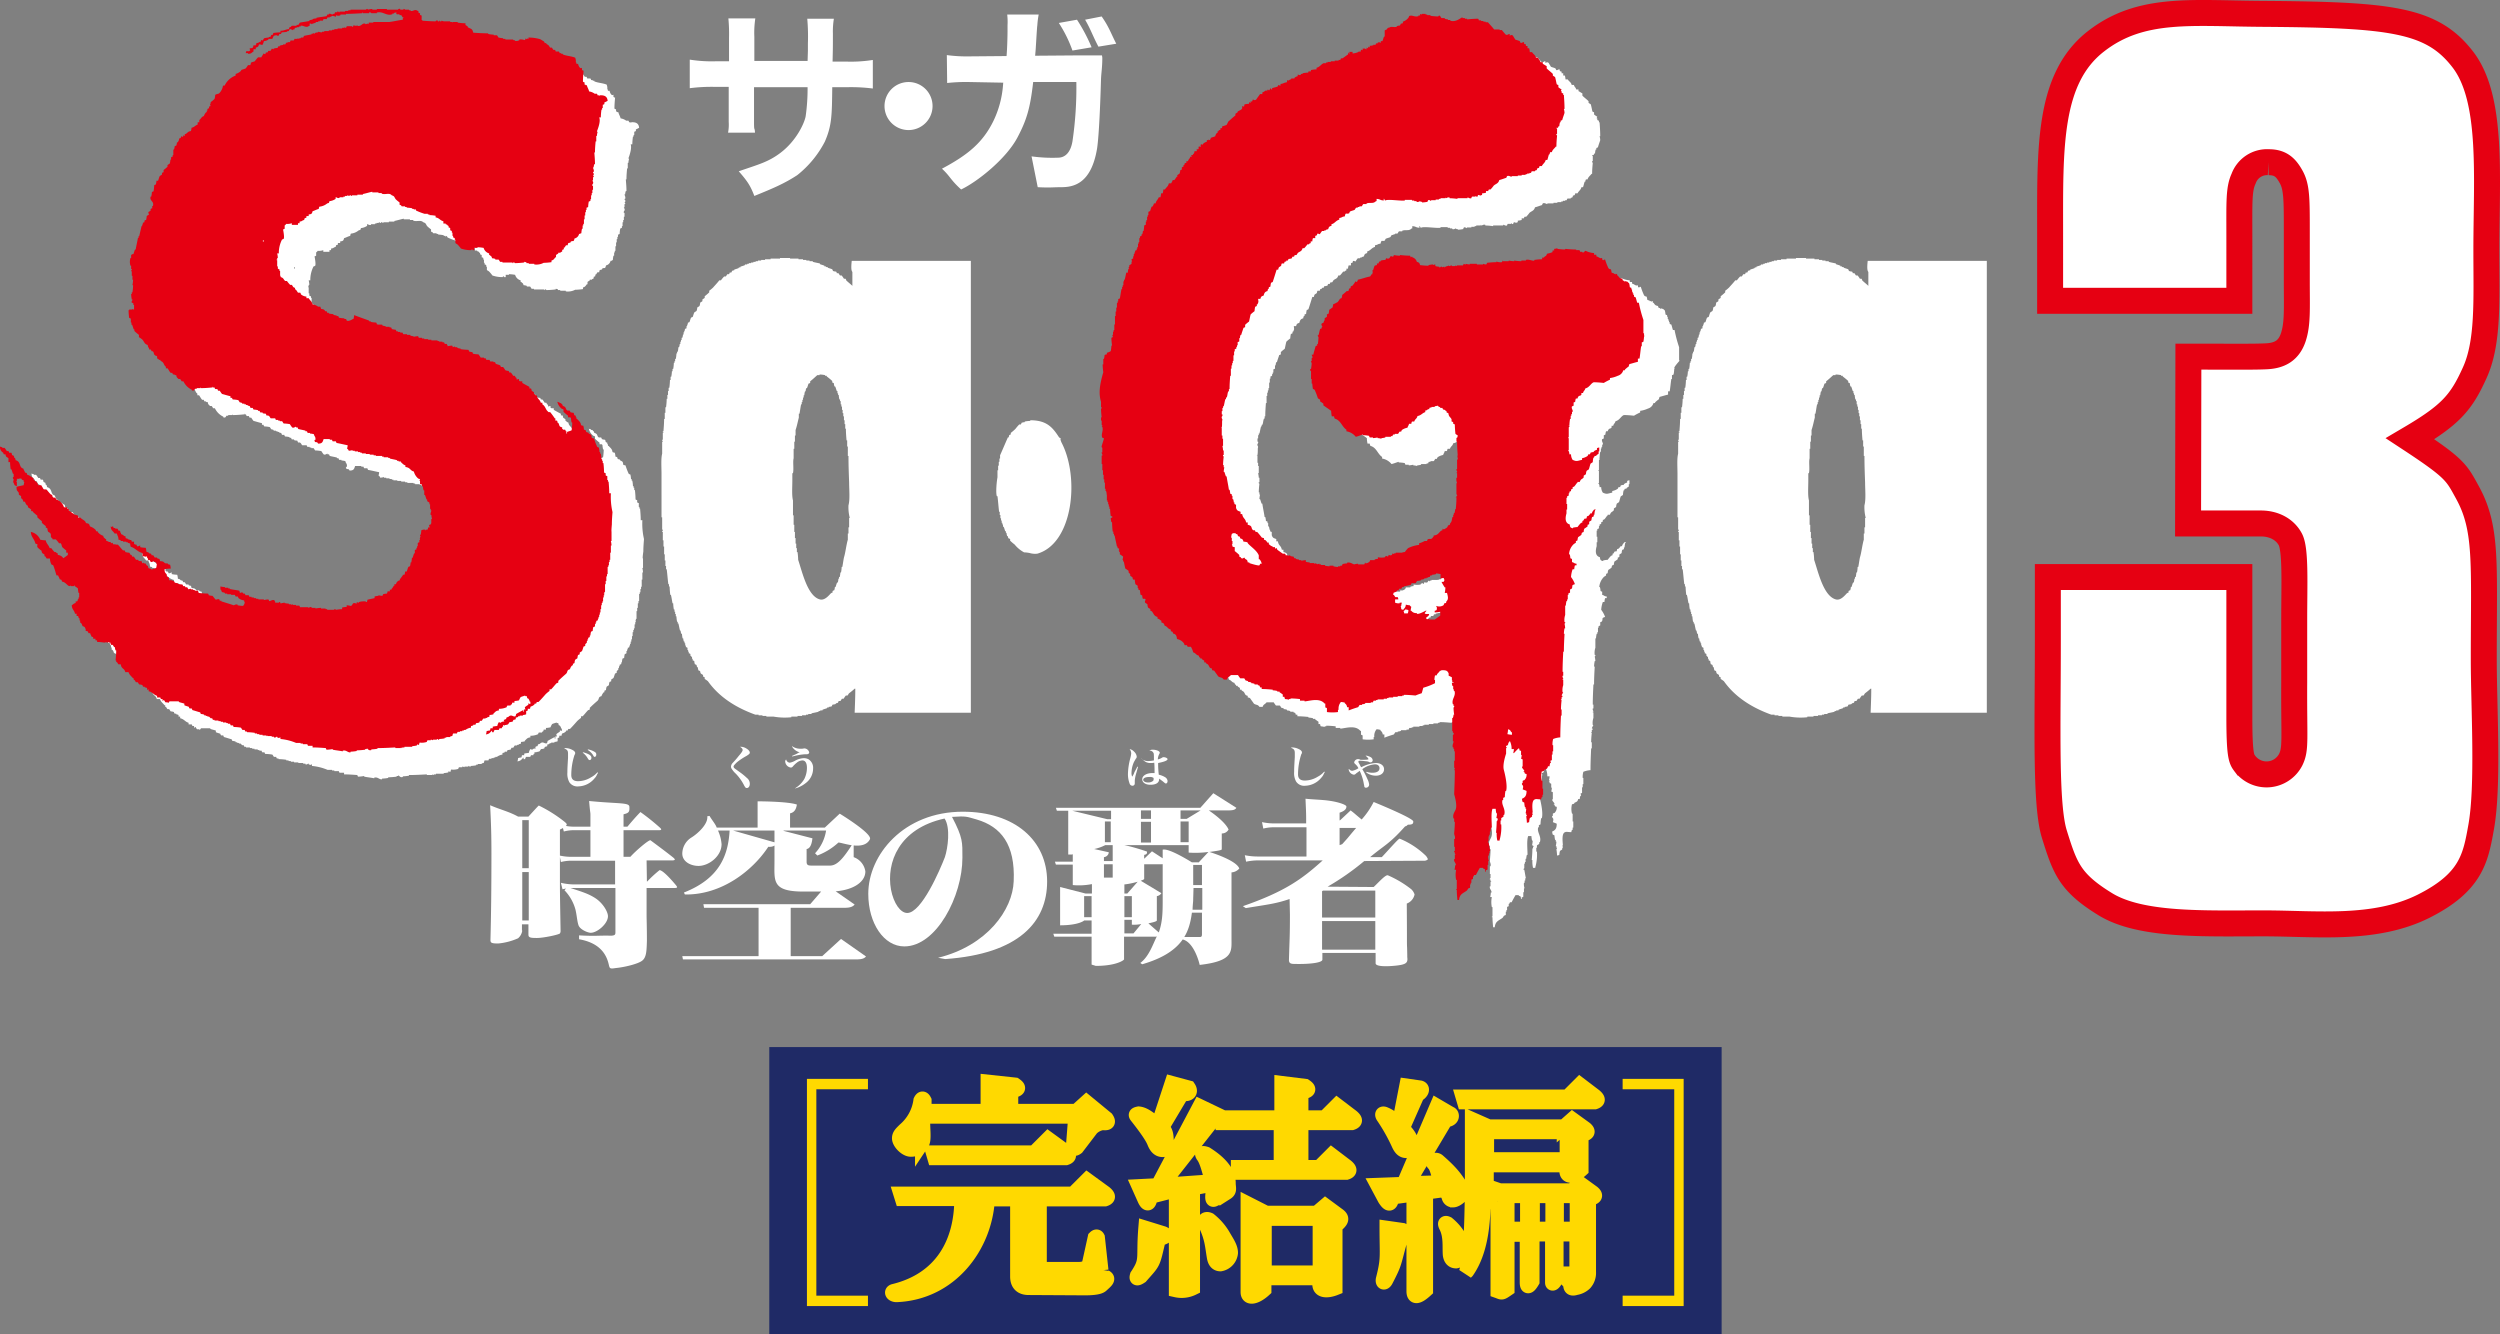
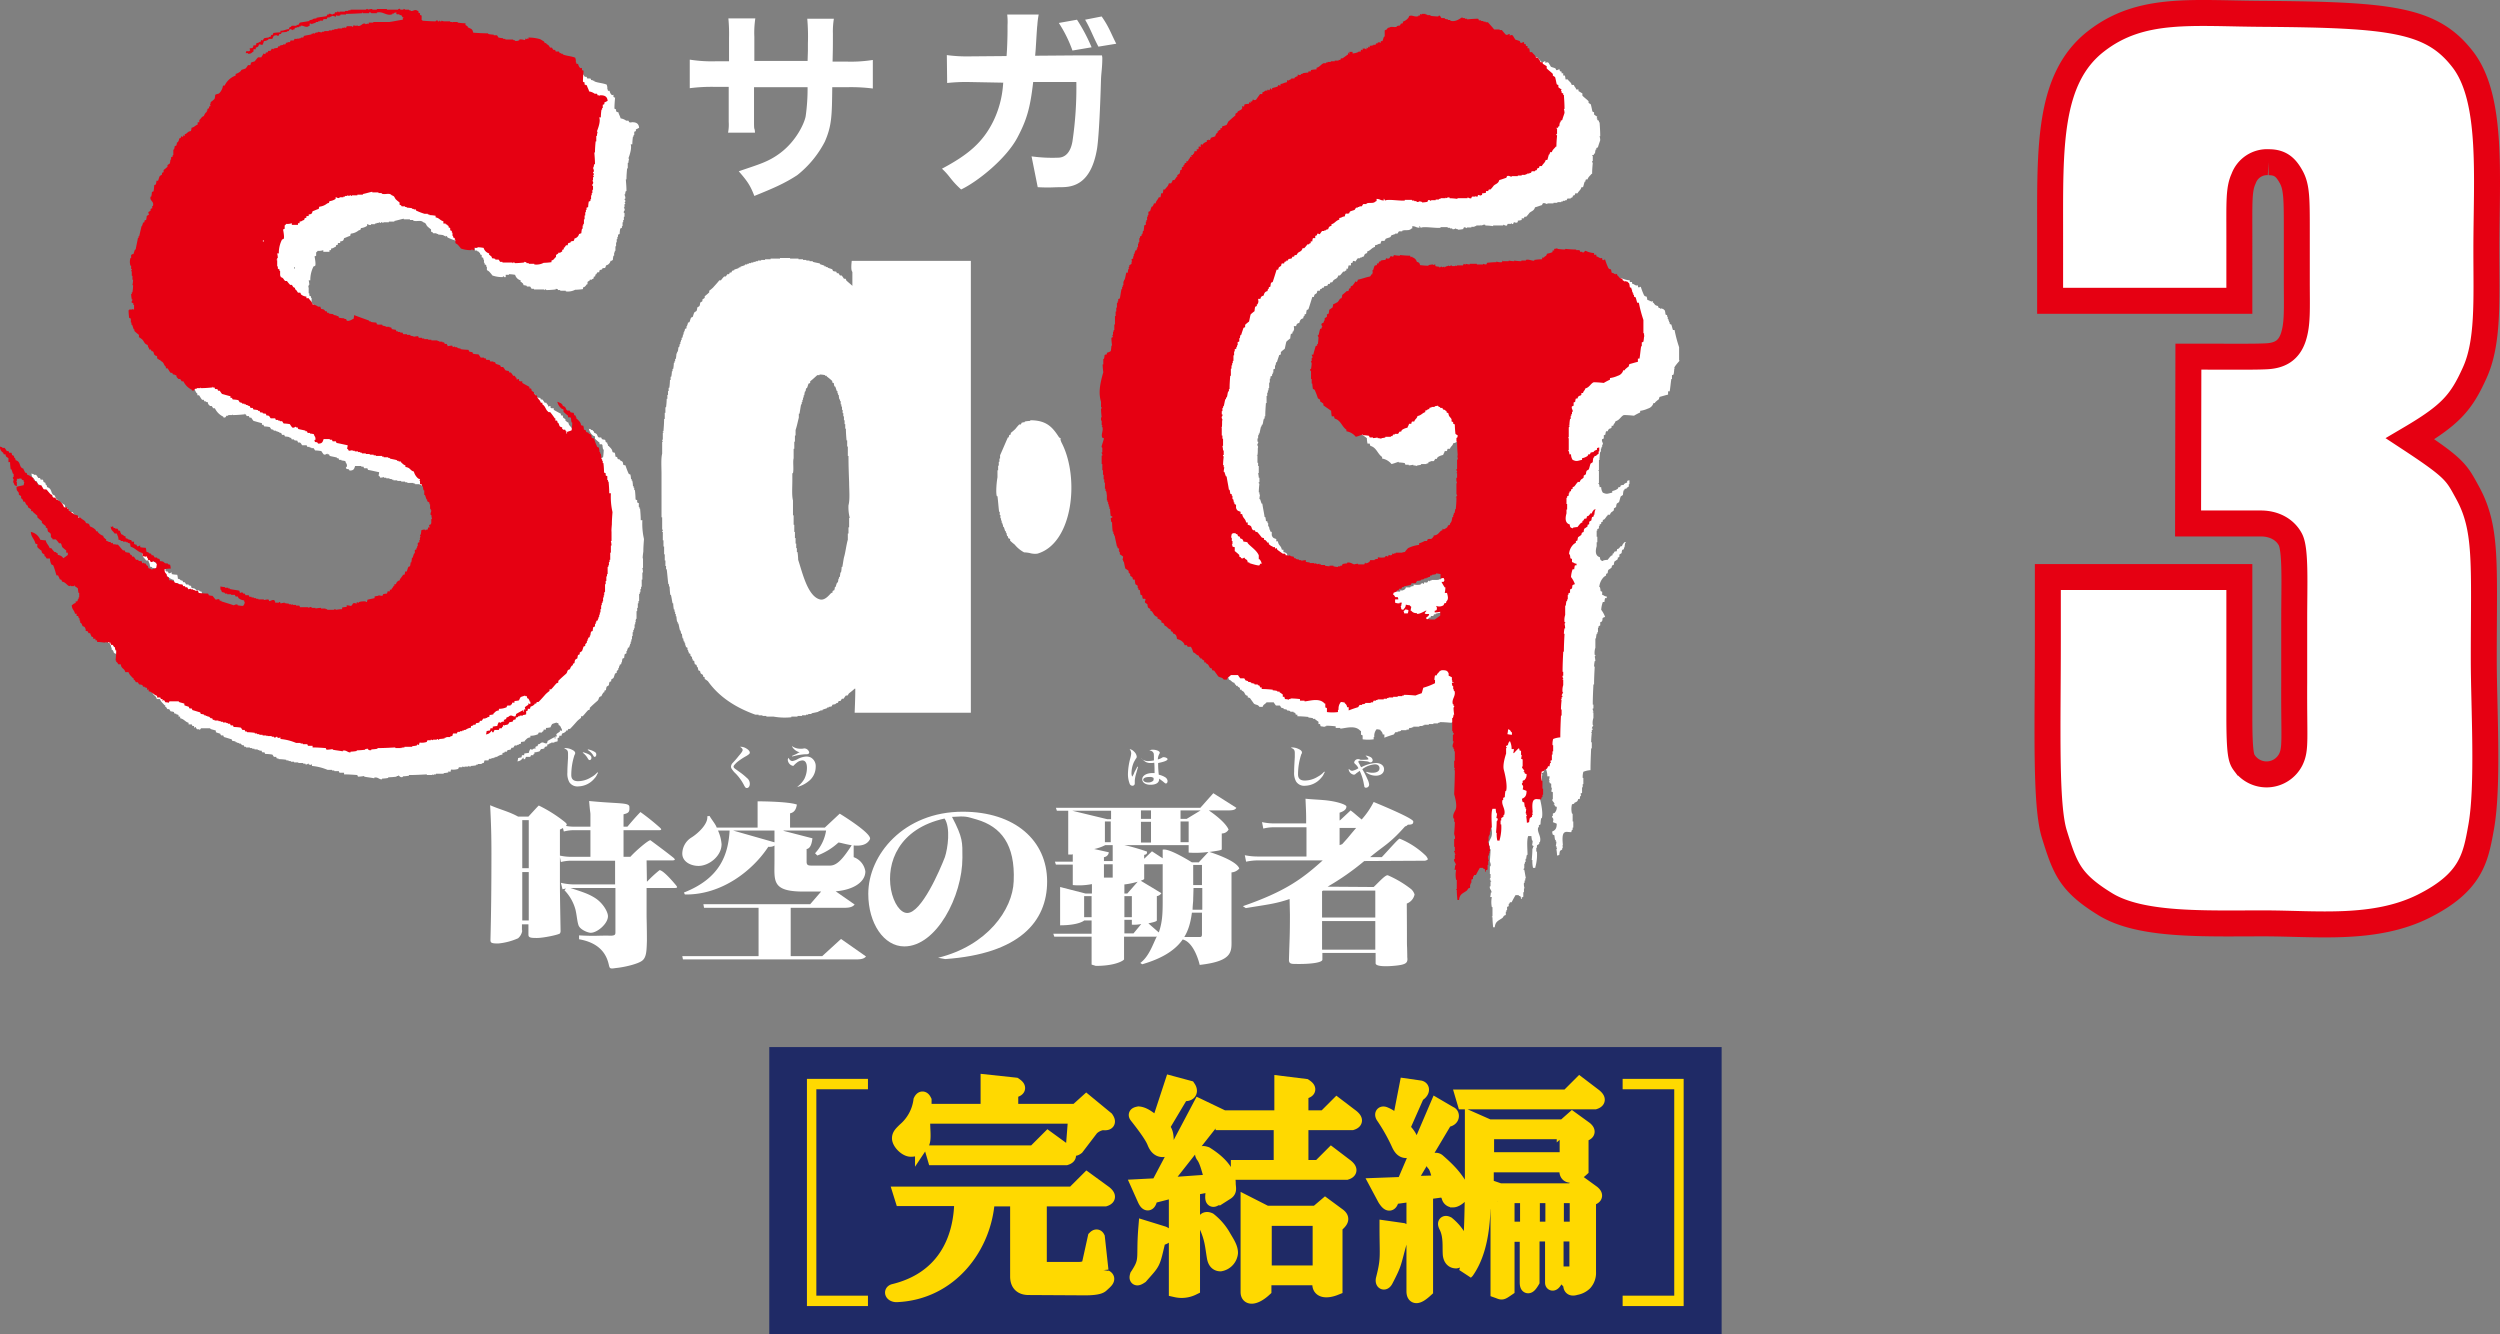
<svg xmlns="http://www.w3.org/2000/svg" id="レイヤー_1" data-name="レイヤー 1" viewBox="0 0 770.2 410.971">
  <rect x="0" y="0" width="770.2" height="410.971" fill="#808080" stroke="none" />
  <defs>
    <style>.cls-1{fill:#1f2a66;}.cls-2,.cls-6{fill:#fff;}.cls-3{fill:#e60012;}.cls-4,.cls-5{fill:#ffd900;}.cls-5{stroke:#ffd900;stroke-linecap:round;stroke-width:4.4px;}.cls-6{stroke:#e60012;stroke-width:8px;}</style>
  </defs>
  <title>saga_logo3</title>
  <g id="プレートc100m100y40">
    <rect class="cls-1" x="237" y="322.571" width="293.4" height="88.4" />
  </g>
  <g id="サ_ガ_Sa_Ga_時空の覇者_スミ" data-name="サ・ガ/Sa・Ga/時空の覇者　スミ">
    <g id="_グループ_" data-name="&lt;グループ&gt;">
-       <path class="cls-2" d="M612.1,80.4V219.6H576.3c.1-2.5.2-5,.2-7.4h-.2a20.939,20.939,0,0,1-1.7,1.4c-.2.2-.3.5-.5.7h-.5a8.651,8.651,0,0,0-.7,1h-.5c-.2.2-.3.5-.5.7h-.5c-.1.2-.2.3-.2.5a1.854,1.854,0,0,1-.7.2v.2a2.958,2.958,0,0,1-1,.2c-.1.2-.2.3-.2.5a2.958,2.958,0,0,1-1,.2v.2h-.5v.2c-.5.2-1,.3-1.4.5v.2h-.7v.2h-.5v.2c-.7.2-1.4.3-2.2.5v.2h-1v.2h-.7v.2h-1.2v.2h-1.4v.2h-1.9v.2a19.679,19.679,0,0,1-5.5-.2h-2.2v-.2h-1.2v-.2h-1.2v-.2h-1c-6.1-2.2-11.2-5.5-14.6-10.3a8.646,8.646,0,0,0-1-.7v-.5c-.2-.1-.3-.2-.5-.2V208c-.2-.2-.5-.3-.7-.5a1.854,1.854,0,0,1-.2-.7c-.2-.1-.3-.2-.5-.2a2.959,2.959,0,0,1-.2-1h-.2a1.855,1.855,0,0,1-.2-.7c-.2-.1-.3-.2-.5-.2a2.959,2.959,0,0,1-.2-1c-.2-.1-.3-.2-.5-.2V203h-.2v-.5l-.5-.5v-.5c-.2-.1-.3-.2-.5-.2v-.5h-.2v-.5h-.2v-.7c-.2-.1-.3-.2-.5-.2v-.5h-.2v-.7h-.2v-.5h-.2a2.959,2.959,0,0,1-.2-1h-.2a7.847,7.847,0,0,1-.2-1.4h-.2a2.959,2.959,0,0,1-.2-1h-.2c-.2-.7-.3-1.4-.5-2.2h-.2v-.5h-.2a9.855,9.855,0,0,1-.2-1.7h-.2v-.7h-.2v-.7h-.2v-.7h-.2a12.255,12.255,0,0,1-.2-1.9h-.2c-.2-.9-.3-1.8-.5-2.6h-.2a24.63,24.63,0,0,1-.2-2.6h-.2V180h-.2c-.2-1.5-.3-3-.5-4.6h-.2v-1h-.2v-1.7h-.2v-1.9h-.2v-2.4h-.2v-1.9h-.2v-2.6h-.2v-.2a.467.467,0,0,0,.2-.5h-.2v-3.8h-.2V146c0-2-.2-4.7.2-6.2v-3.6h.2a1.855,1.855,0,0,1-.2-.7h.2v-2.2h.2v-.2h-.2v-.2h.2c.1-1.3.2-2.6.2-3.8h.2v-1.9h.2v-1.7h.2a24.627,24.627,0,0,0,.2-2.6h.2v-1.2h.2v-1.2h.2v-1h.2a19.423,19.423,0,0,0,.2-2.4h.2v-1h.2a9.854,9.854,0,0,0,.2-1.7h.2v-.7h.2a12.256,12.256,0,0,0,.2-1.9h.2v-.5h.2v-.7h.2a9.854,9.854,0,0,0,.2-1.7h.2v-.5h.2a7.846,7.846,0,0,0,.2-1.4h.2a2.959,2.959,0,0,0,.2-1h.2v-.7h.2v-.5h.2v-.7h.2a2.959,2.959,0,0,0,.2-1h.2v-.7h.2v-.5h.2v-.5c.2-.1.3-.2.5-.2v-.7h.2v-.5h.2v-.5c.2-.1.3-.2.5-.2.2-.5.3-1,.5-1.4.2-.1.3-.2.5-.2.2-.5.3-1,.5-1.4.2-.2.5-.3.7-.5a2.959,2.959,0,0,0,.2-1c.2-.2.5-.3.7-.5a2.959,2.959,0,0,0,.2-1c.2-.2.5-.3.7-.5v-.5c.2-.2.5-.3.7-.5v-.5a17.416,17.416,0,0,0,1.4-1.2v-.5a10.591,10.591,0,0,0,1.2-1c.6-.7,1.3-1.4,1.9-2.2h.5a10.588,10.588,0,0,1,1-1.2h.5c.2-.2.3-.5.5-.7h.5c.1-.2.2-.3.2-.5h.5c.1-.2.2-.3.2-.5a1.854,1.854,0,0,1,.7-.2v-.2c.5-.2,1-.3,1.4-.5v-.2h.5v-.2c.5-.2,1-.3,1.4-.5v-.2h.7v-.2h.5v-.2h.7v-.2h.7v-.2h.7v-.2h.7v-.2h1v-.2h1.2v-.2h1.7v-.2h2.9v-.2h3.1v.2h2.6v.2h1.4v.2h1v.2h1v.2h1v.2c.7.2,1.4.3,2.2.5v.2c.5.2,1,.3,1.4.5v.2h.5v.2h.5v.2c.5.2,1,.3,1.4.5.1.2.2.3.2.5a2.958,2.958,0,0,0,1,.2c.1.2.2.3.2.5h.5c.2.2.3.5.5.7h.5a8.651,8.651,0,0,1,.7,1h.5c.1.2.2.3.2.5.6.6,1.3,1.1,1.9,1.7v-4.3c-.5-.5-.3-2.4-.2-3.4C587.9,80.4,600,80.4,612.1,80.4Zm-37.7,75.3c.5-1.8.2-4.8.2-7-.1-2.7-.2-5.4-.2-8.2h-.2v-2.9H574v-1.9h-.2c-.1-1.2-.2-2.4-.2-3.6h-.2v-1.4h-.2v-1.2h-.2v-1.2h-.2v-1h-.2v-1h-.2v-1h-.2v-.7h-.2v-1h-.2v-.5h-.2a7.847,7.847,0,0,1-.2-1.4h-.2v-.5h-.2v-.7h-.2c-.2-.5-.3-1-.5-1.4h-.2a2.959,2.959,0,0,1-.2-1c-.2-.1-.3-.2-.5-.2v-.5a20.939,20.939,0,0,0-1.7-1.4v-.2h-.5v-.2a9.852,9.852,0,0,0-1.7-.2v.2h-.7c-.7.6-1.4,1.3-2.2,1.9v.5c-.2.1-.3.2-.5.2-.2.5-.3,1-.5,1.4h-.2a2.959,2.959,0,0,0-.2,1h-.2a5.021,5.021,0,0,0-.2,1.2h-.2v.7h-.2v.7h-.2v.7h-.2v.7h-.2c-.2,1-.3,1.9-.5,2.9h-.2v1.2c-.3,1.1-.6,2.7-1,3.8v1.7h-.2v1.9h-.2v2.2h-.2v2.9c-.3,1.2.1,3.2-.2,4.6h-.2v2.4c0,1.9-.2,4.5.2,6v4.6h.2v2.9h.2v2.2h.2v1.9h.2v1.7h.2v1.4h.2v1.2h.2a19.425,19.425,0,0,1,.2,2.4c1.3,3.9,2.9,11.2,6.7,12.2,1.5.4,2.8-1.3,3.4-1.9.2-.1.3-.2.5-.2v-.5c.2-.1.3-.2.5-.2a2.959,2.959,0,0,0,.2-1h.2c.2-.5.3-1,.5-1.4h.2a5.02,5.02,0,0,0,.2-1.2h.2v-.5h.2a7.847,7.847,0,0,0,.2-1.4h.2a9.854,9.854,0,0,0,.2-1.7h.2c.2-1,.3-1.9.5-2.9.5-1.6.7-3.8,1.2-5.5v-1.9h.2v-1.9h.2v-2.9h.2A12.954,12.954,0,0,1,574.4,155.7Z" transform="translate(-0 -0.029)" />
      <path class="cls-2" d="M515.8,113.5c.1.3.3-.1.2.2h-.2a11.132,11.132,0,0,1-.2,1.7c-.2.1-.3.2-.5.2v1.2h-.2c-.2,1.3-.3,2.6-.5,3.8h-.5v1c-.9.2-1.8.5-2.6.7a1.854,1.854,0,0,0-.2.7,10.595,10.595,0,0,0-1.2,1v.2h-.5a2.43,2.43,0,0,1-1.7,1.7,8.433,8.433,0,0,1-2.4.7v.5a17.37,17.37,0,0,0-1.9,1c-1-.1-2.1-.2-3.1-.2-.9.3-1.3,1.6-2.6,1.9-.2.8-.5.6-.7,1.4h-.5v.5c-.3.6-.8,0-1.2,1.2h-.5a2.958,2.958,0,0,0-.2,1c-.2.1-.3.2-.5.2v1c-.2.1-.3.2-.5.2-.3.7.4,1.2.2,1.7h-.2v.7h-.2v.5h-.2v1h-.2a12.251,12.251,0,0,0-.2,1.9h-.2c-.1.3.2-.1.2.2.1.4-.2.4-.2.5v3.1h-.2v.2h.2v3.8h-.2v.2h.2a2.958,2.958,0,0,1,.2,1h.5a3.099,3.099,0,0,0,.5,1.7c1.3.6,1.4.3,2.9,0v-.5a4.356,4.356,0,0,0,1.7-.7c.1-.2.2-.3.2-.5h.5c.1-.2.2-.3.2-.5a2.958,2.958,0,0,1,1-.2v-.2a2.344,2.344,0,0,1,1-.5v-.5a1.854,1.854,0,0,1,.7-.2v1.2h-.2v.7c-.2.2-.5.3-.7.5v.2h-.5c-.1.2-.2.3-.2.5h-.2a7.844,7.844,0,0,0-.2,1.4c-.2.2-.5.3-.7.5-.2.6-.3,1.1-.5,1.7-.2.2-.5.3-.7.5a2.958,2.958,0,0,0-.2,1c-.2.2-.5.3-.7.5v.5c-.4.6-.9.4-1.2,1.4h-.7v.2c-.4.3-.6.8-1,1.2-.2.1-.3.2-.5.2v.5c-.2.1-.3.2-.5.2v.5c-.2.1-.3.2-.5.2v.5h-.2v.7c-.2.1-.3.2-.5.2v.5h-.2v1.9h.2v1.7h-.2v1.2c-.4,1.4-.5,3,1,3.4.1.9.2,1,1,1.2v-.2a7.844,7.844,0,0,1,1.4-.2,10.592,10.592,0,0,1,1-1.2c.2-.1.3-.2.5-.2v-.5h.2c.2-.2.3-.5.5-.7h.5a1.854,1.854,0,0,0,.2-.7c.8-.2.5-.3,1-.7v-.2h.5c.2-.7.4-.7.7-1.2h.5v.2h-.2a7.844,7.844,0,0,0-.2,1.4h-.2v.5c-.2.1-.3.2-.5.2a2.959,2.959,0,0,0-.2,1c-.2.2-.5.3-.7.5v.7c-.2.1-.3.2-.5.2v.5a8.65,8.65,0,0,1-1,.7,2.958,2.958,0,0,0-.2,1c-.2.1-.3.2-.5.2a1.854,1.854,0,0,0-.2.7,8.648,8.648,0,0,1-1,.7,2.959,2.959,0,0,0-.2,1c-.2.1-.3.2-.5.2v.5c-.2.2-.5.3-.7.5a4.987,4.987,0,0,0-1.4,3.1h.2a5.019,5.019,0,0,1,.2,1.2c.2.1.3.2.5.2v1c.8.2.5.4,1.4.5v.5h-.5a5.019,5.019,0,0,0-.2,1.2h-.5a8.493,8.493,0,0,0-.5,2.4,7.761,7.761,0,0,1,1.2,2.2c-1.3.4-.5.5-1,1.4-.2.1-.3.2-.5.2v1c-.2.1-.3.2-.5.2v.5h-.2v1.4h-.2v.5h-.2a7.844,7.844,0,0,0-.2,1.4h-.2v2.9a4.844,4.844,0,0,0-.2,2.2h.2c.1.4-.2.4-.2.5a7.844,7.844,0,0,1,.2,1.4h-.2a9.852,9.852,0,0,0-.2,1.7h.2c-.1,1.8-.2,3.7-.2,5.5h-.2c-.1,2.1-.2,4.2-.2,6.2h.2v1.2h-.2c-.1.6.2.6.2,1h-.2v.2h.2v1.7a4.844,4.844,0,0,0-.2,2.2h.2a9.291,9.291,0,0,0-.5,1c.1.1.4,0,.2.5h-.2v.7h-.2v.2h.2a28.249,28.249,0,0,0-.2,2.9h.2v1.9h-.2c-.1,2.2-.2,4.5-.2,6.7a7.116,7.116,0,0,0-2.2.5,5.549,5.549,0,0,0-.2,1.9h.2v1.9h-.2v1h-.2v1.7c-.2.1-.3.2-.5.2a1.854,1.854,0,0,1,.2.7h-.2a2.958,2.958,0,0,0-.2,1h-.5c-.2.9-.5.8-1.2,1.2v.2a1.854,1.854,0,0,1-.7.2,5.697,5.697,0,0,0,0,2.9h.2v2.4h.2v1.9h-.2v.7h-.2a1.854,1.854,0,0,0-.2.7c-.9,0-1.6-.2-1.9,0-1.1.3-.8,2.7-.7,4.1h-.2a1.854,1.854,0,0,1,.2.7h-.2v.5c-.2.2-.5.3-.7.5a5.019,5.019,0,0,0-.2,1.2,1.854,1.854,0,0,1-.7.2,15.378,15.378,0,0,0-.2-1.9c.1-.2.2-.3.2-.5h-.2v-.5h-.2a7.845,7.845,0,0,0,.2-1.4h-.2v-.5h-.2a7.844,7.844,0,0,1-.2-1.4c-.2-.1-.3-.2-.5-.2a2.958,2.958,0,0,1-.2-1c1-.4,1.4-1,1.4-2.4-.4-.2-.8-.3-1.2-.5.5-1.5-.4-1.1-.2-1.9h.2v-.7c.2-.1.3-.2.5-.2a2.352,2.352,0,0,0,.7-1.9c-.7-.2-.5-.1-.7-.7h-.2v-.2h.2c.1-.3-.8-.9-.7-1.4h.2v-2.2c-.2-.1-.3-.2-.5-.2a5.019,5.019,0,0,0,.2-1.2h-.2v-1.2c-.2-.1-.3-.2-.5-.2v-.5h-.2v-.2h.2v-.2h-.2a5.019,5.019,0,0,0,.2-1.2h-.7a5.684,5.684,0,0,0-.5-2.4h-.2v.2c-.5.4-.2.5-.5,1-.2.1-.3.2-.5.2-.1.4.2.5.2.5v.2h-.2v1.7c-.3.9-1.1,3.6-.7,5,.3,1.1,1.2,4.8.7,6.5h-.2a12.251,12.251,0,0,0-.2,1.9c-.2.1-.3.2-.5.2v.7h-.2c-.5,1.5,1.1,2.8.5,4.6h-.2v.5c-.2.2-.5.3-.7.5v.7h-.2v1.2h.2a14.174,14.174,0,0,1-.5,4.8v.2h-.7a8.598,8.598,0,0,1-.2-2.4h-.2c.1-1.2.2-2.4.2-3.6h.2v-.5h.2c0-.4-.5-.4-.5-.5a7.845,7.845,0,0,0,.2-1.4h-.2a7.844,7.844,0,0,1-.2-1.4h-1c-.5,1.4-.2,4-.2,5.8h-.2a5.019,5.019,0,0,0-.2,1.2h-.2v1h-.2v.5h-.2v1.4c0,.1-.3.1-.2.5h.2c.2.9.3,1.8.5,2.6h-.2v.7h-.2v.7h-.2a3.689,3.689,0,0,0,.2,1.7h-.2v1.2h-.2v1.4c-.2.1-.3.2-.5.2v.5h-.2c-.1-.8,0-.8-.7-1v-.2h-1c-.4.7-.8,1.4-1.2,2.2h-.5c-.1.2-.2.3-.2.5h-.2v.7c-.2.1-.3.2-.5.2v1h-.2v.5h-.2v1c-.2.1-.3.2-.5.2-.2.2-.3.5-.5.7-1.2.9-2.2,1-2.4,2.9h-.5c-.1-1-.2-2.1-.2-3.1h-.2v-.2h.2v-2.9h-.2a8.042,8.042,0,0,1,0-3.1h-.5a7.844,7.844,0,0,0,.2-1.4h.2c.1-.7-.7-1.1-.5-1.9h.2v-1.4h.2v-.2h-.2V271h-.2c-.1-.4.2-.4.2-.5v-1.2h-.2v-2.4h.2c.2-.8-.2-1.1-.2-1.7.1-1.2.2-2.4.2-3.6h-.2v-1h-.2c-.4-1.3.5-2.1.7-2.9.4-1.3-.2-3.5-.5-4.6.1-2.5.2-5,.2-7.4h-.2a1.854,1.854,0,0,0,.2-.7h-.2v-2.2h.2v-2.9h-.2v-.7h-.2v-.5h-.2c-.3-.8.3-1.5.2-1.9h-.2v-1.9a.52.52,0,0,0,.2-.7h-.2v-.5h-.2v-4.1h.2a2.958,2.958,0,0,0,.2-1h.2a14.979,14.979,0,0,1-.2-2.2s.3-.1.2-.5h-.2v-.5h-.2c-.5-1.6,1-2.5.5-4.1h-.2v-.5h-.2v-1h-.2a2.958,2.958,0,0,1-.2-1h.5v-.2h-.5c.1-.2.2-.3.2-.5h-.2v-1a9.29,9.29,0,0,0-1-.5v-.7c-.4-.9-.8-1-2.2-1-.3.3,0,.1-.5.2-.3.6-.8.7-1,1.4h-.5a7.844,7.844,0,0,0-.2,1.4h.2v1a19.249,19.249,0,0,1-3.6,1.4c-.2.6-.3,1.1-.5,1.7a8.39,8.39,0,0,0-1.9.7c-1.2-.1-2.4-.2-3.6-.2v.2h-.5v.2h-1.4v.2h-1.4v.2h-1.4v.2h-.5v.2h-1v.2h-1.9v.2h-.5v.2h-.7c-.1.2-.2.3-.2.5h-.7v.2h-1.7v.2a2.958,2.958,0,0,1-1,.2v.2h-.7c-.2.2-.3.5-.5.7-1,.3-1.9.6-2.9,1v-1h-.5a1.64,1.64,0,0,0-.7-1.2v-.2a5.019,5.019,0,0,0-1.2-.2,3.136,3.136,0,0,0-.7,2.4h-.2v.7a12.9,12.9,0,0,1-3.4,0v-1.2c-.2-.1-.3-.2-.5-.2v-1.2h-.2c-1.5-1.8-4.3-.9-6-.7h-.2v-.2h-1.4v-.5a28.249,28.249,0,0,0-2.9-.2v.2h-.5v.2a5.019,5.019,0,0,0-1.2-.2,1.854,1.854,0,0,1-.2-.7h-.5v-.7a8.649,8.649,0,0,0-1-.7v-.2h-.7v-.2a7.844,7.844,0,0,0-1.4-.2v-.2c-1.1-.1-2.2-.2-3.4-.2v-.5h-.5c-.2-.7-.1-.5-.7-.7v-.2h-1v-.2a2.958,2.958,0,0,0-1-.2v-.2a2.958,2.958,0,0,0-1-.2v-.2a1.854,1.854,0,0,0-.7-.2c-.2-.2-.3-.5-.5-.7h-1.2a8.651,8.651,0,0,1-.7-1h-2.2c-.4.6-1,.6-1.2,1.4h-1c-.5-.8-1-.5-1.7-1-.4-.6-.8-1.1-1.2-1.7a1.854,1.854,0,0,0-.7-.2v-.5c-.9-.2-.7-.5-1.2-1.2-.2-.2-.5-.3-.7-.5v-.2h-.5V212c-.2-.2-.5-.3-.7-.5v-.2h-.5v-.2c-.3-.3-.3-.1-.5-.7-.9-.2-.8-.7-1.7-1a5.438,5.438,0,0,0-.7-1.7h-1c-.1-.2-.2-.3-.2-.5h-.7c-.1-.2-.2-.3-.2-.5a3.407,3.407,0,0,0-2.2-1.4c-.1-1-.3-1.5-1.2-1.7-.2-.7-.1-.5-.7-.7v-.5c-1.1-.3-.9-.9-1.9-1.2-.2-.7-.3-.8-1-1v-.5c-.5-.3-.5-.5-1.2-.7v-.5c-1.1-.3-1.1-.9-1.7-1.7-.2-.1-.3-.2-.5-.2v-.5c-.2-.2-.5-.3-.7-.5a2.958,2.958,0,0,1-.2-1c-.2-.2-.5-.3-.7-.5-.2-.4.1-.8.2-1h-.2v-.2h-.7a2.958,2.958,0,0,1-.2-1c-.2-.1-.3-.2-.5-.2a7.844,7.844,0,0,1-.2-1.4c-.2-.1-.3-.2-.5-.2v-.5h-.2v-.7c-.2-.2-.5-.3-.7-.5a7.845,7.845,0,0,1-.2-1.4h-.5a1.854,1.854,0,0,1-.2-.7c-.2-.2-.5-.3-.7-.5v-.5l-.5-.5v-.5a8.65,8.65,0,0,0-1-.7c-.2-.7-.3-1.4-.5-2.2h-.2v-.5h-.2a2.958,2.958,0,0,0,.2-1,8.648,8.648,0,0,0-1-.7v-.7h-.2v-.5h-.2c.1-.2.2-.3.2-.5-.2-.1-.3-.2-.5-.2v-.5h-.2c-.2-1.1-.5-2.2-.7-3.4h-.2v-.5h-.2v-.7h-.2a28.249,28.249,0,0,1-.2-2.9h-.2a5.019,5.019,0,0,1-.2-1.2c0-.1.6-.1.5-.5-.2-.1-.3-.2-.5-.2a14.979,14.979,0,0,1-.2-2.2h-.2v-.7h-.2v-.7h-.2v-.7h-.2v-.5h-.2v-1.9h-.2c.1-.2.2-.3.2-.5h-.2v-.5h-.2v-.7h-.2v-1.9h-.2v-1h-.2v-1.4h-.2v-1.4h-.2v-1.9h-.2v-2.6h.2c.2-.6-.3-.6-.2-1h.2v-1.4c0-.1-.3-.1-.2-.5.2-.8.5-1.6.7-2.4-.2-.1-.3-.2-.5-.2-.5-1.2.4-2,0-3.4h-.2c.1-.2.2-.3.2-.5h-.2v-1.4h-.2v-1h.2a24.622,24.622,0,0,1-.2-2.6c0-.1.3-.1.2-.5h-.2v-1.7c-.9-2.9-.2-5.9.7-9.1a19.419,19.419,0,0,1-.2-2.4h.2v-1.7h.2a5.019,5.019,0,0,0,.2-1.2,1.854,1.854,0,0,1,.7-.2v-.5a3.337,3.337,0,0,0,1.2-.5,9.851,9.851,0,0,0,.2-1.7h.2a19.417,19.417,0,0,1-.2-2.4c.2-.1.3-.2.5-.2a1.854,1.854,0,0,1-.2-.7h.2v-1h.2v-.5h.2v-1.7h.2v-2.6h.2v-1.4h.2v-1.2h.2v-1.4h.2v-.5h.2v-.7c.2-.1.3-.2.5-.2.2-1,.3-1.9.5-2.9h.2v-.7h.2v-.5h.2v-1.2h.2v-.5h.2c.2-.7.3-1.4.5-2.2h.5a2.165,2.165,0,0,1,.2-1.2h.2c-.1-.2-.2-.3-.2-.5h.2v-.5c.2-.2.5-.3.7-.5v-.7h.2a1.854,1.854,0,0,1-.2-.7c.2-.1.3-.2.5-.2v-.7h.2v-.7h.2v-.5h.2v-.5c.2-.1.3-.2.5-.2v-.5h.2v-.5h.2v-1h.2v-.5h.2v-1.2h.2v-.5c.2-.1.3-.2.5-.2v-.5h.2a2.958,2.958,0,0,0,.2-1h.2a9.851,9.851,0,0,0,.2-1.7c.2-.1.3-.2.5-.2v-1h.2v-.5h.2v-1h.2v-.5h.2v-1c.2-.1.3-.2.5-.2.2-.5.3-1,.5-1.4h.2a2.345,2.345,0,0,0,.5-1h.5c.2-.9.7-1.1,1-1.9h.5a5.019,5.019,0,0,0,.2-1.2h.5a5.019,5.019,0,0,0,.2-1.2h.5c.4-.7,1-.9,1.2-1.9h.7a4.609,4.609,0,0,0,.5-1h.5a8.65,8.65,0,0,0,.7-1h.2v-.5c.2-.2.5-.3.7-.5a2.958,2.958,0,0,0,.2-1c.2-.1.3-.2.5-.2v-.7c.2-.1.3-.2.5-.2v-.5h.2c.4-.7-.2-.5.7-.7v-.5h.5c.2-.8.5-.6.7-1.4h.5c-.1-.2-.2-.3-.2-.5h.5v-.2c.4-.4.4-.2.5-1h.7v-.7h.2v.2c.7-.2.1-.4.5-1,.2.1.3.2.5.2v-.7h.2v-.2c.2.1.3.2.5.2v-.2a2.4,2.4,0,0,1,1.2-.7v-.5h.5v-.2c.2.1.3.2.5.2v-.2c.3-.3.1,0,.2-.5.5-.2,1-.3,1.4-.5a1.906,1.906,0,0,1,.5-1h.2v-.5h.2c.3-.4.1-.3.7-.5v-.5h.5v-.5c.5-.2,1-.3,1.4-.5a9.29,9.29,0,0,0,.5-1c.7-.6,1.4-1.3,2.2-1.9v-.5c.2-.2.5-.3.7-.5v-.2c.4-.3,1.2-.5,1.4-1v-.7c.7.2.5.3.7-.5a7.844,7.844,0,0,1,1.4-.2v-.5c.2.1.3.2.5.2v-.5h.2v.2c.6-.3.2-.4.5-.7.3,0,.4.4,1,0,.4-.6.8-1.1,1.2-1.7h.7v-.5c.6-.2.5-.3,1-.5.2-.5.2.1.5.2v-.5c.4,0,.4-.1.5.2.3-.1.3-.4.5-.7.2.2.2.3.5.5v-.5c.6-.2,1.1-.3,1.7-.5.1-.2.2-.3.2-.5a1.854,1.854,0,0,0,.7.2v-.5c1-.1.8-.4,1.9-.5a1.854,1.854,0,0,0,.2-.7h.2v.2a9.292,9.292,0,0,1,1-.5v-.2h1v-.2a2.344,2.344,0,0,1,1-.5v-.5c.5.1.5.3,1,0v-.2h.5v-.2a9.853,9.853,0,0,1,1.7-.2c.1-.2.2-.3.2-.5.2.1.3.2.5.2.1-.2.2-.3.2-.5a9.852,9.852,0,0,1,1.7-.2v-.5c1-.2,1.4-1.1,2.2-1.4h.7v-.2h.5v-.2h1v-.2h1.2v-.2h1.2v-.2h.5c.1-.2.2-.3.2-.5h.5c.6-.4,1.1-.8,1.7-1.2v-.5c.2-.2.2.2.2.2.4.3.2-.4.2-.5h1v.5a5.297,5.297,0,0,0,1.9-.5v-.2c.2.1.3.2.5.2a1.854,1.854,0,0,0,.2-.7c.2.1.3.2.5.2v-.5c.6,0,.7-.1,1,.2h.2v-.5c.2.1.3.2.5.2v-.5c.2.1.3.2.5.2v-.5a2.166,2.166,0,0,0,1.2-.2v-.2c.2.1.3.2.5.2.1-.2.2-.3.2-.5h.5v-.2c.6-.3.5-.1,1,0v-.5h.5c.2-.5.3-1,.5-1.4h.2v-1.9c.2-.1.3-.2.5-.2.4-.4.3-.5,1-.7.5-.4,1.4,0,2.2-.2v-.2a2.958,2.958,0,0,1,1-.2c.1-.2.2-.3.2-.5a1.854,1.854,0,0,1,.7-.2v-.5a3.528,3.528,0,0,0,1.7-1.2c.1-.2.2-.3.2-.5,1-.6,1.6.4,2.9,0v-.2h.5v-.5c.2.1.3.2.5.2v-.2h1.2v.2h.5v.2h1v.2a19.419,19.419,0,0,0,2.4.2.322.322,0,0,1,.5-.2c.2.2.3.5.5.7h1v.2a2.958,2.958,0,0,0,1,.2v.2h.7v.2c1.6.6,2.8-.5,3.6-1h.2v.2h.7v.2h.7v.2c1.1-.1,2.2-.2,3.4-.2.1.2.2.3.2.5h.7v.2h.7v.2h.7v.2h.7c.6.7,1.3,1.4,1.9,2.2h1.7v.2h.7a17.404,17.404,0,0,0,1.2,1.4c.4.2.8-.1,1-.2h.2v.5c.3,0,.4-.4,1,0,.2.4.5.8.7,1.2.5.2,1,.3,1.4.5.1.2.2.3.2.5.4.2.8-.3,1-.2.4.3-.3.5.7.7v.5h.5v.7h.5a5.019,5.019,0,0,1,.2,1.2h.7c.4.7,1,.8,1.2,1.7h.7c.2.8.5.6.7,1.4h.7v.5c.4.2.8.5,1.2.7v.7c.6.6,1.3,1.1,1.9,1.7v.5c.2.2.5.3.7.5.2.7.3,1.4.5,2.2.2.1.3.2.5.2v.7a8.648,8.648,0,0,0,1,.7c-.1.2-.2.3-.2.5h.2v.5c.2.1.3.2.5.2v.5h.2c.1,1.4.2,2.9.2,4.3h-.2a5.019,5.019,0,0,1,.2,1.2c-.2.7-.5,1.4-.7,2.2-.2.1-.3.2-.5.2v.5h-.2a5.019,5.019,0,0,0-.2,1.2h-.2c-.1.2-.2.3-.2.5h-.5v.2h.2v1.7h-.2c-.1.4.2.4.2.5-.1,1.1-.2,2.2-.2,3.4h-.2c-.4.6-1,.9-1.2,1.7h-.5a1.854,1.854,0,0,0-.2.7h-.2c-.2.6-.3,1.1-.5,1.7h-.5c-.2.9-.8,1.1-1.2,1.9h-.7c-.2.7-.1.5-.7.7-.2.7-.1.5-.7.7v.2h-1c-.1.2-.2.3-.2.5h-.5v.2h-.7v.2h-.5v.2h-1.2v.2h-1.2v.2h-1.9v.2c-.3,0-.9-.5-1.4-.2-.1.2-.2.3-.2.5-.7.2-1.4.5-2.2.7-.3,1.1-1,1.1-1.7,1.7a10.591,10.591,0,0,1-1,1.2h-.5c-.1.2-.2.3-.2.5h-.7v.5a5.019,5.019,0,0,1-1.2.2v.5c-.5.1-.5.2-.5.2a1.854,1.854,0,0,0-.7-.2c-.1.2-.2.3-.2.5-.4.2-.4-.1-.5-.2-.3,0,.1.1-.2.2h-1c-.1.2-.2.3-.2.5-.6.2-.9-.3-1.2-.2v.2h-3.1v.2a19.419,19.419,0,0,0-2.4-.2v-.2c-.6-.2-.9.2-1.2.2-.3-.2.1-.3-.2-.2v.2h-1.4v.2h-.5v.2h-1v.2h-1.4v.2h-.2a.587.587,0,0,0-.7-.2c-.1.2-.2.3-.2.5a9.852,9.852,0,0,1-1.7.2v-.2h-.5v-.2c-.3,0-.6.4-1.2.2v-.2h-.7v-.2h-.7v-.2h-2.2v.2c-1.3.2-5.3-.5-6,0-.3,0-.3-.7-.5-.5v.5c-1.3-.1-.9-.4-2.2-.5v.7h-.2c-.9.9-1.7.3-2.9.7v.2h-1c-.2.2-.3.5-.5.7h-.7v.2h-.5v.2h-.5c-.2.2-.3.5-.5.7-.5.2-1,.3-1.4.5-.1.2-.2.3-.2.5-1,.5-1-.5-1.4,1-1,.1-.6.3-1.7.5v.5c-1.1.3-1.3,1.1-2.4,1.4v.5c-.7.2-.8.3-1,1a1.854,1.854,0,0,1-.7.2v.2h-.5v.2h-.7a8.65,8.65,0,0,0-.7,1,1.854,1.854,0,0,0-.7-.2c-.4.4.3.4-.7.7v.7h-.7a2.958,2.958,0,0,0-.2,1h-.5v.5c-.2.1-.3.2-.5.2v.2h-.5a10.592,10.592,0,0,1-1,1.2h-.5c-.3,1-.7.9-1.4,1.4-.2.2-.3.5-.5.7h-.5c-.1.2-.2.3-.2.5h-.5c-.1.2-.2.3-.2.5a2.959,2.959,0,0,1-1,.2c-.1.2-.2.3-.2.5h-.5v.2c-.7.4-.4-.2-.7.7h-.7a1.854,1.854,0,0,0-.2.7c-.2.2-.5.3-.7.5a1.854,1.854,0,0,0-.2.7h-.5c-.4,1.3-.8,2.6-1.2,3.8-.2.1-.3.2-.5.2a5.019,5.019,0,0,0-.2,1.2c-.2.1-.3.2-.5.2v.5h-.2a1.854,1.854,0,0,0-.2.7c-.8.2-1,.6-1.2,1.4-.7.2-.8.3-1,1h-.7c.1,1,.2.8-.2,1.7h-.2v.5c-.2.1-.3.2-.5.2a7.844,7.844,0,0,0-.2,1.4,10.593,10.593,0,0,0-1.2,1c-.2.7-.3,1.4-.5,2.2a10.595,10.595,0,0,0-1.2,1v.7c-.2.1-.3.2-.5.2-.2.7-.5,1.4-.7,2.2h-.2a2.958,2.958,0,0,0-.2,1h-.2v1c-.2.1-.3.2-.5.2v1h-.2v.5h-.2v.5c-.2.1-.3.2-.5.2v.7h-.2v1.2h-.2v1.7h-.2v.7h-.2v.7h-.2v1h-.2v2.2h-.2c-.1,1.4-.2,2.7-.2,4.1h-.2v.7h-.2c-.3.7-.2,1.3-.5,1.9h-.2v.5h-.2c-.2.7-.3,1.4-.5,2.2h-.2v.5h-.2v1h-.2v1h.2a.658.658,0,0,1-.2.7c-.1.6.2.6.2,1-.2.4,0,1.3-.2,2.4h-.2c0,.3.2-.1.2.2v2.2h.2v1h.2v2.2h-.2a7.844,7.844,0,0,1,.2,1.4h.2v1.4h-.2c-.1.4.2.4.2.5a24.622,24.622,0,0,0-.2,2.6h.2v.7h.2a7.844,7.844,0,0,0-.2,1.4h.2c.2.5.3,1,.5,1.4h.2c.2,1.4.5,2.7.7,4.1h.2a5.019,5.019,0,0,1,.2,1.2c.2.1.3.2.5.2v.5h.2v1h.2a2.958,2.958,0,0,1,.2,1h.2v.5c.2.1.3.2.5.2v1c.3.9.6.9,1.4,1.2v.7h.5c.2,1.4,1,1.3,1.2,2.6h.5v.7c1.7.4.8,1,1.7,1.7h.5c.1.2.2.3.2.5h.5a20.948,20.948,0,0,1,1.4,1.7,1.854,1.854,0,0,0,.7.2v.5c.8.2.5.3,1,.7v.2h.5v.5c.5.3.5.5,1.2.7v.2h.7v.5c.2-.1.3-.2.5-.2.1.2.2.3.2.5.6.4,1.1.8,1.7,1.2h.7c.1.2.2.3.2.5h.7v.2a1.854,1.854,0,0,1,.7-.2v.2a2.958,2.958,0,0,0,1,.2c.1.2.2.3.2.5h.5v.2a2.958,2.958,0,0,0,1,.2v.2h.7v.2a7.844,7.844,0,0,1,1.4-.2v.5a5.019,5.019,0,0,0,1.2.2v.2h1.4v.2h.2c.2-.1-.1-.3.2-.2v.2h.5v.2a1.854,1.854,0,0,1,.7-.2v.2h.5v.2h1.2v.2a7.844,7.844,0,0,0,1.4.2v-.2h1.2v.2a7.844,7.844,0,0,0,1.4.2v-.2h.7v-.2h.5c.1-.2.2-.3.2-.5a7.844,7.844,0,0,1,1.4-.2v-.2c.9-.3,1.6.4,2.2.5a5.019,5.019,0,0,1,1.2-.2v.2h1.9c.1-.2.2-.3.2-.5h.2v.2a2.195,2.195,0,0,0,1.2-.5c.1-.2.2-.3.2-.5h1.4v-.2a2.959,2.959,0,0,1,1-.2v-.5a5.281,5.281,0,0,0,2.2,0v-.2a1.854,1.854,0,0,1,.7-.2v.2h.2c.1-.2.2-.3.2-.5.1-.1.4.3,1,0,.1-.2.2-.3.2-.5.2.1.3.2.5.2v-.2h.5v-.2h1.9c.3-.1-.1-.2.2-.2v.2h.2v-.2h.5a10.591,10.591,0,0,1,1-1.2,10.483,10.483,0,0,1,3.4-1v-.5a8.651,8.651,0,0,0,1.7-.7h.7c.1-.2.2-.3.2-.5.9-.4,1,.3,1.7-.7.3-.3.1,0,.2-.5,1.3-.1,1.5-.8,2.2-1.4.2-.1.3-.2.5-.2v-.5c.2.1.3.2.5.2.6-.4,1-.4,1.2-1.2.7-.2.5-.1.7-.7.6-.6.4-1.1.7-1.9h.2V167h.2v-.5h.2a5.019,5.019,0,0,0,.2-1.2h.2c.1-1.1.2-2.2.2-3.4,0-.3-.3.1-.2-.2h.2v-.5h.2c.1-.4-.2-.4-.2-.5v-3.4h.2a3.689,3.689,0,0,1-.2-1.7h.2v-1.4h-.2v-.2h.2v-.5s-.3-.1-.2-.5h.2v-2.9s.3-.1.2-.7c0-.3-.2.1-.2-.2l.2-.2-.2-.2h.2c-.1-1.4-.2-2.9-.2-4.3h-.2v-1.2h.2a1.854,1.854,0,0,0,.2-.7c-.2-.2-.5-.3-.7-.5a28.249,28.249,0,0,1-.2-2.9c-.2-.1-.3-.2-.5-.2v-.5c-.2-.1-.3-.2-.5-.2v-.7c-.4-.8-.8-.6-1-1.9-1-.3-.2-.2-.7-.7h-.2v-.2a1.854,1.854,0,0,0-.7-.2c-.1-.2-.2-.3-.2-.5h-.7v-.2c-.5-.3-.3.1-.7-.5-.3.1-.6.1-1,.2v.2h-1v.2h-.5c-.1.2-.2.3-.2.5h-.5v.2a1.854,1.854,0,0,1-.7.2v.5c-1,.3-1.2,1-2.4,1.2-.2.9-.7.8-1,1.7h-.7a1.854,1.854,0,0,0-.2.7h-.7c-.2.7-.3.6-.5,1.2a4.356,4.356,0,0,0-1.7.7c-.1.2-.2.3-.2.5h-.5c-.2.2-.3.5-.5.7h-1v.2h-.5c-.1.2-.2.3-.2.5h-.5v.2h-1.7v.2a5.019,5.019,0,0,1-1.2.2v.2a5.019,5.019,0,0,0-1.2-.2v-.2a7.844,7.844,0,0,1-1.4.2v-.2h-1c-.1-.2-.2-.3-.2-.5a12.251,12.251,0,0,0-1.9-.2v-.2c-.7.2-1.4.5-2.2.7a4.732,4.732,0,0,0-2.9-1.7v-.5c-1.4-.9-1.7-2.9-3.6-3.4a1.854,1.854,0,0,1-.2-.7h-.7a9.851,9.851,0,0,1-.2-1.7c-.8-.6-1.6-1.1-2.4-1.7v-.5a8.648,8.648,0,0,0-1-.7v-.5c-.2-.2-.5-.3-.7-.5a20.036,20.036,0,0,0-1-2.6c-.2-.1-.3-.2-.5-.2a9.851,9.851,0,0,1-.2-1.7h-.2v-1.4h-.2v-2.4a.52.52,0,0,1-.2-.7h.2a12.251,12.251,0,0,0,.2-1.9s-.3-.1-.2-.5h.2v-1h.2c.2-.5-.3-.9-.2-1h.5c.2-.9.5-1.8.7-2.6.2-.1.3-.2.5-.2v-.5h.2a14.978,14.978,0,0,0,.2-2.2s-.3-.1-.2-.5h.2c.2-.6.3-1.3.5-1.9.2-.1.3-.2.5-.2v-.5h.2c0-.3-.5-.4-.2-1,.2-.1.3-.2.5-.2a1.854,1.854,0,0,0,.2-.7h.2v-.7c.2-.2.5-.3.7-.5v-.7c.2-.1.3-.2.5-.2a5.019,5.019,0,0,0,.2-1.2,8.65,8.65,0,0,1,1-.7,2.958,2.958,0,0,0,.2-1c.5-.2,1-.5,1.4-.7a8.649,8.649,0,0,0,.7-1c.2-.1.3-.2.5-.2a2.958,2.958,0,0,0,.2-1,17.412,17.412,0,0,0,1.4-1.2h.5a1.854,1.854,0,0,0,.2-.7c.2-.1.3-.2.5-.2v-.5c.2-.1.3-.2.5-.2a7.098,7.098,0,0,0,1-1.4c.2.1.3.2.5.2v-.2c.3-.3.1,0,.2-.5,1.1-.2,2.3-.7,3.8-1,.2-.2.3-.5.5-.7h.2v-.5h.2a1.854,1.854,0,0,1-.2-.7h.2c.2-.5.3-1,.5-1.4a1.854,1.854,0,0,1,.7-.2v-.5h.5c.2-.7.1-.5.7-.7v-.2a7.844,7.844,0,0,1,1.4-.2c.1-.2.2-.3.2-.5.2-.1.4.3,1,0,.2-.2.3-.5.5-.7a1.854,1.854,0,0,0,.7.2c.1-.2.2-.3.2-.5a9.853,9.853,0,0,0,1.7.2h.2v-.2c1,.1,2.1.2,3.1.2.1.2.2.3.2.5.2-.1.3-.2.5-.2v.2a1.98,1.98,0,0,1,1.4,1.4c.7.2.8.3,1,1a24.622,24.622,0,0,0,2.6.2v-.2a7.845,7.845,0,0,1,1.4-.2v.2a1.854,1.854,0,0,1,.7-.2v.5a5.019,5.019,0,0,0,1.2.2v.2c.4.1.4-.2.5-.2.4-.1.5.2.5.2.2-.1.3-.2.5-.2.2.2-.1.3.2.2v-.2h.5v-.2h.5v-.2c.2.1.3.2.5.2a1.854,1.854,0,0,1,.7-.2v.2h1v-.2c.2.1.3.2.5.2v-.2h1.9c.1-.2.2-.3.2-.5a1.854,1.854,0,0,0,.7.2v-.2a5.019,5.019,0,0,0,1.2.2v-.2h2.2v.2h1.9v-.2a2.958,2.958,0,0,0,1,.2c.1-.2.2-.3.2-.5a28.252,28.252,0,0,1,2.9-.2v-.2c.1,0,1.1.5,1.7.2.1-.2.2-.3.2-.5.3,0-.1.2.2.2h1.7v-.2a9.853,9.853,0,0,0,1.7.2v-.2a14.979,14.979,0,0,0,2.2.2v-.2h1.4v-.2c.9-.3,2,.4,2.6.2v-.2a19.419,19.419,0,0,1,2.4-.2v-.5h.5c.5-.7.7-.2,1-1.2a6.866,6.866,0,0,0,1.7-.5v-.5h.5v-.5a4.069,4.069,0,0,0,1-.2v.2a19.419,19.419,0,0,0,2.4.2v-.2c1.1.1,2.2.2,3.4.2v.2h1c.1.2.2.3.2.5h.7v.2c.7.1.5-.4,1-.5a7.13,7.13,0,0,0,2.6.7v.5h.7v.5c.8.2,1.1.8,1.7.5.3.3-.1.6.5.7.2-.1-.1-.2.5-.2a20.034,20.034,0,0,0,1,2.6c.6.8.8-.3,1,1.4a1.854,1.854,0,0,0,.7.2v.2h.5v.2c.2-.1.3-.2.5-.2v.5h.2c.5.6.4.8,1.4,1,.2.7.1.5.7.7v.2c.3.2.1-.2.2-.2a1.854,1.854,0,0,0,.7.2c.1.2.5.4.5.5a5.021,5.021,0,0,1,.2,1.2c.2.1.3.2.5.2v.5h.2v.7h.2v.5h.2v.5h.2v.5c.2.1.3.2.5.2.2.6.3,1.1.5,1.7h.5a41.006,41.006,0,0,0,1.4,5.3v4.1h.2C515.8,113,515.8,113.3,515.8,113.5ZM475.5,234.7V234c-.7-.5-.2-.7-1.2-1a7.844,7.844,0,0,0-.2,1.4C474.6,234.5,475,234.6,475.5,234.7Zm-20.1-41c.8-.7.4-1.7.2-2.6h-.7a9.852,9.852,0,0,0,.2-1.7h-.2a15.054,15.054,0,0,1-1-1.7h.7v-.2c.3-.3.1,0,.2-.5-.3-.3-.1,0-.2-.5a8.666,8.666,0,0,0-1,.2v-1.4a7.844,7.844,0,0,0-1.4-.2v.2a5.019,5.019,0,0,1-1.2.2v.2h-.5c-.1.2-.2.3-.2.5h-.5v.2h-.5v.2h-.7v.2a2.959,2.959,0,0,1-1,.2v.2a5.019,5.019,0,0,1-1.2.2c-.2.2-.3.5-.5.7h-1.2c-.1.2-.2.3-.2.5-.7.2-1.4.3-2.2.5v.2h-.5c-.1.2-.2.3-.2.5h-.7c-.1.2-.2.3-.2.5h-.5v.2a2.344,2.344,0,0,1-1,.5,1.854,1.854,0,0,0-.2.7h.2c.2.2.3.5.5.7h.7v.2h-1v1a2.966,2.966,0,0,0,1.4.2v-.2h.7a2.958,2.958,0,0,0-.2,1h-.2a2.958,2.958,0,0,1,.2,1,1.854,1.854,0,0,0,.7.2v-.2a1.75,1.75,0,0,0,.7-1.4,5.019,5.019,0,0,0,1.2.2,2.253,2.253,0,0,0,.5.5,5.019,5.019,0,0,0-.2,1.2h.2a1.83,1.83,0,0,0,1.7.7v.2c.6.3,2.4-.8,2.9-1v.2a3.039,3.039,0,0,0-.5.7h.2v.2h1.2c-.2.8-.3.5-.7,1h-.2v.5h.2v.2a1.854,1.854,0,0,1,.7-.2v.2h1.7c.6-.4,1.1-.8,1.7-1.2v-1.2a7.931,7.931,0,0,1-1.7.2v-.5c.7-.2.6-.2.7-1-.3-.3-.1,0-.2-.5a2.404,2.404,0,0,0,2.2-.2c.1-.2.2-.3.2-.5C455.2,193.9,455.1,194.6,455.4,193.7Zm-12,3.6a2.509,2.509,0,0,0,.2-1,2.509,2.509,0,0,0-1-.2,1.205,1.205,0,0,1-.5.5,1.854,1.854,0,0,1,.2.7ZM398,182.1h.5a2.649,2.649,0,0,0-.7-1.4h-.2v-1.2c-.6-1.4-2.1-2.4-3.1-3.4-.2-.2-.3-.5-.5-.7a5.019,5.019,0,0,0-1.2-.2c-.2-.7-.3-.8-1-1-.2-.7-.1-.5-.7-.7-.2-.7-.1-.5-.7-.7v-.2h-1v.2h-.2a5.019,5.019,0,0,0-.2,1.2h.2v1h.2v1h-.2a1.854,1.854,0,0,1,.2.7,1.854,1.854,0,0,0,.7.2v1.2a17.408,17.408,0,0,1,1.4,1.2v.5c.2.1.3.2.5.2v.2c.7.5.7-.2,1.2,0v.2c.2.2.5.3.7.5a1.854,1.854,0,0,1,.2.7h.5v.2c.2.1,2.8.9,3.1.7C397.8,182.5,397.9,182.3,398,182.1Z" transform="translate(-0 -0.029)" />
      <path class="cls-2" d="M327,136.3c5.7,10.8,3.6,31.1-7.4,34.3a5.806,5.806,0,0,1-2.4-.2,9.851,9.851,0,0,0-1.7-.2,9.551,9.551,0,0,1-2.9-2.4,17.41,17.41,0,0,1-1.4-1.2v-.5c-.2-.1-.3-.2-.5-.2a1.854,1.854,0,0,1-.2-.7h-.2a2.958,2.958,0,0,1-.2-1h-.2v-.5h-.2c-.2-.5-.3-1-.5-1.4h-.2v-.7h-.2v-.5h-.2v-.7h-.2v-.7h-.2v-1h-.2v-1h-.2c-.2-1.6-.3-3.2-.5-4.8h-.2c-.4-1.2,0-4.9.2-5.8v-2.2h.2v-1.4h.2v-1.2h.2v-1h.2v-1c.8-1.8,1.6-3.7,2.4-5.5h.2a1.854,1.854,0,0,0,.2-.7c.2-.1.3-.2.5-.2v-.5a17.41,17.41,0,0,0,1.4-1.2,17.402,17.402,0,0,1,1.2-1.4h.5c.1-.2.2-.3.2-.5a2.959,2.959,0,0,1,1-.2v-.2a9.852,9.852,0,0,1,1.7-.2v-.2c5.1,0,6.9,2.2,8.9,5.3.2.1.3.2.5.2C326.6,135.3,326.8,135.8,327,136.3Z" transform="translate(-0 -0.029)" />
      <path class="cls-2" d="M299.1,80.4V219.6H263.3c.1-2.5.2-5,.2-7.4h-.2a20.95,20.95,0,0,1-1.7,1.4c-.2.2-.3.5-.5.7h-.5a8.651,8.651,0,0,0-.7,1h-.5c-.2.2-.3.5-.5.7h-.5c-.1.2-.2.3-.2.5a1.854,1.854,0,0,1-.7.2v.2a2.958,2.958,0,0,1-1,.2c-.1.2-.2.3-.2.5a2.958,2.958,0,0,1-1,.2v.2h-.5v.2c-.5.2-1,.3-1.4.5v.2h-.7v.2h-.5v.2c-.7.2-1.4.3-2.2.5v.2h-1v.2h-.7v.2h-1.2v.2h-1.4v.2h-1.9v.2a19.679,19.679,0,0,1-5.5-.2h-2.2v-.2h-1.2v-.2h-1.2v-.2h-1c-6.1-2.2-11.2-5.5-14.6-10.3a8.651,8.651,0,0,0-1-.7v-.5c-.2-.1-.3-.2-.5-.2V208c-.2-.2-.5-.3-.7-.5a1.854,1.854,0,0,1-.2-.7c-.2-.1-.3-.2-.5-.2a2.958,2.958,0,0,1-.2-1h-.2a1.854,1.854,0,0,1-.2-.7c-.2-.1-.3-.2-.5-.2a2.958,2.958,0,0,1-.2-1c-.2-.1-.3-.2-.5-.2V203h-.2v-.5l-.5-.5v-.5c-.2-.1-.3-.2-.5-.2v-.5H212v-.5h-.2v-.7c-.2-.1-.3-.2-.5-.2v-.5h-.2v-.7h-.2v-.5h-.2a2.958,2.958,0,0,1-.2-1h-.2a7.844,7.844,0,0,1-.2-1.4h-.2a2.958,2.958,0,0,1-.2-1h-.2c-.2-.7-.3-1.4-.5-2.2h-.2v-.5h-.2a9.853,9.853,0,0,1-.2-1.7h-.2v-.7h-.2v-.7h-.2v-.7h-.2a12.251,12.251,0,0,1-.2-1.9h-.2c-.2-.9-.3-1.8-.5-2.6h-.2a24.619,24.619,0,0,1-.2-2.6h-.2V180h-.2c-.2-1.5-.3-3-.5-4.6h-.2v-1h-.2v-1.7h-.2v-1.9h-.2v-2.4h-.2v-1.9h-.2v-2.6h-.2v-.2a.467.467,0,0,0,.2-.5h-.2v-3.8h-.2V146c0-2-.2-4.7.2-6.2v-3.6h.2a1.854,1.854,0,0,1-.2-.7h.2v-2.2h.2v-.2h-.2v-.2h.2c.1-1.3.2-2.6.2-3.8h.2v-1.9h.2v-1.7h.2a24.622,24.622,0,0,0,.2-2.6h.2v-1.2h.2v-1.2h.2v-1h.2a19.417,19.417,0,0,0,.2-2.4h.2v-1h.2a9.851,9.851,0,0,0,.2-1.7h.2v-.7h.2a12.251,12.251,0,0,0,.2-1.9h.2v-.5h.2v-.7h.2a9.851,9.851,0,0,0,.2-1.7h.2v-.5h.2a7.844,7.844,0,0,0,.2-1.4h.2a2.959,2.959,0,0,0,.2-1h.2v-.7h.2v-.5h.2v-.7h.2a2.958,2.958,0,0,0,.2-1h.2v-.7h.2v-.5h.2v-.5c.2-.1.3-.2.5-.2v-.7h.2v-.5h.2v-.5c.2-.1.3-.2.5-.2.2-.5.3-1,.5-1.4.2-.1.3-.2.5-.2.2-.5.3-1,.5-1.4.2-.2.5-.3.7-.5a2.958,2.958,0,0,0,.2-1c.2-.2.5-.3.7-.5a2.958,2.958,0,0,0,.2-1c.2-.2.5-.3.7-.5v-.5c.2-.2.5-.3.7-.5v-.5a17.408,17.408,0,0,0,1.4-1.2v-.5a10.591,10.591,0,0,0,1.2-1c.6-.7,1.3-1.4,1.9-2.2h.5a10.592,10.592,0,0,1,1-1.2h.5c.2-.2.3-.5.5-.7h.5c.1-.2.2-.3.2-.5h.5c.1-.2.2-.3.2-.5a1.854,1.854,0,0,1,.7-.2v-.2c.5-.2,1-.3,1.4-.5v-.2h.5v-.2c.5-.2,1-.3,1.4-.5v-.2h.7v-.2h.5v-.2h.7v-.2h.7v-.2h.7v-.2h.7v-.2h1v-.2h1.2v-.2h1.7v-.2h2.9v-.2h3.1v.2h2.6v.2h1.4v.2h1v.2h1v.2h1v.2c.7.2,1.4.3,2.2.5v.2c.5.2,1,.3,1.4.5v.2h.5v.2h.5v.2c.5.2,1,.3,1.4.5.1.2.2.3.2.5a2.958,2.958,0,0,0,1,.2c.1.2.2.3.2.5h.5c.2.2.3.5.5.7h.5a8.651,8.651,0,0,1,.7,1h.5c.1.2.2.3.2.5.6.6,1.3,1.1,1.9,1.7v-4.3c-.5-.5-.3-2.4-.2-3.4C275,80.4,287,80.4,299.1,80.4Zm-37.7,75.3c.5-1.8.2-4.8.2-7-.1-2.7-.2-5.4-.2-8.2h-.2v-2.9H261v-1.9h-.2c-.1-1.2-.2-2.4-.2-3.6h-.2v-1.4h-.2v-1.2h-.2v-1.2h-.2v-1h-.2v-1h-.2v-1h-.2v-.7h-.2v-1h-.2v-.5h-.2a7.845,7.845,0,0,1-.2-1.4h-.2v-.5h-.2v-.7h-.2c-.2-.5-.3-1-.5-1.4h-.2a2.958,2.958,0,0,1-.2-1c-.2-.1-.3-.2-.5-.2v-.5a20.951,20.951,0,0,0-1.7-1.4v-.2h-.5v-.2a9.852,9.852,0,0,0-1.7-.2v.2h-.7c-.7.6-1.4,1.3-2.2,1.9v.5c-.2.1-.3.2-.5.2-.2.5-.3,1-.5,1.4h-.2a2.958,2.958,0,0,0-.2,1h-.2a5.019,5.019,0,0,0-.2,1.2h-.2v.7h-.2v.7h-.2v.7h-.2v.7h-.2c-.2,1-.3,1.9-.5,2.9h-.2v1.2c-.3,1.1-.6,2.7-1,3.8v1.7h-.2v1.9h-.2v2.2h-.2v2.9c-.3,1.2.1,3.2-.2,4.6h-.2v2.4c0,1.9-.2,4.5.2,6v4.6h.2v2.9h.2v2.2h.2v1.9h.2v1.7h.2v1.4h.2v1.2h.2a19.417,19.417,0,0,1,.2,2.4c1.3,3.9,2.9,11.2,6.7,12.2,1.5.4,2.8-1.3,3.4-1.9.2-.1.3-.2.5-.2v-.5c.2-.1.3-.2.5-.2a2.959,2.959,0,0,0,.2-1h.2c.2-.5.3-1,.5-1.4h.2a5.019,5.019,0,0,0,.2-1.2h.2v-.5h.2a7.844,7.844,0,0,0,.2-1.4h.2a9.851,9.851,0,0,0,.2-1.7h.2c.2-1,.3-1.9.5-2.9.5-1.6.7-3.8,1.2-5.5v-1.9h.2v-1.9h.2v-2.9h.2A12.951,12.951,0,0,1,261.4,155.7Z" transform="translate(-0 -0.029)" />
      <path class="cls-2" d="M198.1,172.1V175h-.2a7.844,7.844,0,0,1,.2,1.4h-.2v2.2h-.2v2.2h-.2v.7h-.2v1h-.2v.5h-.2v2.2h-.2v.7h-.2v1.4h-.2v1h-.2v2.4h-.2v.5h-.2c.1.2.2.3.2.5h-.2v.7h-.2v1.2h-.2v.5h-.2v.7h-.2V196h-.2v1h-.2v.7h-.2v.7h-.2v.5h-.2v.5c-.2.1-.3.2-.5.2v.5h-.2v.5h-.2v.7c-.2.1-.3.2-.5.2a5.019,5.019,0,0,0-.2,1.2c-.2.1-.3.2-.5.2a5.019,5.019,0,0,0-.2,1.2h-.2v.5c-.2.1-.3.2-.5.2v.5h-.2v.5h-.2v.5l-.5.5v.5c-.2.1-.3.2-.5.2-.2.5-.3,1-.5,1.4-.2.2-.5.3-.7.5v.5c-.2.1-.3.2-.5.2a2.959,2.959,0,0,0-.2,1c-.2.2-.5.3-.7.5a2.958,2.958,0,0,0-.2,1c-.2.1-.3.2-.5.2v.5h-.2a3.458,3.458,0,0,0-.7,1.2c-1.1.3-.6.8-1.2,1.4-.8.7-1.6,1.4-2.4,2.2v.5c-.2.1-.3.2-.5.2-.6.6-1.1,1.3-1.7,1.9h-.5v.5a10.593,10.593,0,0,0-1.2,1c-.7.8-1.4,1.6-2.2,2.4h-.5c-.1.2-.2.3-.2.5h-.5v.2a2.4,2.4,0,0,1-1.2.7,1.854,1.854,0,0,0-.2.7h-.7v.5c-.2.1-.3.2-.5.2v1a2.958,2.958,0,0,1-1,.2v.2h-1v.2h-.5v.2a1.854,1.854,0,0,1-.7.2v.5a1.854,1.854,0,0,1-.7.2c-.1.2-.2.3-.2.5a2.958,2.958,0,0,1-1,.2c-.2.2-.3.5-.5.7a2.959,2.959,0,0,1-1,.2v.2c-.2-.1-.3-.2-.5-.2v.5h-.2c-.1.2-.2.3-.2.5h-.7c-.1.2-.2.3-.2.5h-1.4v.2c-.3.3-.1,0-.2.5h-.5v-.5c-.7.6-.7,1-1.9,1.2a2.959,2.959,0,0,0,.2-1,2.958,2.958,0,0,1,1-.2,1.854,1.854,0,0,0,.2-.7h.7v-.5a7.844,7.844,0,0,1,1.4-.2,3.337,3.337,0,0,1,.5-1.2,1.854,1.854,0,0,0,.7.2v-.2a2.958,2.958,0,0,1,1-.2c-.1-.2-.2-.3-.2-.5h.2c.3-.3,0-.1.5-.2.2-.7.1-.5.7-.7,1-1,1.4.1,2.2-.2a1.854,1.854,0,0,0,.2-.7c.7-.4,1.4-.8,2.2-1.2v.5h.2v-.7h.5a1.854,1.854,0,0,1-.2-.7,8.65,8.65,0,0,1,1-.7c.3-.4-.2-.1.2-.5.3.3,0,.1.5.2v-.7h-.2a1.905,1.905,0,0,0-.5-1h-.2a1.854,1.854,0,0,1-.2-.7h-.5v-.2c-.5.2-1,.3-1.4.5a4.609,4.609,0,0,0-.5,1,7.844,7.844,0,0,1-1.4.2v.5h-.7c-.1.6-.1.5-.5.7v.2h-1c-.1.2-.2.3-.2.5a5.684,5.684,0,0,1-2.4.5v.5c-1,.1-1.1.5-1.7,1v.2a5.019,5.019,0,0,1-1.2.2v.5a1.854,1.854,0,0,1-.7.2v.2h-.5v.2h-.7c-.2.2-.3.5-.5.7h-.5c-.1.2-.2.3-.2.5a2.959,2.959,0,0,1-1,.2c-.1.2-.2.3-.2.5h-.7v.2a1.854,1.854,0,0,1-.7.2v.5a3.798,3.798,0,0,0-1.7.7h-.5v.2h-.5v.2h-.7v.2h-.7c-.1.2-.2.3-.2.5h-1.2a1.854,1.854,0,0,0-.2.7,1.854,1.854,0,0,1-.7.2v.2h-1.2v.2h-.5v.2a9.852,9.852,0,0,1-1.7.2v.2c-.5.1-.3-.1-.5-.2h-.2v.2h-1.2v.2a1.854,1.854,0,0,0-.7-.2v.2h-1c-.1.2-.2.3-.2.5a4.844,4.844,0,0,1-2.2.2,1.854,1.854,0,0,0-.2.7c-.8,0-.5-.5-.7.2a7.844,7.844,0,0,1-1.4.2v.2h-2.4v.2h-.7v.2h-.2c-.2-.2.1-.3-.2-.2v.2h-1.7v-.2c-1.8.1-3.7.2-5.5.2v.2a12.252,12.252,0,0,1-1.9.2v.2c-.9.3-1.1-.5-1.4-.5v.2h-.5v.2a24.619,24.619,0,0,1-2.6.2v.2a12.252,12.252,0,0,1-1.9.2v.2c-.8.2-1.3-.8-2.4-.5v.2c-1-.2-2.1-.3-3.1-.5v-.2a12.251,12.251,0,0,1-1.9.2c-.1-.2-.2-.3-.2-.5-1.4-.1-2.7-.2-4.1-.2v-.5h-1.4c-.1-.2-.2-.3-.2-.5h-1.4v-.2h-.7v-.2h-1.4a16.062,16.062,0,0,0-4.8-1.2v-.5c-.7.2-.2.3-1,0v-.2c-.3-.1-.4.4-1,.2v-.2h-.7v-.2h-1.2c-.3-.1.1-.2-.2-.2v.2h-.2v-.2h-1.2v-.2h-1v-.2h-.7v-.2h-.7v-.2a19.419,19.419,0,0,0-2.4-.2v-.2h-.5c-.1-.2-.2-.3-.2-.5h-.7c-.2-.2-.3-.5-.5-.7a14.979,14.979,0,0,0-2.2-.2c-.1-.2-.2-.3-.2-.5h-.7c-.1-.2-.2-.3-.2-.5h-.7v-.2h-.5v-.2h-1v-.2h-.7v-.2h-.7v-.2h-1.2v-.2h-.5c-.1-.2-.2-.3-.2-.5h-.5l-.5-.5h-.5v-.2h-.5v-.2h-.5v-.2a2.959,2.959,0,0,0-1-.2c-.1-.2-.2-.3-.2-.5-.8-.2-1.6-.5-2.4-.7-.1-.2-.2-.3-.2-.5h-.7c-.1-.2-.2-.3-.2-.5-.5-.2-1-.3-1.4-.5v-.5c-.6-.2-1.1-.3-1.7-.5v-.2h-2.9a.727.727,0,0,1-.5.5v-.2h-.7c-.2-.2-.3-.5-.5-.7h-.2v.2c-.3.3-.2-.4-.2-.5h-.5c-.1-.2-.2-.3-.2-.5h-1v-.5c-1.1-.3-1.3-1.1-2.6-1.4v-.5h-.5v-.5a1.854,1.854,0,0,0-.7-.2v-.2h-.5c-.1-.2-.2-.3-.2-.5a2.958,2.958,0,0,0-1-.2c-.2-.2-.3-.5-.5-.7h-.5c-.2-.2-.3-.5-.5-.7h-.2v-.5h-.2c-.5-.6-1.2-1.1-1.4-1.9h-1c-.3-1.3-1.2-.9-1.4-2.4h-.7c-.2-.2-.3-.5-.5-.7h-.2v-.5h-.2c.1-1,.2-2.1.2-3.1h-.2a2.958,2.958,0,0,1-.2-1h-.2c-.2-.2-.3-.5-.5-.7h-.5a1.854,1.854,0,0,1-.2-.7h-.5v-.2c-.2.1-.3.2-.5.2h-.2v-.2a1.854,1.854,0,0,1-.7.2,14.977,14.977,0,0,0-2.2-.2v-.5h-.5v-.5h-.7v-.5c-.7-.2-.5-.1-.7-.7-.3-.3-.1,0-.2-.5h-.5c-.1-.2-.2-.3-.2-.5a1.854,1.854,0,0,0-.7-.2v-.5c-.3-.7-.2-.7-1-1a1.905,1.905,0,0,0-.5-1h-.2v-.7h-.2v-.7h-.2a1.854,1.854,0,0,1-.2-.7h-.5v-.7h-.5c-.2-1.1-.9-1.2-1-2.6.5-.3.5-.5,1.2-.7v-.5h.5a1.854,1.854,0,0,0,.2-.7h.2v-.5h.2v-1.4h-.2a7.844,7.844,0,0,1-.2-1.4,8.65,8.65,0,0,0-1-.7v-.2h-.2v.2h-1v-.2c-.2.1-.3.2-.5.2-.8-.4-1.1-1.2-2.2-1.4-.2-.7-.1-.5-.7-.7-.1-.7-.3-.6-.5-1.2h-.5c-.3-1-.6-2.1-1-3.1-.2-.1-.3-.2-.5-.2a3.557,3.557,0,0,1-.5-1.9h-1c-.2-.2-.3-.5-.5-.7h-.2v-.5c-.2-.2-.5-.3-.7-.5a1.854,1.854,0,0,1-.2-.7,10.593,10.593,0,0,1-1.2-1c-.5-.9.6-.8-.7-1.2-.3-1.5-1.3-1.9-1.4-3.6a3.963,3.963,0,0,1,2.9,2.4,9.851,9.851,0,0,0,1.7.2c.2,1.1.9,1.4,1.2,2.4h.5a10.593,10.593,0,0,0,1,1.2h.5v.2c.2.1.3.2.5.2v.5a2.163,2.163,0,0,1,1.7,1,7.098,7.098,0,0,0,1.4-1v-.7h-.5v-.7a10.594,10.594,0,0,1-1.2-1c-.2-.3-.2-1-.5-1.2h-.5a10.593,10.593,0,0,0-1-1.2h-1v-.2c-1-.8-.2-.8-.7-1.7-.2-.2-.5-.3-.7-.5a2.959,2.959,0,0,1-.2-1c-.2-.1-.3-.2-.5-.2v-.5a10.592,10.592,0,0,1-1.2-1v-.5a17.41,17.41,0,0,1-1.4-1.2v-.5a17.412,17.412,0,0,1-1.4-1.2v-.2h-.5v-.5a8.65,8.65,0,0,0-1-.7v-.5h-.2a2.4,2.4,0,0,1-.7-1.2h-.5a1.905,1.905,0,0,0-.5-1h-.2v-.7c-.2-.2-.5-.3-.7-.5v-.5c-.5-.9-.7-.4-.7-1.9.7-.2,1.4-.3,2.2-.5a5.628,5.628,0,0,1,.2-1h-.2v-.5c-.7-.2-.6-.4-.7-.5a1.464,1.464,0,0,0-1.2.2v-.2h-.2v.7h-.2v.2h.2v1.4c-.9-.3-.6-.2-1-1-.1-.3-.2.1-.2-.2h.2v-.2h-.2v-.2s.3-.1.2-.5a.52.52,0,0,1-.2-.7h.2v-1h-.2c-.2-.5-.3-1-.5-1.4h-.2a14.979,14.979,0,0,1-.2-2.2h-.5v-1.2c-.2-.2-.5-.3-.7-.5a1.854,1.854,0,0,1-.2-.7h-.5c-.1-.2-.2-.3-.2-.5-.6-.6-.9-.6-1-1.9a1.854,1.854,0,0,0,.7.2v.2h.7a8.651,8.651,0,0,1,.7,1h.5c.1.2.2.3.2.5h.7a1.854,1.854,0,0,1,.2.7c.2.1.3.2.5.2a1.854,1.854,0,0,1,.2.7h.2a1.854,1.854,0,0,1,.2.7c1.8.5.9,2.2,2.4,2.6.2.7.3.5.5,1.2.7.2.5.1.7.7.9.2,1.1.7,1.9,1v.5a10.593,10.593,0,0,1,1.2,1,1.854,1.854,0,0,1,.2.7h1c.2.4.5.8.7,1.2.3.2.6,0,1,.2a17.41,17.41,0,0,0,1.2,1.4c.2.1.3.2.5.2v.5h.2v.2c.7.5.6-.4,1,.7a3.606,3.606,0,0,1,2.4,2.4h1v.5h.5v.5c.6.4,1.1.8,1.7,1.2.3.2,1,.2,1.2.5v.5h.7c.5.7,1.4.7,1.7,1.7.8.1,1,.2,1.2,1a3.669,3.669,0,0,1,1.7,1c.1.2.2.3.2.5h.5v.2c.6.5.9,1,1.7,1.2.2.8.3.5.7,1h.2v.5a1.854,1.854,0,0,0,.7.2v.2h.7v.2c.3.2.4.3.7,0v.5a4.636,4.636,0,0,1,1.4.2v-.2c.6.6,1.1,1.3,1.7,1.9h.5c.1.2.2.3.2.5a5.019,5.019,0,0,0,1.2.2c.2.2.3.5.5.7h.2c.1.2.2.3.2.5h.5a8.65,8.65,0,0,1,.7,1h.7v.2c.3.2.4.2,1,.2a1.854,1.854,0,0,1,.2.7c.2-.1.3-.2.5-.2v.2h.5c.2.2.3.5.5.7h.2a1.854,1.854,0,0,1,.2.7c.3.3.6,0,1,.5.5-.2,1-.3,1.4-.5a5.019,5.019,0,0,0,.2-1.2c-.3-.3-.1,0-.2-.5a1.854,1.854,0,0,0-.7-.2v-.2c-.3-.1-.4.5-1,.2-.1-.2-.2-.3-.2-.5h-.5a1.854,1.854,0,0,1-.2-.7h-.2v-.5h-.2v.2a2.165,2.165,0,0,0-1.2-.2v-1c-1.5-.3-2.3-1.6-3.6-1.9a2.959,2.959,0,0,1-.2-1,1.854,1.854,0,0,0-.7-.2v-.2h-.5v-.2h-1v-.2h-.7v-.2a1.854,1.854,0,0,0-.7-.2c0-1-.3-1.1-.5-1.9h-.7c-.5-.9-1.1-.8-1.2-2.2.3.2,0,0,.2.2.2-.1.3-.2.5-.2.1.2.2.3.2.5h.5v.2h.7c.1.2.2.3.2.5.6.4.5-.3.7.7.3.3.1,0,.2.5.8.2.6.5,1.4.7v.5a1.854,1.854,0,0,0,.7.2v.2h.5v.2h.5c.1.2.2.3.2.5h.7v.7h.2v.2h.5c.1.2.2.3.2.5.4.2.9-.3,1-.2v.5a9.851,9.851,0,0,0,1.7.2,5.019,5.019,0,0,1,.2,1.2,1.854,1.854,0,0,0,.7.2v.2a1.854,1.854,0,0,0,.7.2c.1.2.2.3.2.5h.5c.2.2.3.5.5.7h.7v.2a1.854,1.854,0,0,0,.7.2,1.854,1.854,0,0,1,.2.7c1.4.1.9.3,1.7.7h.7v.2a1.854,1.854,0,0,0,.7.2,5.019,5.019,0,0,1,.2,1.2,9.205,9.205,0,0,0-1.9.2c.1,1.2.3,1,.7,1.7v.5c.2.1.3.2.5.2a2.959,2.959,0,0,1,.2,1,2.175,2.175,0,0,1,1.7.5v.2a2.958,2.958,0,0,0,1,.2v.2a7.844,7.844,0,0,0,1.4.2c.1.2.2.3.2.5h.5c.2.1.1.3.5.5v-.2h.2c.2.2.3.5.5.7a1.854,1.854,0,0,1,.7-.2v.2h.7v.2h.5v.2h1v.2c.3.3.1,0,.2.5a28.249,28.249,0,0,0,2.9.2c.1.2.2.3.2.5a5.019,5.019,0,0,0,1.2.2,10.591,10.591,0,0,0,1,1.2,2.958,2.958,0,0,1,1-.2c.1.2.2.3.2.5h.5v.2c1.3.4,2.6.8,3.8,1.2.2,0,.6-.4,1.2-.2v.2a9.851,9.851,0,0,0,1.7.2c.3-.5.4-.4.5-1.2-.3-.3-.1,0-.2-.5a3.251,3.251,0,0,1-1.7-.7c-.1-.2-.2-.3-.2-.5h-.7c-.1-.2-.2-.3-.2-.5h-1.2v-.2h-1.2v-.2h-.7v-.2c-.8-.4-.9.1-1.2-1h-.2v-1a7.844,7.844,0,0,0,1.4.2v.2h1v.2h.5v.2c1,.2,1.9.3,2.9.5a1.854,1.854,0,0,1,.2.7c.5-.1.4-.3,1,0v.2h.5c.1.2.2.3.2.5h1c.1.2.2.3.2.5h.7v.2h.7v.2h.7v.2h.7v.2h1.7v.2a7.844,7.844,0,0,1,1.4-.2c.1.2.2.3.2.5.5.1,1-.6,1.7-.2v.2c.3.3.1,0,.2.5h1.2v-.2h.2c.2,0,.1.5.5.5v-.2h.7v-.2h.2v.2a7.844,7.844,0,0,0,1.4.2v.2h.7v.2c.2-.1.3-.2.5-.2v.2h1v.2h1c.1.2.2.3.2.5h2.6v.2c.3,0,.4-.4,1-.2v.2h1.2v.2a9.851,9.851,0,0,1,1.7-.2v.2h1.4v.2h.5v.2h2.2v-.2c.4-.1.4.2.5.2a12.252,12.252,0,0,1,1.9-.2v-.5a7.844,7.844,0,0,1,1.4-.2v-.5a5.465,5.465,0,0,1,1.2.2c.9-.1.2-1.3,1.9-.7v-.5a1.854,1.854,0,0,0,.7.2v-.2a5.019,5.019,0,0,1,1.2-.2c.5,0,.8-.1,1,.2h.2a1.854,1.854,0,0,0,.2-.7c.7-.2,1.4-.3,2.2-.5v-.5a5.019,5.019,0,0,1,1.2-.2v-.2a5.019,5.019,0,0,0,1.2.2c.1-.2.2-.3.2-.5a5.019,5.019,0,0,1,1.2-.2,1.854,1.854,0,0,0,.2-.7h.7v-.5h.5v-.2a3.591,3.591,0,0,0,.7-1h.2v-.5h.5a1.49,1.49,0,0,1,1.2-1.2v-.5h.2a6.069,6.069,0,0,1,.7-1v-.2h.5a2.959,2.959,0,0,0,.2-1h.5c.2-.5.3-1,.5-1.4.2-.1.3-.2.5-.2a5.019,5.019,0,0,0,.2-1.2h.2a7.844,7.844,0,0,0,.2-1.4h.2c.2-.5.3-1,.5-1.4h.2v-1c.2-.1.3-.2.5-.2v-.5h.2v-.5h.2v-1c.2-.1.3-.2.5-.2v-.7h.2v-.2l-.2-.2h.2v-.5h.2a1.854,1.854,0,0,1-.2-.7h.2a7.844,7.844,0,0,0,.2-1.4,2.165,2.165,0,0,1,1.2-.2v.2h.2v-.2h.5a1.854,1.854,0,0,0,.2-.7h.5a1.854,1.854,0,0,1-.2-.7c.2-.1.3-.2.5-.2.3-.5,0-1,.2-1.7h.2a5.019,5.019,0,0,1-.2-1.2h-.2c-.2-.6.2-1.1.2-1.4h-.2v-.5h-.2v-1.4h-.2v-.5c-.2-.2-.5-.3-.7-.5v-.5h-.2c-.2-.5-.3-1-.5-1.4h-.2v-1.4h-.2a5.019,5.019,0,0,1-.2-1.2h-.2a1.854,1.854,0,0,1-.2-.7h-.5v-1h-.2c.1-.2.2-.3.2-.5-.2-.1-.3-.2-.5-.2a4.203,4.203,0,0,1-1.4-2.2c-1.2-.3-1.1-1.2-2.6-1.4v-.5c-.7-.2-.9-.6-1.4-1v-.2h-.7v-.2h-.5v-.2c-.7-.2-1.4-.3-2.2-.5v-.2h-.5v-.2h-1.4v-.2h-.5v-.2h-1.9v-.2h-.7v-.2h-1.2v-.2h-1.2V148h-1.2v-.2h-.5v-.2h-.7v-.2h-1v-.2h-.7V147a5.019,5.019,0,0,1-1.2.2V147c-.2-.2-.2-.3-.5-.5a2.509,2.509,0,0,0,.2-1c-1.1-.2-2.2-.5-3.4-.7-.1-.2-.2-.3-.2-.5h-1c-.1-.2-.2-.3-.2-.5h-.7v-.2h-1.9c-.3.9-.4,1.4-1.7,1.4-.3-.5-.2-.4-1-.5,0-.8-.5-.5.2-.7,0-1.2-.3-.8-.5-1.7a5.019,5.019,0,0,0-1.2-.2v-.2h-.7c-.1-.2-.2-.3-.2-.5h-.5V141c-.7-.2-1.4-.3-2.2-.5-.1-.2-.2-.3-.2-.5h-.5v-.2c-.3,0-.7.5-1.2.2a8.65,8.65,0,0,1-.7-1,12.252,12.252,0,0,0-1.9-.2c-.2-.2-.3-.5-.5-.7h-.7v-.2h-.5v-.2h-.7c-.1-.2-.2-.3-.2-.5h-1.4c-.2-.2-.3-.5-.5-.7-.8-.5-.6.4-1-.7-.6-.1-.6,0-1-.2v-.2h-.7c-.1-.2-.2-.3-.2-.5h-.5v-.2a7.844,7.844,0,0,0-1.4-.2c-.1-.2-.2-.3-.2-.5h-.7c-.1-.2-.2-.3-.2-.5a1.854,1.854,0,0,0-.7-.2v-.2h-.5v-.2h-.5v-.2h-.7v-.2a1.854,1.854,0,0,0-.7-.2c-.2-.2-.3-.5-.5-.7a9.851,9.851,0,0,0-1.7-.2c-.1-.2-.2-.3-.2-.5h-.5v-.5c-.9-.2-1.8-.5-2.6-.7a8.65,8.65,0,0,1-.7-1h-.5c-.1-.2-.2-.3-.2-.5h-.7c-.1-.2-.2-.3-.2-.5h-.5v-.2c-.3,0,.1.2-.2.2-1.1.1-2.2.2-3.4.2-.3-.1.1-.3-.2-.2v.2h-1.2v.2h-.5c-.2.1-.2.8-1,.5v-.2a5.47,5.47,0,0,1-2.6-2.6h-.5c-.2-.2-.3-.5-.5-.7h-.5l-.5-.5a1.854,1.854,0,0,1-.2-.7h-.5v-.2h-.5c-.1-.2-.2-.3-.2-.5h-.5c-.3-.2-.9-1.4-1-1.4h-.5v-.5c-.6-.4-.5-.9-1-1.4-.2-.2-.5-.3-.7-.5v-.2h-.5v-.2c-.2-.1-.3-.2-.5-.2v-.7c-.2-.1-.3-.2-.5-.2l-.5-.5v-.5h-.2v-.2c-.5-.5-.4.3-.7-.7h-.5c-.2-.8-.4-.5-.5-1.4-1.1-.3-1.1-1-1.7-1.7a8.65,8.65,0,0,0-1-.7v-.7a17.414,17.414,0,0,1-1.4-1.2v-.5h-.2c-.2-.5-.3-1-.5-1.4h-.2v-.7h-.2v-1.2c-.2-.1-.3-.2-.5-.2a19.419,19.419,0,0,1-.2-2.4h.2v-.2h1v-.2c.2.1.3.2.5.2v-1.4h-.2v-.5c-.2-.1-.3-.2-.5-.2-.2-.5.3-.7.2-1h-.2a9.852,9.852,0,0,1-.2-1.7h.2v-.5h.2a14.979,14.979,0,0,0,.2-2.2h-.2a9.852,9.852,0,0,0,.2-1.7h-.2v-1.2h-.2v-1.4h-.2v-.2a.467.467,0,0,0,.2-.5h-.2v-1h-.2a3.93,3.93,0,0,1,0-2.4h.2v-1h.2c.3-.3,0-.1.5-.2.2-.5.3-1,.5-1.4h.2c.2-1.2.5-2.4.7-3.6h.2v-.5h.2c.2-1,.5-2.1.7-3.1h.2v-.5h.2v-.5c.2-.1.3-.2.5-.2v-.5c.2-.1.3-.2.5-.2a5.019,5.019,0,0,0,.2-1.2c.2-.2.5-.3.7-.5a1.854,1.854,0,0,1-.2-.7c.2-.2.5-.3.7-.5v-.5c.2-.1.3-.2.5-.2v-.7h.2c.5-1.5-1.1-1.5-.7-2.9h.2a7.844,7.844,0,0,0,.2-1.4c.2-.1.3-.2.5-.2a12.252,12.252,0,0,0,.2-1.9c.2-.1.3-.2.5-.2a5.019,5.019,0,0,0,.2-1.2h.5c.2-.5.3-1,.5-1.4.2-.2.5-.3.7-.5v-.5c.2-.1.3-.2.5-.2v-.7a10.592,10.592,0,0,0,1.2-1v-.5c.2-.2.5-.3.7-.5a5.019,5.019,0,0,0,.2-1.2h.2v-.7c.2-.1.3-.2.5-.2v-.5h.2v-1.7h.2a2.958,2.958,0,0,0,.2-1c.2-.1.3-.2.5-.2a2.958,2.958,0,0,0,.2-1h.2a1.91,1.91,0,0,0,.5-1.2c1-.3.2-.2.7-.7.2.1.3.2.5.2v-.5c.2.1.3.2.5.2v-.5c1-.3.7-.8,1.9-1a2.958,2.958,0,0,0,.2-1c.9-.2,1.1-.7,1.9-1v-.7h.5v-.7c.6-.4.6-1,1.4-1.2a3.458,3.458,0,0,1,.7-1.2h.2v-.5h.2v-.5c.2-.1.3-.2.5-.2v-.5c.2-.1.3-.2.5-.2a1.854,1.854,0,0,1-.2-.7h.2v-.5a10.592,10.592,0,0,0,1.2-1,5.019,5.019,0,0,0,.2-1.2c.2-.3.9-.3,1.2-.5a4.215,4.215,0,0,0,1.2-2.4h.5a6.455,6.455,0,0,1,3.4-3.1v-.5a3.669,3.669,0,0,0,1.7-1v-.2c.5-.2,1-.3,1.4-.5a8.65,8.65,0,0,0,.7-1h.7a1.854,1.854,0,0,0,.2-.7c.2-.3.9-.3,1.2-.5a10.592,10.592,0,0,1,1-1.2h1c.2-.4.5-.8.7-1.2.2.1.3.2.5.2.1-.2.2-.3.2-.5h.5c.1-.2.2-.3.2-.5h.7c.2-.2.3-.5.5-.7.2.1.3.2.5.2v-.2a5.019,5.019,0,0,1,1.2-.2c.1-.2.2-.3.2-.5h.5v-.2a2.958,2.958,0,0,1,1-.2v-.2h.7c.1-.2.2-.3.2-.5h.5v-.2h.7c.1-.2.2-.3.2-.5h1c.1-.2.2-.3.2-.5h1v-.2c.2.1.3.2.5.2v-.2h.5v-.2h.7c.1-.2.2-.3.2-.5.8-.2,1.6-.3,2.4-.5v-.2h.5v-.2c.2.1.3.2.5.2v-.2a2.958,2.958,0,0,1,1-.2v-.2a5.019,5.019,0,0,0,1.2.2v-.2h.7v-.2h1.4v-.2h1v-.2h.7v-.2h1v-.2h1.4v-.2h.7v-.2c.2.1.3.2.5.2.1-.2.2-.3.2-.5h1.7v.2h.2c.1-.2.2-.3.2-.5a2.958,2.958,0,0,0,1,.2v-.2h.2v.2c1,.2,1.3-.5,1.9-.7a.658.658,0,0,1,.7.2,1.854,1.854,0,0,1,.7-.2l.2.2v-.5h1.4v-.2h5c1.4-.2,2.7-.5,4.1-.7v-.5h.2v-.2h-.2c-.2-.2-.3-.5-.5-.7h-.5v-.2c-.4-.2-.7.1-1-.2v-.5a1.854,1.854,0,0,1-.7.2v.2h-.5v.2c-1.8.7-2.9-1-4.8-.5v.2h-1.7a.52.52,0,0,0-.7-.2v.2h-1.9v-.2h-.2v.2c-1.7.1-3.4.2-5,.2v.2h-1.7v.2a1.397,1.397,0,0,1-1.4,0v.5s-1-.4-1.4-.2v.2h-.5v.2h-.7c-.1.2-.2.3-.2.5h-1c-.1.2-.2.3-.2.5h-1v.2h-.5v.2h-.7v.2c-.5.2-1,.3-1.4.5v-.2h-.5v.7h-.2c-.9.8-1.8-.3-2.6,0v.2h-.5v.2h-.7v.2h-.5c-.1.2-.2.3-.2.5h-.5v.2c-.3.1-.4-.5-1-.2-.1.2-.2.3-.2.5h-.5v.2a9.852,9.852,0,0,1-1.7.2c-.1.2-.2.3-.2.5h-.5c-.1.2-.2.3-.2.5-.5.2-.7-.2-1-.2v.2h-.5a9.294,9.294,0,0,0-.5,1h-1.2v.2a2.572,2.572,0,0,1-1.4.5,3.338,3.338,0,0,1-.5,1.2,2.959,2.959,0,0,0-1-.2c-.2.7-.3.8-1,1v.5h-.7v.7c-.7.4-.6.7-1.7.7v-.2h-.7c.4-1.3.3-.2,1.2-.7l.2-.2c-.1-.2-.2-.3-.2-.5.8-.4.9.3,1.2-1h.7v-.2c.3-.3.1,0,.2-.5.8-.1.7-.3,1.4-.5v-.5c.2.1.3.2.5.2.2-.2.3-.5.5-.7a7.844,7.844,0,0,1,1.4-.2v-.2h.5c.1-.2.2-.3.2-.5.6-.4.4.3.7-.7a14.979,14.979,0,0,1,2.2-.2v-.5c1.3,0,1.4-.4,2.6-.5.2-.7.1-.5.7-.7v-.2c.4-.3,1.1,0,1.7-.2v-.2h.5c.2-.2.3-.5.5-.7,1-.2,1.9-.3,2.9-.5v-.2a2.958,2.958,0,0,1,1-.2v-.2a5.019,5.019,0,0,1,1.2-.2v-.2c1-.2,2.1-.3,3.1-.5.1-.2.2-.3.2-.5h.5v-.2c.5-.2,1,.3,1.2.2v-.2h.5c.1-.2.2-.3.2-.5h.7v-.2c.5-.1.3.1.5.2h.2v-.2h1.7v-.2h1v-.2h.7v-.2h4.8s0-.3.5-.2v.2a7.844,7.844,0,0,1,1.4-.2v.2h1.4v-.2h3.1v.2h3.4a.52.52,0,0,1,.7-.2v.2h1v-.2c.4-.1.4.2.5.2h1.2v.2h.5v.2c.8.2,1.3-.7,2.2,0h.2v.5c.2.1.3.2.5.2v.5c.2.1.3.2.5.2v1.4h.2v.2c1.4.1,2.7.2,4.1.2,0,0,.1-.4.7-.2v.2c.5.1.3-.1.5-.2.3,0-.1.2.2.2.5.1.3-.1.5-.2a1.854,1.854,0,0,0,.7.2h1.9v.2h.7v.2c.3,0-.1-.2.2-.2h1.4v.2a19.419,19.419,0,0,0,2.4.2v.5c.2.2.5.3.7.5v.2c.9.6,1.4.3,1.7,1.7,1.5.1,3,.2,4.6.2v.2a9.853,9.853,0,0,0,1.7.2v.2h1c.2.2.3.5.5.7a7.845,7.845,0,0,0,1.4.2v.2h.7v.2h2.4v.2h.5v.2a1.89,1.89,0,0,0,1.4-.2v-.2a3.689,3.689,0,0,1,1.7.2c.1-.2.2-.3.2-.5.3-.1,0,0,.2.2.2-.1.3-.2.5-.2l.2.2v-.5a12.668,12.668,0,0,1,3.6.5c.4.2.8.5,1.2.7.1.2.2.3.2.5h.5v.2c.2.2.5.3.7.5s.3.5.5.7h.5c.2.2.3.5.5.7h.5c.1.2.2.3.2.5h1c.1.2.2.3.2.5h.5v.2h.5v.2c1.2.5,2.6.5,3.8,1a2.966,2.966,0,0,1,.2,1.4c.3.3.1,0,.2.5h.5c.1.6.6,1.7,1.2,1.2v.7c.2.1.3.2.5.2-.1,1.1-.2,2.2-.2,3.4.2.1.3.2.5.2v.7h.2c.3.3,0,.1.5.2.2.8.5,1.1.7,1.9a3.797,3.797,0,0,1,1.7.7h.7c.1.2.2.3.2.5h.5v.2l.2-.2c1.5-.1,2.3.4,2.4,1.7a9.294,9.294,0,0,1-1,.5v.5c-.2.1-.3.2-.5.2v1h-.2v.5h-.2a19.419,19.419,0,0,0-.2,2.4h-.5c.4,1.1-.3,3.3-.7,4.3l.2.2a5.019,5.019,0,0,0-.2,1.2h-.2v1.7h-.2c-.1,1.1-.2,2.2-.2,3.4h-.2c.1,1.2.2,2.4.2,3.6h-.2a2.958,2.958,0,0,0-.2,1h-.2c0,.3.4.8.2,1.4h-.2v.2a.52.52,0,0,1,.2.7c-.1.3-.3-.1-.2.2,0,0,.3.1.2.5h-.2v1h-.2c0,.3.4.4.2,1a.658.658,0,0,0-.2.7h.2v1.2h-.2v1h-.2v.7h-.2v1.2h-.2v.5c-.2.1-.3.2-.5.2a9.851,9.851,0,0,0-.2,1.7c-.2.1-.3.2-.5.2v.7h-.2v.7h-.2v1h-.2v1.2h-.2v1.4h-.2v.5h-.2v1h-.2a7.844,7.844,0,0,0-.2,1.4h-.2c-.3.3,0,.1-.5.2a1.825,1.825,0,0,1-1.4,1.4c-.3,1.3-.4.5-1.2,1v.2a1.854,1.854,0,0,1-.7.2,1.854,1.854,0,0,0-.2.7h-.5c-.2.2-.3.5-.5.7h-.2v.5c-.2.1-.3.2-.5.2v.5c-.2.1-.3.2-.5.2v.2h-.7v.2c-.2.2-.5.3-.7.5v.7h-.2c-.4.5-.5.8-1.2,1v.5a19.419,19.419,0,0,1-2.4.2,4.889,4.889,0,0,1-2.9.5v-.2h-1.7v-.2h-.7v-.2a1.854,1.854,0,0,0-.7-.2v.2a28.252,28.252,0,0,1-2.9.2s0-.3-.5-.2v.2h-.2v-.2h-3.1v-.2h-.7c-.2-.2-.3-.5-.5-.7h-1v-.2a2.959,2.959,0,0,0-1-.2c-.2-.8-.3-.5-.7-1h-.2v-.5a2.43,2.43,0,0,1-1.7-1.7,12.253,12.253,0,0,0-1.9-.2v.2h-1v.7h-.5v-.2c-.4-.1-.4.2-.5.2a9.139,9.139,0,0,1-3.1-.5,10.593,10.593,0,0,0-1-1.2c-.2-.2-.5-.3-.7-.5v-1h-.2v-.5c-.2-.1-.3-.2-.5-.2v-.5h-.2v-1h-.2v-.5c-.2-.1-.3-.2-.5-.2v-.7c-.2-.1-.3-.2-.5-.2v-.5h-.2c-.3-.4-.1-.3-.7-.5v-.2h-.7v-.7c-1.1-.3-1.2-1-2.4-1.2v-.5a12.252,12.252,0,0,0-1.9-.2v-.2h-.5v-.2h-1a20.038,20.038,0,0,1-2.6-1c-.1-.2-.2-.3-.2-.5-.2.1-.3.2-.5.2v-.2h-.5v-.2a9.853,9.853,0,0,0-1.7-.2v-.2h-.5v-.2h-1c-.2-.1,0-.3-.7-.5v-.7a10.592,10.592,0,0,1-1.2-1c-.5-.7-.3-.9-1.2-1.2-.8-.8-1.9-.1-3.1-.5v-.2h-1v-.2h-1.9v-.2c-1,.2-1.9.5-2.9.7v.2h-1.7v.2h-1.7v.2h-.2s-.1-.3-.5-.2v.2h-.2c-.2-.1-.3-.2-.5-.2v.2h-.7v.2h-.5v.2h-1.2v.2a1.093,1.093,0,0,1-1-.2h-.2v.5a3.96,3.96,0,0,1-1.9.7c-.2.7-.1.5-.7.7a4.39,4.39,0,0,1-2.4,1,1.854,1.854,0,0,0-.2.7c-.8.2-1.2.5-1.9.7-.2.8-.3.9-1.2,1v.5h-.7v.5c-.7.2-.5.1-.7.7-.8.2-.5.4-1.4.5v.5h-.5v.5h-1.9v-.5a3.922,3.922,0,0,1-1.7.2,2.253,2.253,0,0,1-.5.5v1c-.2.1-.3.2-.5.2,0,0,.5,2.4.2,2.9-.2.1-.3.2-.5.2a9.103,9.103,0,0,0-1,4.3h-.5a7.844,7.844,0,0,1,.2,1.4h-.2v.5h-.2v.2h.2v1.9h.2v.7c.2.1.3.2.5.2v.5h.2v1.4s.2,0,.2.5c1,.3.8.8,1.4,1.2h.5a10.592,10.592,0,0,0,1,1.2h.5c.2.2.3.5.5.7.2.1.3.2.5.2v.5h.2a8.65,8.65,0,0,1,.7,1h.7c.1.2.2.3.2.5a2.938,2.938,0,0,0,1.7.7v.5h.7c.4.7,1,1,1.2,1.9a3.798,3.798,0,0,1,1.7.7h.7v.2c.3.3.1,0,.2.5a1.911,1.911,0,0,1,1.2.5v.2h.5c.1.2.2.3.2.5h.5v.2a7.845,7.845,0,0,0,1.4.2v.2a2.959,2.959,0,0,0,1,.2v.2h.5c.1.2.2.3.2.5a9.852,9.852,0,0,0,1.7.2v.2h.5c.1.2.2.3.2.5.6.3,1.7-.3,1.9-.5h.2a5.019,5.019,0,0,0,.2-1.2c1.5.6,3,1.1,4.6,1.7v.2h.5v.2a9.852,9.852,0,0,0,1.7.2c.1.2.2.3.2.5.5.3,1,0,1.7.2v.2a2.959,2.959,0,0,0,1,.2v.2h1.2v.2h.5c.1.2.2.3.2.5a5.019,5.019,0,0,0,1.2.2c.1.2.2.3.2.5h.5v.2h.7v.2h.7c.1.2.2.3.2.5h1.2v.2h1v.2a2.959,2.959,0,0,0,1,.2v.2a7.845,7.845,0,0,1,1.4-.2c.1.2.2.3.2.5h1v.2h.7v.2h1.2v.2h1v.2h1.9v.2h.5v.2h1v.2h.5c.1.2.2.3.2.5h.7v.2c.3.3.1,0,.2.5a7.844,7.844,0,0,1,1.4-.2c.1.2.2.3.2.5a1.854,1.854,0,0,1,.7-.2v.2h.7v.2a2.959,2.959,0,0,0,1,.2v.2a19.419,19.419,0,0,0,2.4.2c.1.2.2.3.2.5a2.959,2.959,0,0,0,1,.2c.1.2.2.3.2.5a9.852,9.852,0,0,0,1.7.2,8.651,8.651,0,0,1,.7,1h1v.2h.5c.1.2.2.3.2.5h1c.1.2.2.3.2.5h1v.2h.5c.1.2.2.3.2.5.5.2,1,.3,1.4.5.1.2.2.3.2.5h.7a8.65,8.65,0,0,1,.7,1,2.958,2.958,0,0,0,1,.2c.1.2.2.3.2.5h.5a8.649,8.649,0,0,1,.7,1h.5c.1.2.2.3.2.5h.2a1.854,1.854,0,0,1,.2.7,1.854,1.854,0,0,1,.7-.2v.5c.3.3.5.2,1,.2v.5c.7.4,1.4.8,2.2,1.2v.5h.5a1.854,1.854,0,0,1,.2.7c.2.2.5.3.7.5v.5h.2c.3.4.1.3.7.5.2,1.2.9,1.1,1.2,2.2h.5v.5c.8.5.9,1.2,1.4,1.9l.5.5h.5a23.071,23.071,0,0,1,1.4,1.9h.2v.7h.5a1.854,1.854,0,0,1,.2.7h.2c.5.9.1,1.1,1.2,1.4v.5h.2v.2h.7c.1.2.2.3.2.5h.2v.7h.2v-.5c.5-.2,1-.3,1.4-.5a19.417,19.417,0,0,0,.2-2.4h-.2a7.844,7.844,0,0,1-.2-1.4c-.3-.2,0,0-.2-.2h-.7v-.5a17.408,17.408,0,0,1-1.4-1.2v-.7c-.2-.1-.3-.2-.5-.2a3.842,3.842,0,0,1-1.4-2.2,1.854,1.854,0,0,0,.7.2v.2h.5v.2c.4.3.3.1.5.7,1.2.3.7,1,1.4,1.4h.7c.1.2.2.3.2.5a2.958,2.958,0,0,0,1,.2,1.854,1.854,0,0,1,.2.7c.2.1.3.2.5.2v.5h.2v.5h.2c.5.6,1.1.9,1.2,1.9a1.854,1.854,0,0,0,.7.2,5.019,5.019,0,0,1,.2,1.2c.7.2.5.1.7.7a1.854,1.854,0,0,0,.7.2v.2c.7.5.9.2,1,1.4a1.854,1.854,0,0,0,.7.2,20.038,20.038,0,0,0,1,2.6c.2.1.3.2.5.2a7.844,7.844,0,0,1,.2,1.4h.2v.5h.2a9.852,9.852,0,0,1,.2,1.7h.2v.5h.2v.7h.2a28.249,28.249,0,0,1,.2,2.9c.2.1.3.2.5.2v.7c.2.1.3.2.5.2v1.2h.2v.5h.2c.1,1.2.2,2.4.2,3.6h.5a21.27,21.27,0,0,0,.5,5.8c-.1,1.3-.2,2.6-.2,3.8C197.9,172.1,198,172.1,198.1,172.1ZM90.8,82.8v-.5h-.2v.5Z" transform="translate(-0 -0.029)" />
    </g>
    <path class="cls-2" d="M248.8,18.9l.1-3.2V13.4a62.136,62.136,0,0,0-.2-7.6h8.2a24.106,24.106,0,0,0-.3,4.5c0,4.4,0,4.4-.1,8.7h4.1a43.059,43.059,0,0,0,8.3-.5v8.8a53.274,53.274,0,0,0-8.1-.4h-4.4c-.1,8.6-.1,11.8-2.3,16.8A31.74,31.74,0,0,1,245.6,54c-4,2.6-7.3,4-13.2,6.4-1.2-3.1-2-4.4-4.8-7.6,6-2.1,9.1-2.8,13-5.8,4.8-3.7,7.2-9,7.6-11.1a59.994,59.994,0,0,0,.6-9H232.3V37.7c0,3,.2,1.3.3,3.2h-8.3a12.913,12.913,0,0,0,.2-3.3V26.8h-3.9a53.274,53.274,0,0,0-8.1.4V18.4a43.06,43.06,0,0,0,8.3.5h3.8V11.7a49.888,49.888,0,0,0-.2-6h8.3a29.294,29.294,0,0,0-.3,5.7v7.4h16.4v.1Z" transform="translate(-0 -0.029)" />
-     <path class="cls-2" d="M287.3,32.7a7.4,7.4,0,1,1-7.4-7.4A7.383,7.383,0,0,1,287.3,32.7Z" transform="translate(-0 -0.029)" />
    <path class="cls-2" d="M339.6,17.8c0,3-.3,4.4-.4,6.6-.2,7.1-.6,17.2-1.2,21.3-1.8,11-7.3,12-11.1,12-2.4,0-3.4.2-7.2,0l-1.9-9.5a46.679,46.679,0,0,0,8.4.4c1.9-.1,3.6-1.5,4.2-5a112.977,112.977,0,0,0,1.2-18.3H318.3c-.9,8-2,11.7-4.8,17C310,49,301,56.1,296.1,58.4c-3.4-3.1-3.3-4-5.9-6.4,7.9-4.2,12.6-8,15.9-14.8A30.733,30.733,0,0,0,309,26.4c.1-.9,0-.5.1-.9l-10.5-.2a53.23,53.23,0,0,0-6.8.3l-.1-8.6a45.52,45.52,0,0,0,7,.4l11.4-.1c.2-2.3.3-6.1.3-7.9V7.8a19.218,19.218,0,0,0-.1-3.3H320a27.186,27.186,0,0,0-.4,3c0,.3-.1.8-.1,1.1-.1,1.3-.1,1.3-.3,4.6-.1,1.5-.1,2-.3,4l12.5-.1h8.1ZM331.8,6.1a53.063,53.063,0,0,1,4.5,8.5l-5.9,1a39.543,39.543,0,0,0-4.2-8.5Zm6.6,8.3c-1.8-3.4-2.3-5.2-4.1-8.3l5.1-1c2.3,3.3,2.8,5.1,4.5,8.4Z" transform="translate(-0 -0.029)" />
    <path class="cls-2" d="M184.2,238.2a1.238,1.238,0,0,1-.2.3,4.006,4.006,0,0,1-.9,1.4,6.622,6.622,0,0,1-4.9,2.4,2.954,2.954,0,0,1-2.8-1.3,5.388,5.388,0,0,1-.6-3c0-.9,0-1.2.2-4.5v-1.2c0-1-.2-1.3-1.2-1.7a.901.901,0,0,1,.5-.1,4.486,4.486,0,0,1,1.9.5c.7.3,1,.7,1,1a.845.845,0,0,1-.2.6,20.026,20.026,0,0,0-1,6.2c0,1.3.7,1.9,2.1,1.9a7.718,7.718,0,0,0,4-1.2,6.643,6.643,0,0,0,2-1.6Zm-4.5-6.4a7.51,7.51,0,0,1,1.8.7c.5.3.7.6.7,1s-.2.7-.6.7c-.1,0-.2-.1-.4-.3a5.646,5.646,0,0,0-1.7-2Zm1.4-.9a5.462,5.462,0,0,1,1.8.6c.6.3.8.5.8,1,0,.4-.2.7-.5.7-.2,0-.2,0-.6-.7a5.089,5.089,0,0,0-1.5-1.4Z" transform="translate(-0 -0.029)" />
    <path class="cls-2" d="M228.4,230.1a3.315,3.315,0,0,1,1.5.5c.7.4,1.1.9,1.1,1.3,0,.3-.2.5-1,1a19.478,19.478,0,0,0-3,2c-.6.6-1,1-1,1.3,0,.2.1.4.5.7.3.2.3.2,1.4,1a19.165,19.165,0,0,1,2.2,1.8,2.247,2.247,0,0,1,.9,1.8c0,.8-.4,1.3-.9,1.3-.4,0-.5-.2-.8-.7a14.848,14.848,0,0,0-2.6-3.7,6.969,6.969,0,0,1-1.2-1.4,1.33,1.33,0,0,1-.3-.8,1.823,1.823,0,0,1,.5-1.1,26.951,26.951,0,0,0,1.9-2.2q1.2-1.35,1.2-1.8a.864.864,0,0,0-.3-.6,1.538,1.538,0,0,0-.6-.4Z" transform="translate(-0 -0.029)" />
-     <path class="cls-2" d="M244.9,242.9a8.041,8.041,0,0,0,2.9-2.9,7.734,7.734,0,0,0,.8-3.4c0-1.5-.5-2.3-1.4-2.3a2.902,2.902,0,0,0-1.6.6,10.02,10.02,0,0,0-1.2,1.1c-.3.4-.5.5-.8.5a2.033,2.033,0,0,1-1.7-1.9.864.864,0,0,1,.3-.6,1.254,1.254,0,0,0,1.1,1,5.115,5.115,0,0,0,1.8-.7,6.345,6.345,0,0,1,2.5-.7,3.194,3.194,0,0,1,1.4.3,3.057,3.057,0,0,1,1.5,2.9,5.591,5.591,0,0,1-2.3,4.5,8.963,8.963,0,0,1-3.1,1.6h-.2Zm-.9-13a4.79,4.79,0,0,0,1.6.7,5.701,5.701,0,0,0,1.3.1,3.216,3.216,0,0,0,.8-.1h.2a1.613,1.613,0,0,1,1.4,1.2.55.55,0,0,1-.3.5c-.2.1-.2.1-.9.1a18.246,18.246,0,0,0-4,.7l-.1-.2a3.63,3.63,0,0,0,.7-.3,6.574,6.574,0,0,0,1.2-.6,2.566,2.566,0,0,1,.5-.2A3.726,3.726,0,0,1,244,230Z" transform="translate(-0 -0.029)" />
+     <path class="cls-2" d="M244.9,242.9a8.041,8.041,0,0,0,2.9-2.9,7.734,7.734,0,0,0,.8-3.4c0-1.5-.5-2.3-1.4-2.3a2.902,2.902,0,0,0-1.6.6,10.02,10.02,0,0,0-1.2,1.1a2.033,2.033,0,0,1-1.7-1.9.864.864,0,0,1,.3-.6,1.254,1.254,0,0,0,1.1,1,5.115,5.115,0,0,0,1.8-.7,6.345,6.345,0,0,1,2.5-.7,3.194,3.194,0,0,1,1.4.3,3.057,3.057,0,0,1,1.5,2.9,5.591,5.591,0,0,1-2.3,4.5,8.963,8.963,0,0,1-3.1,1.6h-.2Zm-.9-13a4.79,4.79,0,0,0,1.6.7,5.701,5.701,0,0,0,1.3.1,3.216,3.216,0,0,0,.8-.1h.2a1.613,1.613,0,0,1,1.4,1.2.55.55,0,0,1-.3.5c-.2.1-.2.1-.9.1a18.246,18.246,0,0,0-4,.7l-.1-.2a3.63,3.63,0,0,0,.7-.3,6.574,6.574,0,0,0,1.2-.6,2.566,2.566,0,0,1,.5-.2A3.726,3.726,0,0,1,244,230Z" transform="translate(-0 -0.029)" />
    <path class="cls-2" d="M350.6,236.3l-.5,1.8a11.268,11.268,0,0,0-.5,2.4v.9a.684.684,0,0,1-.7.7.928.928,0,0,1-.9-.7,8.13,8.13,0,0,1-.5-3,20.384,20.384,0,0,1,.7-4.7,9.018,9.018,0,0,0,.3-1.5,2.185,2.185,0,0,0-.5-1.4,2.54,2.54,0,0,1,1.4.8,2.471,2.471,0,0,1,.8,1.5.831.831,0,0,1-.3.7c-.2.4-.4.7-.6,1.1a8.245,8.245,0,0,0-.7,3.1,2.745,2.745,0,0,0,.2,1.3,4.467,4.467,0,0,0,.7-1.4c.4-.7.5-.9.9-1.7Zm1.1-2.5a3.057,3.057,0,0,0,2,.7,11.02,11.02,0,0,0,1.8-.2c0-1.8,0-2.2-.2-2.4a1.209,1.209,0,0,0-1.2-.6,1.493,1.493,0,0,1,1-.3,4.146,4.146,0,0,1,1.6.3q.6.3.6.6c0,.1,0,.2-.2.5a4.016,4.016,0,0,0-.4,1.6,4.54,4.54,0,0,0,1.4-.6.601.601,0,0,1,.4-.1,1.929,1.929,0,0,1,1,.3c.1.1.2.2.2.3,0,.4-.9.8-2.9,1.2v.5a30.282,30.282,0,0,0,.2,3.1,6.367,6.367,0,0,1,2,.8,1.515,1.515,0,0,1,.7,1.1c0,.5-.2.8-.5.8-.2,0-.2,0-.9-.6q-.6-.45-1.2-.9v.2c0,1.1-1,1.7-2.7,1.7-1.5,0-2.5-.7-2.5-1.7,0-1.1,1.3-1.9,3.1-1.9h.7c0-.2,0-2.4-.1-3.2a4.484,4.484,0,0,1-1.1.1,2.969,2.969,0,0,1-1.8-.5,9.018,9.018,0,0,1-1-.9Zm2.4,5.6c-1.1,0-1.9.3-1.9.9,0,.4.6.8,1.5.8a2.331,2.331,0,0,0,1.4-.4.605.605,0,0,0,.3-.6v-.4h0A1.943,1.943,0,0,0,354.1,239.4Z" transform="translate(-0 -0.029)" />
    <path class="cls-2" d="M408.1,238a1.238,1.238,0,0,1-.2.3,4.006,4.006,0,0,1-.9,1.4,6.622,6.622,0,0,1-4.9,2.4,2.954,2.954,0,0,1-2.8-1.3,5.388,5.388,0,0,1-.6-3c0-.9,0-1.2.2-4.5v-1.2c0-1-.2-1.3-1.2-1.7a.902.902,0,0,1,.5-.1,4.485,4.485,0,0,1,1.9.5c.7.3,1,.7,1,1a.845.845,0,0,1-.2.6,20.026,20.026,0,0,0-1,6.2c0,1.3.7,1.9,2.1,1.9a7.718,7.718,0,0,0,4-1.2,6.643,6.643,0,0,0,2-1.6Z" transform="translate(-0 -0.029)" />
    <path class="cls-2" d="M420.7,232.8a4.296,4.296,0,0,1,1.6.5,1.217,1.217,0,0,1,.6,1,.669.669,0,0,1-.7.6.601.601,0,0,1-.4-.1c-.3-.2-.6-.2-1.5-.3a10.327,10.327,0,0,0-1.4-.1c-.3,0-.4.1-.4.3,0,.1,0,.2.2.5a5.896,5.896,0,0,1,.4.8,1.867,1.867,0,0,0,.3.4,10.803,10.803,0,0,1,4.5-1.3c1.5,0,2.5.8,2.5,1.9,0,1.2-1,2-2.5,2a4.918,4.918,0,0,1-3-1l.1-.2a5.663,5.663,0,0,0,1.8.3c1.4,0,2.2-.5,2.2-1.4,0-.7-.5-1.2-1.4-1.2a7.396,7.396,0,0,0-3.9,1.5,23.127,23.127,0,0,1,1.6,3.1,4.663,4.663,0,0,1,.5,1.6.945.945,0,0,1-1,1c-.3,0-.4-.1-.5-.4a2.142,2.142,0,0,0-.1-.6,15.729,15.729,0,0,0-1.3-4.2c-.5.4-1,.7-1.2.9a.864.864,0,0,1-.6.3,1.91,1.91,0,0,1-1.6-1.6c0-.1,0-.1.1-.2a1.217,1.217,0,0,0,1,.6,5.172,5.172,0,0,0,1.9-.8,3.847,3.847,0,0,0-1-1.3c-.2-.2-.3-.3-.3-.5a1.199,1.199,0,0,1,1.2-1,.901.901,0,0,1,.5.1.601.601,0,0,0,.4.1h1c.9,0,1.3-.1,1.3-.2s-.1-.2-.2-.4l-.7-.7Z" transform="translate(-0 -0.029)" />
    <path class="cls-2" d="M160.9,286.7a3.78,3.78,0,0,1-1.3,2.4,19.555,19.555,0,0,1-6.1,1.6c-2.1,0-2.4-.2-2.4-1.1.2-7.9.3-15.5.3-26.5,0-5.6-.1-9.2-.4-15,3.2,1.4,5.7,1.9,8.6,3.5h3.2c1.3-1.4,3.1-3.4,3.2-3.4a43.09,43.09,0,0,1,7.8,4.9c.5.4.8.7.8.9,0,.4-.6.9-2.1,1.6v13.5c0,6.6,0,5.8.2,17.6a1.44,1.44,0,0,1-.2.9c-.4.4-5,1.4-7.1,1.4-1.9,0-2.6-.1-2.6-1v-3.2h-2v1.9h.1Zm2-34h-2v14.8h2Zm-2,16v14.9h2V268.7Zm38.4,2.9h.1a36.739,36.739,0,0,1,3.8-3.5c1.1.1,3.6,2.9,5.1,4.7.2.3.3.4.3.5,0,.2-.2.3-.7.3h-8.7v8.5c0,1,.1,3.6.1,7.8-.1,3-.1,5.2-1.6,6.2-1.3.9-4.9,1.8-7.4,2.1-.9.1-1.4.2-1.7.2-.7,0-.8-.2-1-1-.6-2.8-2.3-6.8-9.2-8v-1.2c5.2.3,5.8,0,10,.1,1-.1,1.2-.3,1.2-1V273.6H176.8a12.941,12.941,0,0,0-3.5.4l-.5-2a18.252,18.252,0,0,0,4,.5h12.7v-7.3H176.3a12.941,12.941,0,0,0-3.5.4l-.4-2a16.656,16.656,0,0,0,3.9.4h5.6v-8.2h-4.8a11.756,11.756,0,0,0-3.4.4l-.5-2a12.914,12.914,0,0,0,4,.5h4.7V251c0-.8-.1-.4-.4-4.2,9,.9,12.4.4,12.4,1.8.1,1.6-.2,1.9-1.8,2.3v3.8h1.2c1.7-2,2.2-2.6,4-4.5a70.06,70.06,0,0,1,6,4.8c.2.2.4.4.4.5q0,.3-.6.3h-11V264h2.1c1.7-1.9,5.7-5.3,6.2-5.1.1.1,4.5,3.3,7.1,5.4.2.2.4.4.4.5,0,.2-.3.3-.7.3h-8l.1,6.5Zm-24.5,1.7c4.6,1.5,6.3,2,8.4,3.3,2.6,1.6,4.1,4.4,4.1,5.7,0,2.3-3.3,5.1-5.3,5.1-.9,0-3.4-1-3.8-2.4-.4-1.2-.5-3-.9-4.7a13.69,13.69,0,0,0-3.4-6Z" transform="translate(-0 -0.029)" />
    <path class="cls-2" d="M258.7,250.7s10.2,6.2,9.3,7.9c-1.9,3.7-8.4,1-9.7,1a19.905,19.905,0,0,1-6.5,4l-.7-.7a13.178,13.178,0,0,0,3.4-7H241.4v.1l8.9,2.3c-.1.6-.3,3.1-1.8,3.3v3.9c0,1.2.6,1.2,1.9,1.2h5.3c2.2,0,4.1-2.2,6.9-6.6h.4v4a5.513,5.513,0,0,1,3.6,4.4c0,3.6-4.5,6.2-11,6.2h-8.1c-9.8,0-8.9-3.3-8.9-9.3v-9.5H221.2a12.479,12.479,0,0,1,1.1,4.2c0,3.7-3.9,6.7-7.1,6.7-2.4,0-5-1.3-5-3.8a5.92,5.92,0,0,1,2.9-5c1.9-1.2,5.1-4.1,4.8-6.5l.7-.1c.6,1.1,1.9,2.6,2.2,3.6h12.6v-8.1s9.3,0,12.1,1c-.2,1.2-.6,2.4-2.1,2.7V255h10.7Zm-5.4,43.9,5.8-5.3,7.7,5.4c-.5.6-1.3.9-2.9.9H210.4l-.2-1h23.5V279.7H216.9l-.2-1.1h32.9l5.1-5.9,8.6,6c-.5.6-1.3,1-3,1h-16.7v14.9ZM210.7,275c11.2-4.4,13.7-11.7,14.1-19.4l14.4,4.1c-.5,1.5-2.5,1.2-2.5,1.2-4.7,7.2-14.3,14.9-25.7,14.7Z" transform="translate(-0 -0.029)" />
    <path class="cls-2" d="M289,295.1c15.1-3.7,23-14.8,23.3-23.6.5-11.3-3.9-16.8-11.4-19-3.2-.9-3.1-1.1-7.6-.8,3.4,6.5,3.2,7.8,3.2,12.6,0,11.8-8,27.3-17.9,27.3-6.3,0-11.1-7.1-11.1-16.2,0-12,10.9-25.3,29.1-25.3,16.1,0,26,8.9,26,21.5,0,12.4-8.6,22.3-31.4,23.9Zm2-42.9c-14.1,3.1-18,13.6-16.5,21.9.8,4.2,2.9,7.2,5,7.2,4.4,0,10.1-13.3,11.6-17.2C292,261.4,292.9,255,291,252.2Z" transform="translate(-0 -0.029)" />
    <path class="cls-2" d="M380.9,248.9c-.4.7-1.2.8-2.8.8H363.7v2.6h1.9l5.6-3.4s6,3.7,7.3,6.7a2.351,2.351,0,0,1-2.1,1.2v4.9c-.1.3-1.7.5-3.8.8,0,0,8.3,2.5,9.2,5.1a3.465,3.465,0,0,1-2.4,1.2v20.4c0,3.9.7,6.9-9.8,8.1-.4-1.8-2.2-7.5-5.6-7.9v-.7h5.7c.4,0,.6-.2.6-.8v-6.7h-3.1c-.8,6.1-2.9,12.3-15.3,15.9l-.6-.4c2.7-2,3.9-5.8,5.1-8.2a1.285,1.285,0,0,1-.7.1h-9.4v7c-.1.3-2.5,2-8.7,2l-1.3-.4v-8.6h-11.5l-.3-.9h11.8v-4.1H334c0,.1-1.8,1.5-7.4,1.5V273.3l7.8,2h2v-2.9a20.431,20.431,0,0,1-5.9.3v-6.3h-5.2l-.3-.9h5.5v-2.3c-.4.1.2.1-1.4.1v-13.8l12,2.9h1.2v-2.6H325.6l-.3-.9h44.5l4-4.5Zm-11.5,16.7,2.9-3.1a31.134,31.134,0,0,1-6.1.2v-2.3H340.5a13.434,13.434,0,0,1-3.4,1.2l4.5,1a1.654,1.654,0,0,1-1.5,1.5v1.2h2.7v-5.1c2.5-.7,10.6,2.2,10.6,2.2-.1.5.1.8-.9,1v1.2l2.4-2.3,4.9,3.2c-.4.7-1.3.8-2.7.8h-4.6v4.5c0,.4-3.8,1.5-6.1,1.7v2.8h.9l3.7-4.2,6.8,4.1a1.977,1.977,0,0,1-1.4.9v7.5c0,.3-1.2.6-2.6.9l3.2,2.8c1.2-3.4,1.2-6.4,1.2-10.4v-15.1c1.9-.6,9,3.9,9,3.9h2.2Zm-35.4,17h2.3v-6.5H334Zm8.2-29.5h-1.8v6.4h1.8Zm.6,17.3v-4.1h-2.7v4.1Zm5.9,12.2v-6.5h-2.3v6.5Zm-2.4,5h2.9l2.4-2.9a11.066,11.066,0,0,1-2.9.2v-1.5h-2.3v4.2h-.1Zm8.3-35.3v-2.6h-3.1v2.6Zm-3.1,7.3h3.1v-6.4h-3.1Zm16.1,17.2c0,1.4-.1,1.1-.2,3.5h3v-6.7h-2.7l-.1,3.2Zm-1.4-23.7h-2.5v6.4h2.5Zm1.4,13.4v6.2h2.7v-6.2Z" transform="translate(-0 -0.029)" />
    <path class="cls-2" d="M416.1,249.7c1.8,1.4.6.5,3.4,2.8a24.856,24.856,0,0,0,3.7-5.4c8.2,3.4,12.2,5.4,12.2,6s-.1,1-1.6,1c-.2,0-.4.5-.9.5-5,5.6-6.4,5.8-10.8,9.5h3.6c1.9-2,5.2-5.8,5.5-5.7a25.24,25.24,0,0,1,8.1,5.3,3.744,3.744,0,0,1,.6,1c0,.2-.6.5-1,.5l-18.6.1a79.072,79.072,0,0,1-11.3,7.9l14.2.1c1.6-1.5,3.7-3.9,4.4-3.6a32.555,32.555,0,0,1,7.2,4.3,3.683,3.683,0,0,1,1,1.6,3.812,3.812,0,0,1-2.4,2.8c.1,12.2,0,11.9.1,13.6.1,3.7,0,2.1.1,3.5,0,1.3-.7,1.8-4.4,2.1-2.3.2-5.4.2-5.4-.8v-3.2h-16.4v2.1c-.1,1-4.3,1.4-8.4,1.3-1.2,0-1.9-.1-1.9-1.2.2-7.2.3-7.1.3-14l-.1-4.8c-4.4,1.5-6.9,1.7-13.5,2.8l-.9-.6c13-4.5,18.3-8.4,24.6-14.1H388a17.831,17.831,0,0,0-4.1.4l-.4-2a19.983,19.983,0,0,0,4.4.4h14.6v-9h-9.7a12.768,12.768,0,0,0-3.6.4l-.4-2a16.425,16.425,0,0,0,4,.4h9.6v-1.5c0-2.1-.1-3.5-.2-6.1,1.9.2,4.3.3,5.3.4,4.1.3,7.3,1.4,7.3,2,0,.5-.2,1.3-2.1,1.9v2.4l.2-.1Zm-8.8,33h16.4v-8.3H407.6l-.3.2v8.1Zm0,1.1v8.8h16.4v-8.8Zm5.4-28.7v5.3l.8-.3c2.8-3.1.8-.9,4.3-5Z" transform="translate(-0 -0.029)" />
  </g>
  <g id="SG_完結編_キンアカ_y100m15" data-name="SG_完結編　キンアカ_y100m15">
    <g id="_グループ_2" data-name="&lt;グループ&gt;">
      <path class="cls-3" d="M464.4,226.2a7.844,7.844,0,0,0,1.4.2v-.7c-.7-.5-.2-.7-1.2-1A7.716,7.716,0,0,1,464.4,226.2Zm-33.6-41.5h-1v1a2.966,2.966,0,0,0,1.4.2v-.2h.7a2.958,2.958,0,0,0-.2,1h-.2a2.958,2.958,0,0,1,.2,1,1.854,1.854,0,0,0,.7.2v-.2a1.75,1.75,0,0,0,.7-1.4,5.019,5.019,0,0,0,1.2.2,2.252,2.252,0,0,0,.5.5,5.019,5.019,0,0,0-.2,1.2h.2a1.83,1.83,0,0,0,1.7.7v.2c.6.3,2.4-.8,2.9-1v.2a3.04,3.04,0,0,0-.5.7h.2v.2h1.2c-.2.8-.3.5-.7,1h-.2v.5h.2v.2a1.854,1.854,0,0,1,.7-.2v.2h1.7c.6-.4,1.1-.8,1.7-1.2v-1.2a7.93,7.93,0,0,1-1.7.2v-.5c.7-.2.6-.1.7-1-.3-.3-.1,0-.2-.5a2.404,2.404,0,0,0,2.2-.2c.1-.2.2-.3.2-.5.6-.5.5.3.7-.7.8-.7.4-1.7.2-2.6h-.7a9.852,9.852,0,0,0,.2-1.7h-.2a15.053,15.053,0,0,1-1-1.7h.7v-.2c.3-.3.1,0,.2-.5-.3-.3-.1,0-.2-.5a2.509,2.509,0,0,0-1,.2v-1.4a7.844,7.844,0,0,0-1.4-.2v.2a5.019,5.019,0,0,1-1.2.2v.2h-.5c-.1.2-.2.3-.2.5h-.5v.2h-.5v.2h-.7v.2a2.958,2.958,0,0,1-1,.2v.2a5.019,5.019,0,0,1-1.2.2c-.2.2-.3.5-.5.7h-1.2c-.1.2-.2.3-.2.5-.7.2-1.4.3-2.2.5v.2H432c-.1.2-.2.3-.2.5h-.7c-.1.2-.2.3-.2.5h-.5v.2a2.344,2.344,0,0,1-1,.5,1.854,1.854,0,0,0-.2.7h.2c.2.2.3.5.5.7h.7A1.728,1.728,0,0,1,430.8,184.7Zm2.9,4.3a2.509,2.509,0,0,0,.2-1,2.509,2.509,0,0,0-1-.2,1.205,1.205,0,0,1-.5.5,1.854,1.854,0,0,1,.2.7Zm-49.4-21.9a5.019,5.019,0,0,0-1.2-.2c-.2-.7-.3-.8-1-1-.2-.7-.1-.5-.7-.7-.2-.7-.1-.5-.7-.7v-.2h-1v.2h-.2a5.019,5.019,0,0,0-.2,1.2h.2v1h.2v1h-.2a1.854,1.854,0,0,1,.2.7,1.854,1.854,0,0,0,.7.2v1.2a17.412,17.412,0,0,1,1.4,1.2v.5c.2.1.3.2.5.2v.2c.7.5.7-.2,1.2,0v.2c.2.2.5.3.7.5a1.854,1.854,0,0,1,.2.7h.5v.2c.2.1,2.8.9,3.1.7.1-.2.2-.3.2-.5h.5a2.649,2.649,0,0,0-.7-1.4h-.2v-1.2c-.6-1.4-2.1-2.4-3.1-3.4A1.538,1.538,0,0,1,384.3,167.1Zm82.1,65.1V232h-.2a5.019,5.019,0,0,0,.2-1.2h-.7a5.684,5.684,0,0,0-.5-2.4H465v.2c-.5.4-.2.5-.5,1-.2.1-.3.2-.5.2-.1.4.2.5.2.5v.2H464v1.7c-.3.9-1.1,3.5-.7,5,.3,1.1,1.2,4.8.7,6.5h-.2a12.251,12.251,0,0,0-.2,1.9c-.2.1-.3.2-.5.2v.7h-.2c-.5,1.5,1.1,2.8.5,4.6h-.2v.5c-.2.2-.5.3-.7.5v.7h-.2V254h.2a14.174,14.174,0,0,1-.5,4.8v.2h-.7a8.598,8.598,0,0,1-.2-2.4h-.2c.1-1.2.2-2.4.2-3.6h.2v-.5h.2c0-.4-.5-.4-.5-.5a7.845,7.845,0,0,0,.2-1.4h-.2a7.844,7.844,0,0,1-.2-1.4h-1c-.5,1.4-.2,4-.2,5.8h-.2a5.019,5.019,0,0,0-.2,1.2h-.2v1h-.2v.5h-.2v1.4c0,.1-.3.1-.2.5h.2c.2.9.3,1.8.5,2.6h-.2v.7h-.2v.7h-.2a3.688,3.688,0,0,0,.2,1.7h-.2v1.2h-.2v1.4c-.2.1-.3.2-.5.2v.5h-.2c-.1-.8,0-.8-.7-1v-.2h-1c-.4.7-.8,1.4-1.2,2.2h-.5c-.1.2-.2.3-.2.5h-.2v.7c-.2.1-.3.2-.5.2v1h-.2v.5h-.2v1c-.2.1-.3.2-.5.2-.2.2-.3.5-.5.7-1.2.9-2.2,1-2.4,2.9h-.5c-.1-1-.2-2.1-.2-3.1h-.2v-.2h.2v-2.9h-.2a8.042,8.042,0,0,1,0-3.1h-.5a7.844,7.844,0,0,0,.2-1.4h.2c.1-.7-.7-1.1-.5-1.9h.2v-1.4h.2v-.2h-.2v-.5h-.2c-.1-.4.2-.4.2-.5v-1.2h-.2v-2.4h.2c.2-.8-.2-1.1-.2-1.7.1-1.2.2-2.4.2-3.6h-.2v-1h-.2c-.4-1.3.5-2.2.7-2.9.4-1.3-.2-3.5-.5-4.6.1-2.5.2-5,.2-7.4h-.2a1.854,1.854,0,0,0,.2-.7h-.2v-2.2h.2v-2.9h-.2v-.7h-.2v-.5h-.2c-.3-.8.3-1.5.2-1.9h-.2v-1.9a.52.52,0,0,0,.2-.7h-.2v-.5h-.2v-4.1h.2a2.958,2.958,0,0,0,.2-1h.2a14.979,14.979,0,0,1-.2-2.2s.3-.1.2-.5h-.2v-.5h-.2c-.5-1.6,1-2.5.5-4.1h-.2v-.5h-.2v-1h-.2a2.959,2.959,0,0,1-.2-1h.5v-.2h-.5c.1-.2.2-.3.2-.5h-.2v-1a9.293,9.293,0,0,0-1-.5v-.7c-.4-.9-.8-1-2.2-1-.3.3,0,.1-.5.2-.3.6-.8.7-1,1.4h-.5a7.844,7.844,0,0,0-.2,1.4h.2v1a19.249,19.249,0,0,1-3.6,1.4c-.2.6-.3,1.1-.5,1.7a19.688,19.688,0,0,0-1.9.7c-1.2-.1-2.4-.2-3.6-.2v.2h-.5v.2h-1.4v.2h-1.4v.2h-1.4v.2h-.5v.2h-1v.2h-1.9v.2h-.5v.2h-.7c-.1.2-.2.3-.2.5h-.7v.2h-1.7v.2a2.958,2.958,0,0,1-1,.2v.2h-.7c-.2.2-.3.5-.5.7-1,.3-1.9.6-2.9,1v-1h-.5a1.469,1.469,0,0,0-.7-1.2v-.2a5.019,5.019,0,0,0-1.2-.2,3.136,3.136,0,0,0-.7,2.4h-.2v.7a12.9,12.9,0,0,1-3.4,0v-1.2c-.2-.1-.3-.2-.5-.2v-1.2h-.2c-1.5-1.8-4.3-.9-6-.7h-.2v-.2h-1.4v-.5a28.252,28.252,0,0,0-2.9-.2v.2h-.5v.2a5.019,5.019,0,0,0-1.2-.2,1.854,1.854,0,0,1-.2-.7h-.5v-.7a8.648,8.648,0,0,0-1-.7v-.2h-.7v-.2a7.844,7.844,0,0,0-1.4-.2v-.2c-1.1-.1-2.2-.2-3.4-.2v-.5h-.5c-.2-.7-.1-.5-.7-.7v-.2h-1v-.2a2.958,2.958,0,0,0-1-.2v-.2a2.958,2.958,0,0,0-1-.2v-.2a1.854,1.854,0,0,0-.7-.2c-.2-.2-.3-.5-.5-.7h-1.2a8.651,8.651,0,0,1-.7-1h-2.2c-.4.6-1,.5-1.2,1.4h-1c-.5-.8-1-.5-1.7-1-.4-.6-.8-1.1-1.2-1.7a1.854,1.854,0,0,0-.7-.2v-.5c-.9-.2-.7-.5-1.2-1.2-.2-.2-.5-.3-.7-.5v-.2h-.5v-.5c-.2-.2-.5-.3-.7-.5v-.2h-.5v-.2c-.4-.3-.3-.1-.5-.7-.9-.2-.8-.7-1.7-1a6.689,6.689,0,0,0-.7-1.7h-1c-.1-.2-.2-.3-.2-.5h-.7c-.1-.2-.2-.3-.2-.5a3.407,3.407,0,0,0-2.2-1.4c-.1-1-.3-1.5-1.2-1.7-.2-.7-.1-.5-.7-.7v-.5c-1.1-.3-.9-.9-1.9-1.2-.2-.7-.3-.8-1-1v-.5c-.5-.3-.5-.5-1.2-.7v-.5c-1.1-.3-1.1-.9-1.7-1.7-.2-.1-.3-.2-.5-.2v-.5c-.2-.2-.5-.3-.7-.5a2.958,2.958,0,0,1-.2-1c-.2-.2-.5-.3-.7-.5-.2-.4.1-.8.2-1h-.2v-.2h-.7a2.958,2.958,0,0,1-.2-1c-.2-.1-.3-.2-.5-.2a7.844,7.844,0,0,1-.2-1.4c-.2-.1-.3-.2-.5-.2v-.5h-.2v-.7c-.2-.2-.5-.3-.7-.5a7.845,7.845,0,0,1-.2-1.4h-.5a1.854,1.854,0,0,1-.2-.7c-.2-.2-.5-.3-.7-.5v-.5l-.5-.5v-.5a8.65,8.65,0,0,0-1-.7c-.2-.7-.3-1.4-.5-2.2h-.2v-.5h-.2a2.958,2.958,0,0,0,.2-1,8.648,8.648,0,0,0-1-.7v-.7h-.2v-.5h-.2c.1-.2.2-.3.2-.5-.2-.1-.3-.2-.5-.2v-.5h-.2c-.2-1.1-.5-2.2-.7-3.4h-.2v-.5h-.2v-.7h-.2a28.252,28.252,0,0,1-.2-2.9h-.2a5.019,5.019,0,0,1-.2-1.2c0-.2.6-.1.5-.5-.2-.1-.3-.2-.5-.2a14.979,14.979,0,0,1-.2-2.2h-.2v-.7h-.2v-.7h-.2v-.7h-.2v-.5h-.2v-1.9h-.2c.1-.2.2-.3.2-.5h-.2v-.5h-.2v-.7h-.2v-1.9h-.2v-1h-.2v-1.4h-.2v-1.4h-.2v-1.9h-.2v-2.6h.2c.1-.6-.3-.6-.2-1h.2v-1.4c0-.1-.3-.1-.2-.5.2-.8.5-1.6.7-2.4-.2-.1-.3-.2-.5-.2-.5-1.2.4-2,0-3.4h-.2c.1-.2.2-.3.2-.5h-.2v-1.4h-.2v-1h.2a24.622,24.622,0,0,1-.2-2.6c0-.1.3-.1.2-.5h-.2v-1.7c-.9-2.9-.2-5.9.7-9.1a19.419,19.419,0,0,1-.2-2.4h.2v-1.7h.2a5.019,5.019,0,0,0,.2-1.2,1.854,1.854,0,0,1,.7-.2v-.5a3.337,3.337,0,0,0,1.2-.5,9.851,9.851,0,0,0,.2-1.7h.2a19.417,19.417,0,0,1-.2-2.4c.2-.1.3-.2.5-.2a1.854,1.854,0,0,1-.2-.7h.2v-1h.2v-.5h.2v-1.7h.2v-2.6h.2v-1.4h.2v-1.2h.2v-1.4h.2v-.5h.2v-.7c.2-.1.3-.2.5-.2.2-1,.3-1.9.5-2.9h.2v-.7h.2v-.5h.2v-1.2h.2v-.5h.2c.2-.7.3-1.4.5-2.2h.5a2.165,2.165,0,0,1,.2-1.2h.2c-.1-.2-.2-.3-.2-.5h.2v-.5c.2-.2.5-.3.7-.5v-.7h.2a1.854,1.854,0,0,1-.2-.7c.2-.1.3-.2.5-.2v-.7h.2v-.7h.2v-.5h.2v-.5c.2-.1.3-.2.5-.2v-.5h.2v-.5h.2v-1h.2v-.5h.2v-1.2h.2v-.5c.2-.1.3-.2.5-.2v-.5h.2a2.958,2.958,0,0,0,.2-1h.2a9.851,9.851,0,0,0,.2-1.7c.2-.1.3-.2.5-.2v-1h.2v-.5h.2v-1h.2v-.5h.2v-1c.2-.1.3-.2.5-.2.2-.5.3-1,.5-1.4h.2a2.345,2.345,0,0,0,.5-1h.5c.2-.9.7-1.1,1-1.9h.5a5.019,5.019,0,0,0,.2-1.2h.5a5.019,5.019,0,0,0,.2-1.2h.5c.4-.7,1-.9,1.2-1.9h.7a4.609,4.609,0,0,0,.5-1h.5a8.65,8.65,0,0,0,.7-1h.2v-.5c.2-.2.5-.3.7-.5a2.958,2.958,0,0,0,.2-1c.2-.1.3-.2.5-.2v-.7c.2-.1.3-.2.5-.2v-.5h.2c.4-.6-.2-.5.7-.7v-.5h.5c.2-.8.5-.6.7-1.4h.5c-.1-.2-.2-.3-.2-.5h.5v-.2c.4-.4.4-.2.5-1h.7v-.7h.2v.2c.7-.2.1-.4.5-1,.2.1.3.2.5.2v-.7h.2v-.2c.2.1.3.2.5.2v-.2a2.4,2.4,0,0,1,1.2-.7v-.5h.5v-.2c.2.1.3.2.5.2v-.2c.3-.3.1,0,.2-.5.5-.2,1-.3,1.4-.5a1.906,1.906,0,0,1,.5-1h.2v-.5h.2c.3-.4.1-.3.7-.5v-.5h.5v-.5c.5-.2,1-.3,1.4-.5a9.294,9.294,0,0,0,.5-1c.7-.6,1.4-1.3,2.2-1.9v-.5c.2-.2.5-.3.7-.5v-.2c.4-.3,1.2-.5,1.4-1v-.7c.7.2.5.4.7-.5a7.845,7.845,0,0,1,1.4-.2v-.5c.2.1.3.2.5.2v-.5h.2v.2c.6-.3.2-.4.5-.7.3,0,.4.4,1,0,.4-.6.8-1.1,1.2-1.7h.7v-.5c.6-.2.5-.3,1-.5.2-.5.2,0,.5.2v-.5c.4,0,.4-.1.5.2.3-.1.3-.4.5-.7.2.2.2.3.5.5v-.5c.6-.2,1.1-.3,1.7-.5.1-.2.2-.3.2-.5a1.854,1.854,0,0,0,.7.2v-.5c1-.1.9-.4,1.9-.5a1.854,1.854,0,0,0,.2-.7h.2v.2a9.292,9.292,0,0,1,1-.5v-.2h1v-.2a2.344,2.344,0,0,1,1-.5v-.5c.5.1.5.3,1,0v-.2h.5v-.2a9.853,9.853,0,0,1,1.7-.2c.1-.2.2-.3.2-.5.2.1.3.2.5.2.1-.2.2-.3.2-.5a9.852,9.852,0,0,1,1.7-.2v-.5c1-.2,1.4-1.1,2.2-1.4h.7v-.2h.5v-.2h1v-.2h1.2v-.2h1.2v-.2h.5c.1-.2.2-.3.2-.5h.5c.6-.4,1.1-.8,1.7-1.2v-.5c.2-.2.2.2.2.2.4.3.2-.4.2-.5h1v.5a5.297,5.297,0,0,0,1.9-.5v-.2c.2.1.3.2.5.2a1.854,1.854,0,0,0,.2-.7c.2.1.3.2.5.2v-.5c.6,0,.7-.1,1,.2h.2v-.5c.2.1.3.2.5.2v-.5c.2.1.3.2.5.2v-.5a2.166,2.166,0,0,0,1.2-.2v-.2c.2.1.3.2.5.2.1-.2.2-.3.2-.5h.5v-.2c.6-.3.5-.1,1,0v-.5h.5c.2-.5.3-1,.5-1.4h.2v-1.9c.2-.1.3-.2.5-.2.4-.4.3-.6,1-.7.5-.4,1.4,0,2.2-.2v-.2a2.958,2.958,0,0,1,1-.2c.1-.2.2-.3.2-.5a1.854,1.854,0,0,1,.7-.2v-.5a3.528,3.528,0,0,0,1.7-1.2c.1-.2.2-.3.2-.5,1-.5,1.6.4,2.9,0v-.2h.5v-.5c.2.1.3.2.5.2v-.2h1.2v.2h.5v.2h1v.2a19.419,19.419,0,0,0,2.4.2.322.322,0,0,1,.5-.2c.2.2.3.5.5.7h1v.2a2.958,2.958,0,0,0,1,.2v.2h.7v.2c1.6.5,2.9-.6,3.6-1h.2v.2h.7v.2h.7v.2c1.1-.1,2.2-.2,3.4-.2.1.2.2.3.2.5h.7v.2h.7v.2h.7v.2h.7c.6.7,1.3,1.4,1.9,2.2H462v.2h.7a17.406,17.406,0,0,0,1.2,1.4c.4.2.8-.1,1-.2h.2v.5c.3,0,.4-.4,1,0,.2.4.5.8.7,1.2.5.2,1,.3,1.4.5.1.2.2.3.2.5.4.2.9-.3,1-.2.4.3-.3.5.7.7v.5h.5v.7h.5a5.019,5.019,0,0,1,.2,1.2h.7c.4.7,1,.8,1.2,1.7h.7c.2.8.5.6.7,1.4h.7v.5c.4.2.8.5,1.2.7v.7c.6.6,1.3,1.1,1.9,1.7v.5c.2.2.5.3.7.5.2.7.3,1.4.5,2.2.2.1.3.2.5.2v.7a8.649,8.649,0,0,0,1,.7c-.1.2-.2.3-.2.5h.2v.5c.2.1.3.2.5.2v.5h.2c.1,1.4.2,2.9.2,4.3h-.2a5.019,5.019,0,0,1,.2,1.2c-.2.7-.5,1.4-.7,2.2-.2.1-.3.2-.5.2v.5h-.2a5.019,5.019,0,0,0-.2,1.2h-.2c-.1.2-.2.3-.2.5h-.5v.2h.2v1.7h-.2c-.1.4.2.4.2.5-.1,1.1-.2,2.2-.2,3.4h-.2c-.4.6-1,.9-1.2,1.7h-.5a1.854,1.854,0,0,0-.2.7h-.2c-.2.6-.3,1.1-.5,1.7h-.5c-.2.9-.8,1.1-1.2,1.9h-.7c-.2.7-.1.5-.7.7-.2.7-.1.5-.7.7v.2h-1c-.1.2-.2.3-.2.5h-.5v.2h-.7v.2H470v.2h-1.2v.2h-1.2v.2h-1.9v.2c-.3,0-.9-.5-1.4-.2-.1.2-.2.3-.2.5-.7.2-1.4.5-2.2.7-.3,1.1-1,1.1-1.7,1.7a10.593,10.593,0,0,1-1,1.2h-.5c-.1.2-.2.3-.2.5h-.7v.5a5.02,5.02,0,0,1-1.2.2v.5c-.5.1-.5.2-.5.2a1.854,1.854,0,0,0-.7-.2c-.1.2-.2.3-.2.5-.4.2-.3-.1-.5-.2-.3,0,.1.2-.2.2h-1c-.1.2-.2.3-.2.5-.6.2-.9-.3-1.2-.2v.2h-3.1v.2a19.419,19.419,0,0,0-2.4-.2v-.2c-.6-.2-.9.2-1.2.2-.3-.2.1-.3-.2-.2v.2h-1.4v.2h-.5v.2h-1v.2h-1.4v.2h-.2a.587.587,0,0,0-.7-.2c-.1.2-.2.3-.2.5a9.852,9.852,0,0,1-1.7.2v-.2h-.5v-.2c-.3,0-.6.4-1.2.2v-.2h-.7v-.2h-.7v-.2h-2.2v.2c-1.3.2-5.3-.5-6,0-.3,0-.3-.7-.5-.5v.5c-1.3-.1-.9-.4-2.2-.5v.7h-.2c-.9.9-1.7.3-2.9.7v.2h-1c-.2.2-.3.5-.5.7h-.7v.2h-.5v.2h-.5c-.2.2-.3.5-.5.7-.5.2-1,.3-1.4.5-.1.2-.2.3-.2.5-1,.5-1.1-.5-1.4,1-1,.1-.6.3-1.7.5v.5c-1.1.3-1.4,1.2-2.4,1.4v.5c-.7.2-.8.3-1,1a1.854,1.854,0,0,1-.7.2v.2h-.5v.2h-.7a8.65,8.65,0,0,0-.7,1,1.854,1.854,0,0,0-.7-.2c-.4.4.3.4-.7.7v.7h-.7a2.959,2.959,0,0,0-.2,1h-.5v.5c-.2.1-.3.2-.5.2v.2h-.5a10.592,10.592,0,0,1-1,1.2h-.5c-.3,1-.7.9-1.4,1.4-.2.2-.3.5-.5.7h-.5c-.1.2-.2.3-.2.5h-.5c-.1.2-.2.3-.2.5a2.958,2.958,0,0,1-1,.2c-.1.2-.2.3-.2.5h-.5v.2c-.7.4-.4-.2-.7.7h-.7a1.854,1.854,0,0,0-.2.7c-.2.2-.5.3-.7.5a1.854,1.854,0,0,0-.2.7h-.5c-.4,1.3-.8,2.6-1.2,3.8-.2.1-.3.2-.5.2a5.019,5.019,0,0,0-.2,1.2c-.2.1-.3.2-.5.2v.5h-.2a1.854,1.854,0,0,0-.2.7c-.8.2-1,.6-1.2,1.4-.7.2-.8.3-1,1h-.7c.1,1,.2.8-.2,1.7h-.2v.5c-.2.1-.3.2-.5.2a7.845,7.845,0,0,0-.2,1.4,10.594,10.594,0,0,0-1.2,1c-.2.7-.3,1.4-.5,2.2a10.595,10.595,0,0,0-1.2,1v.7c-.2.1-.3.2-.5.2-.2.7-.5,1.4-.7,2.2h-.2a2.958,2.958,0,0,0-.2,1h-.2v1c-.2.1-.3.2-.5.2v1h-.2v.5h-.2v.5c-.2.1-.3.2-.5.2v.7h-.2v1.2h-.2v1.7h-.2v.7h-.2v.7h-.2v1h-.2v2.2h-.2c-.1,1.4-.2,2.7-.2,4.1h-.2v.7h-.2c-.3.7-.2,1.3-.5,1.9h-.2v.5h-.2c-.2.7-.3,1.4-.5,2.2h-.2v.5h-.2v1h-.2v1h.2a.658.658,0,0,1-.2.7c-.1.6.2.6.2,1-.2.4,0,1.3-.2,2.4h-.2c0,.3.2-.1.2.2v2.2h.2v1h.2v2.2h-.2a7.844,7.844,0,0,1,.2,1.4h.2v1.4h-.2c-.1.4.2.4.2.5a24.619,24.619,0,0,0-.2,2.6h.2v.7h.2a7.844,7.844,0,0,0-.2,1.4h.2c.2.5.3,1,.5,1.4h.2c.2,1.4.5,2.7.7,4.1h.2a5.019,5.019,0,0,1,.2,1.2c.2.1.3.2.5.2v.5h.2v1h.2a2.958,2.958,0,0,1,.2,1h.2v.5c.2.1.3.2.5.2v1c.3.9.6.9,1.4,1.2v.7h.5c.2,1.4,1,1.3,1.2,2.6h.5v.7c1.7.4.8,1,1.7,1.7h.5c.1.2.2.3.2.5h.5a20.949,20.949,0,0,1,1.4,1.7,1.854,1.854,0,0,0,.7.2v.5c.8.2.5.3,1,.7v.2h.5v.5c.5.3.5.5,1.2.7v.2h.7v.5c.2-.1.3-.2.5-.2.1.2.2.3.2.5.6.4,1.1.8,1.7,1.2h.7c.1.2.2.3.2.5h.7v.2a1.854,1.854,0,0,1,.7-.2v.2a2.958,2.958,0,0,0,1,.2c.1.2.2.3.2.5h.5v.2a2.959,2.959,0,0,0,1,.2v.2h.7v.2a7.844,7.844,0,0,1,1.4-.2v.5a5.019,5.019,0,0,0,1.2.2v.2h1.4v.2h.2c.2-.1-.1-.3.2-.2v.2h.5v.2a1.854,1.854,0,0,1,.7-.2v.2h.5v.2h1.2v.2a7.844,7.844,0,0,0,1.4.2v-.2h1.2v.2a7.844,7.844,0,0,0,1.4.2v-.2h.7v-.2h.5c.1-.2.2-.3.2-.5a7.844,7.844,0,0,1,1.4-.2v-.2c.9-.3,1.7.4,2.2.5a5.019,5.019,0,0,1,1.2-.2v.2h1.9c.1-.2.2-.3.2-.5h.2v.2a2.195,2.195,0,0,0,1.2-.5c.1-.2.2-.3.2-.5h1.4v-.2a2.958,2.958,0,0,1,1-.2v-.5a5.281,5.281,0,0,0,2.2,0v-.2a1.854,1.854,0,0,1,.7-.2v.2h.2c.1-.2.2-.3.2-.5.1-.1.4.3,1,0,.1-.2.2-.3.2-.5.2.1.3.2.5.2v-.2h.5v-.2h1.9c.3-.1-.1-.2.2-.2v.2h.2v-.2h.5a10.593,10.593,0,0,1,1-1.2,10.483,10.483,0,0,1,3.4-1v-.5a6.69,6.69,0,0,0,1.7-.7h.7c.1-.2.2-.3.2-.5.9-.4,1,.3,1.7-.7.3-.3.1,0,.2-.5,1.3-.1,1.5-.8,2.2-1.4.2-.1.3-.2.5-.2v-.5c.2.1.3.2.5.2.6-.4,1-.4,1.2-1.2.7-.2.5-.1.7-.7.6-.6.4-1.1.7-1.9h.2v-.7h.2v-.5h.2a5.019,5.019,0,0,0,.2-1.2h.2c.1-1.1.2-2.2.2-3.4,0-.3-.3.1-.2-.2h.2v-.5h.2c.1-.4-.2-.4-.2-.5v-3.4h.2a3.463,3.463,0,0,1-.2-1.7h.2v-1.4h-.2v-.2h.2v-.5s-.3-.1-.2-.5h.2v-2.9s.3-.1.2-.7c0-.3-.2.1-.2-.2l.2-.2-.2-.2h.2c-.1-1.4-.2-2.9-.2-4.3h-.2v-1.2h.2a1.854,1.854,0,0,0,.2-.7c-.2-.2-.5-.3-.7-.5a28.249,28.249,0,0,1-.2-2.9c-.2-.1-.3-.2-.5-.2v-.5c-.2-.1-.3-.2-.5-.2v-.7c-.4-.8-.8-.6-1-1.9-1-.3-.2-.2-.7-.7h-.2v-.2a1.854,1.854,0,0,0-.7-.2c-.1-.2-.2-.3-.2-.5h-.7v-.2c-.6-.3-.3.1-.7-.5-.3.1-.6.1-1,.2v.2h-1v.2h-.5c-.1.2-.2.3-.2.5h-.5v.2a1.854,1.854,0,0,1-.7.2v.5c-1,.3-1.2,1-2.4,1.2-.2.9-.7.8-1,1.7h-.7a1.854,1.854,0,0,0-.2.7h-.7c-.2.7-.3.6-.5,1.2a4.356,4.356,0,0,0-1.7.7c-.1.2-.2.3-.2.5h-.5c-.2.2-.3.5-.5.7h-1v.2h-.5c-.1.2-.2.3-.2.5h-.5v.2h-1.7v.2a5.019,5.019,0,0,1-1.2.2v.2a5.019,5.019,0,0,0-1.2-.2v-.2a7.844,7.844,0,0,1-1.4.2v-.2h-1c-.1-.2-.2-.3-.2-.5a12.252,12.252,0,0,0-1.9-.2v-.2c-.7.2-1.4.5-2.2.7a4.732,4.732,0,0,0-2.9-1.7v-.5c-1.4-.9-1.7-2.9-3.6-3.4a1.854,1.854,0,0,1-.2-.7h-.7a9.851,9.851,0,0,1-.2-1.7c-.8-.6-1.6-1.1-2.4-1.7v-.5a8.648,8.648,0,0,0-1-.7v-.5c-.2-.2-.5-.3-.7-.5a20.033,20.033,0,0,0-1-2.6c-.2-.1-.3-.2-.5-.2a9.852,9.852,0,0,1-.2-1.7h-.2v-1.4h-.2v-2.4a.52.52,0,0,1-.2-.7h.2a12.252,12.252,0,0,0,.2-1.9c0-.1-.3-.1-.2-.5h.2v-1h.2c.2-.5-.3-.9-.2-1h.5c.2-.9.5-1.8.7-2.6.2-.1.3-.2.5-.2v-.5h.2a14.977,14.977,0,0,0,.2-2.2s-.3-.1-.2-.5h.2c.2-.6.3-1.3.5-1.9.2-.1.3-.2.5-.2v-.5h.2c0-.3-.5-.4-.2-1,.2-.1.3-.2.5-.2a1.854,1.854,0,0,0,.2-.7h.2v-.7c.2-.2.5-.3.7-.5v-.7c.2-.1.3-.2.5-.2a5.019,5.019,0,0,0,.2-1.2,8.65,8.65,0,0,1,1-.7,2.958,2.958,0,0,0,.2-1c.5-.2,1-.5,1.4-.7a8.651,8.651,0,0,0,.7-1c.2-.1.3-.2.5-.2a2.958,2.958,0,0,0,.2-1,17.41,17.41,0,0,0,1.4-1.2h.5a1.854,1.854,0,0,0,.2-.7c.2-.1.3-.2.5-.2v-.5c.2-.1.3-.2.5-.2a7.098,7.098,0,0,0,1-1.4c.2.1.3.2.5.2v-.2c.3-.3.1,0,.2-.5,1.1-.2,2.3-.7,3.8-1,.2-.2.3-.5.5-.7h.2v-.5h.2a1.854,1.854,0,0,1-.2-.7h.2c.2-.5.3-1,.5-1.4a1.854,1.854,0,0,1,.7-.2v-.5h.5c.2-.7.1-.5.7-.7v-.2a7.845,7.845,0,0,1,1.4-.2c.1-.2.2-.3.2-.5.2-.1.4.3,1,0,.2-.2.3-.5.5-.7a1.854,1.854,0,0,0,.7.2c.1-.2.2-.3.2-.5a9.853,9.853,0,0,0,1.7.2h.2v-.2c1,.1,2.1.2,3.1.2.1.2.2.3.2.5.2-.1.3-.2.5-.2v.2a1.98,1.98,0,0,1,1.4,1.4c.7.2.8.3,1,1a24.624,24.624,0,0,0,2.6.2v-.2a7.844,7.844,0,0,1,1.4-.2v.2a1.854,1.854,0,0,1,.7-.2v.5a5.019,5.019,0,0,0,1.2.2v.2c.4.1.4-.2.5-.2.4-.1.5.2.5.2.2-.1.3-.2.5-.2.2.2-.1.3.2.2v-.2h.5v-.2h.5v-.2c.2.1.3.2.5.2a1.854,1.854,0,0,1,.7-.2v.2h1v-.2c.2.1.3.2.5.2v-.2h1.9c.1-.2.2-.3.2-.5a1.854,1.854,0,0,0,.7.2v-.2a5.019,5.019,0,0,0,1.2.2v-.2h2.2v.2h1.9v-.2a2.958,2.958,0,0,0,1,.2c.1-.2.2-.3.2-.5a28.252,28.252,0,0,1,2.9-.2v-.2a3.689,3.689,0,0,0,1.7.2c.1-.2.2-.3.2-.5.3,0-.1.2.2.2h1.7v-.2a9.852,9.852,0,0,0,1.7.2v-.2a14.979,14.979,0,0,0,2.2.2v-.2h1.4v-.2c.9-.3,2,.4,2.6.2v-.2a19.421,19.421,0,0,1,2.4-.2v-.5h.5c.5-.7.7-.2,1-1.2a8.448,8.448,0,0,0,1.7-.5v-.5h.5v-.5a4.069,4.069,0,0,0,1-.2v.2a19.419,19.419,0,0,0,2.4.2v-.2c1.1.1,2.2.2,3.4.2v.2h1c.1.2.2.3.2.5h.7v.2c.7.1.5-.4,1-.5a7.13,7.13,0,0,0,2.6.7v.5h.7v.5c.8.2,1.1.8,1.7.5.3.3-.1.6.5.7.2-.1-.1-.2.5-.2a20.035,20.035,0,0,0,1,2.6c.6.8.8-.3,1,1.4a1.854,1.854,0,0,0,.7.2v.2h.5v.2c.2-.1.3-.2.5-.2v.5h.2c.5.6.4.8,1.4,1,.2.7.1.5.7.7v.2c.3.2.1-.2.2-.2a1.854,1.854,0,0,0,.7.2c.1.2.4.4.5.5a5.019,5.019,0,0,1,.2,1.2c.2.1.3.2.5.2v.5h.2v.7h.2v.5h.2v.5h.2v.5c.2.1.3.2.5.2.2.6.3,1.1.5,1.7h.5a41.004,41.004,0,0,0,1.4,5.3v4.1h.2v.7c.1.3.3-.1.2.2h-.2a11.134,11.134,0,0,1-.2,1.7c-.2.1-.3.2-.5.2v1.2h-.2c-.2,1.3-.3,2.6-.5,3.8h-.5v1c-.9.2-1.8.5-2.6.7a1.854,1.854,0,0,0-.2.7,10.595,10.595,0,0,0-1.2,1v.2h-.5a2.43,2.43,0,0,1-1.7,1.7,8.433,8.433,0,0,1-2.4.7v.5a17.371,17.371,0,0,0-1.9,1c-1-.1-2.1-.2-3.1-.2-.9.3-1.3,1.6-2.6,1.9-.2.8-.5.6-.7,1.4h-.5v.5c-.3.6-.9,0-1.2,1.2h-.5a2.958,2.958,0,0,0-.2,1c-.2.1-.3.2-.5.2v1c-.2.1-.3.2-.5.2-.3.7.4,1.2.2,1.7h-.2v.7h-.2v.5h-.2v1h-.2a12.252,12.252,0,0,0-.2,1.9h-.2c-.1.3.2-.1.2.2.1.4-.2.4-.2.5v3.1h-.2v.2h.2v3.8h-.2v.2h.2a2.959,2.959,0,0,1,.2,1h.5a3.099,3.099,0,0,0,.5,1.7c1.3.6,1.4.3,2.9,0v-.5a4.356,4.356,0,0,0,1.7-.7c.1-.2.2-.3.2-.5h.5c.1-.2.2-.3.2-.5a2.958,2.958,0,0,1,1-.2v-.2a2.344,2.344,0,0,1,1-.5v-.5a1.854,1.854,0,0,1,.7-.2v1.2h-.2v.7c-.2.2-.5.3-.7.5v.2h-.5c-.1.2-.2.3-.2.5h-.2a7.845,7.845,0,0,0-.2,1.4c-.2.2-.5.3-.7.5-.2.6-.3,1.1-.5,1.7-.2.2-.5.3-.7.5a2.958,2.958,0,0,0-.2,1c-.2.2-.5.3-.7.5v.5c-.4.6-.9.4-1.2,1.4h-.7v.2c-.4.3-.6.8-1,1.2-.2.1-.3.2-.5.2v.5c-.2.1-.3.2-.5.2v.5c-.2.1-.3.2-.5.2v.5h-.2v.7c-.2.1-.3.2-.5.2v.5h-.2v1.9h.2v1.7h-.2v1.2c-.4,1.4-.5,3,1,3.4.1.9.2,1,1,1.2v-.2a7.844,7.844,0,0,1,1.4-.2,10.589,10.589,0,0,1,1-1.2c.2-.1.3-.2.5-.2v-.5h.2c.2-.2.3-.5.5-.7h.5a1.854,1.854,0,0,0,.2-.7c.8-.2.5-.3,1-.7v-.2h.5c.2-.7.4-.7.7-1.2h.5v.2h-.2a7.845,7.845,0,0,0-.2,1.4h-.2v.5c-.2.1-.3.2-.5.2a2.958,2.958,0,0,0-.2,1c-.2.2-.5.3-.7.5v.7c-.2.1-.3.2-.5.2v.5a8.649,8.649,0,0,1-1,.7,2.958,2.958,0,0,0-.2,1c-.2.1-.3.2-.5.2a1.854,1.854,0,0,0-.2.7,8.65,8.65,0,0,1-1,.7,2.958,2.958,0,0,0-.2,1c-.2.1-.3.2-.5.2v.5c-.2.2-.5.3-.7.5a4.511,4.511,0,0,0-1.4,3.1h.2a5.019,5.019,0,0,1,.2,1.2c.2.1.3.2.5.2v1c.8.2.5.4,1.4.5v.5h-.5a5.019,5.019,0,0,0-.2,1.2h-.5a8.493,8.493,0,0,0-.5,2.4,7.762,7.762,0,0,1,1.2,2.2c-1.3.4-.5.5-1,1.4-.2.1-.3.2-.5.2v1c-.2.1-.3.2-.5.2v.5h-.2v1.4h-.2v.5h-.2a7.845,7.845,0,0,0-.2,1.4h-.2v2.9a4.844,4.844,0,0,0-.2,2.2h.2c.1.4-.2.4-.2.5a7.844,7.844,0,0,1,.2,1.4h-.2a9.853,9.853,0,0,0-.2,1.7h.2c-.1,1.8-.2,3.7-.2,5.5h-.2c-.1,2.1-.2,4.2-.2,6.2h.2v1.2h-.2c-.1.6.2.6.2,1h-.2v.2h.2v1.7a4.844,4.844,0,0,0-.2,2.2h.2a9.292,9.292,0,0,0-.5,1c.1.1.4,0,.2.5h-.2v.7h-.2v.2h.2a28.249,28.249,0,0,0-.2,2.9h.2v1.9h-.2c-.1,2.2-.2,4.5-.2,6.7a7.116,7.116,0,0,0-2.2.5,5.549,5.549,0,0,0-.2,1.9h.2v1.9h-.2v1h-.2v1.7c-.2.1-.3.2-.5.2a1.854,1.854,0,0,1,.2.7h-.2a2.958,2.958,0,0,0-.2,1h-.5c-.2.9-.5.8-1.2,1.2v.2a1.854,1.854,0,0,1-.7.2,5.697,5.697,0,0,0,0,2.9h.2v2.4h.2v1.9h-.2v.7h-.2a1.854,1.854,0,0,0-.2.7c-.9,0-1.6-.2-1.9,0-1.1.3-.8,2.7-.7,4.1h-.2a1.854,1.854,0,0,1,.2.7h-.2v.5c-.2.2-.5.3-.7.5a5.019,5.019,0,0,0-.2,1.2,1.854,1.854,0,0,1-.7.2,15.378,15.378,0,0,0-.2-1.9c.1-.2.2-.3.2-.5h-.2v-.5h-.2a7.844,7.844,0,0,0,.2-1.4h-.2v-.5h-.2a7.844,7.844,0,0,1-.2-1.4c-.2-.1-.3-.2-.5-.2a2.958,2.958,0,0,1-.2-1c1-.4,1.4-1,1.4-2.4-.4-.2-.8-.3-1.2-.5.5-1.5-.4-1.1-.2-1.9h.2v-.7c.2-.1.3-.2.5-.2a2.226,2.226,0,0,0,.7-1.9c-.7-.2-.5-.1-.7-.7h-.2v-.2h.2c.1-.3-.8-.9-.7-1.4h.2v-2.2c-.2-.1-.3-.2-.5-.2a5.019,5.019,0,0,0,.2-1.2h-.2v-1.2c-.2-.1-.3-.2-.5-.2v-.5h-.2v-.2C466.2,232.2,466.3,232.2,466.4,232.2Z" transform="translate(-0 -0.029)" />
      <path class="cls-3" d="M188.4,163.8v2.9h-.2a7.844,7.844,0,0,1,.2,1.4h-.2v2.2H188v2.2h-.2v.7h-.2v1h-.2v.5h-.2v2.2H187v.7h-.2V179h-.2v1h-.2v2.4h-.2v.5H186c.1.2.2.3.2.5H186v.7h-.2v1.2h-.2v.5h-.2v.7h-.2v1.2H185v1h-.2v.7h-.2v.7h-.2v.5h-.2v.5c-.2.1-.3.2-.5.2v.5h-.2v.5h-.2v.7c-.2.1-.3.2-.5.2a5.019,5.019,0,0,0-.2,1.2c-.2.1-.3.2-.5.2a5.019,5.019,0,0,0-.2,1.2h-.2v.5c-.2.1-.3.2-.5.2v.5h-.2v.5h-.2v.5l-.5.5v.5c-.2.1-.3.2-.5.2-.2.5-.3,1-.5,1.4-.2.2-.5.3-.7.5v.5c-.2.1-.3.2-.5.2a2.959,2.959,0,0,0-.2,1c-.2.2-.5.3-.7.5a2.958,2.958,0,0,0-.2,1c-.2.1-.3.2-.5.2v.5h-.2a2.4,2.4,0,0,0-.7,1.2c-1.1.3-.6.8-1.2,1.4-.8.7-1.6,1.4-2.4,2.2v.5c-.2.1-.3.2-.5.2-.6.6-1.1,1.3-1.7,1.9h-.5v.5a10.593,10.593,0,0,0-1.2,1c-.7.8-1.4,1.6-2.2,2.4h-.5c-.1.2-.2.3-.2.5h-.5v.2a2.4,2.4,0,0,1-1.2.7,1.854,1.854,0,0,0-.2.7h-.7v.5c-.2.1-.3.2-.5.2v1a2.959,2.959,0,0,1-1,.2v.2h-1v.2h-.5v.2a1.854,1.854,0,0,1-.7.2v.5a1.854,1.854,0,0,1-.7.2c-.1.2-.2.3-.2.5a2.958,2.958,0,0,1-1,.2c-.2.2-.3.5-.5.7a2.958,2.958,0,0,1-1,.2v.2c-.2-.1-.3-.2-.5-.2v.5h-.2c-.1.2-.2.3-.2.5h-.7c-.1.2-.2.3-.2.5h-1.4v.2c-.3.3-.1,0-.2.5h-.5v-.5c-.7.6-.7,1-1.9,1.2a2.958,2.958,0,0,0,.2-1,2.958,2.958,0,0,1,1-.2,1.854,1.854,0,0,0,.2-.7h.7v-.5a7.845,7.845,0,0,1,1.4-.2,3.337,3.337,0,0,1,.5-1.2,1.854,1.854,0,0,0,.7.2v-.2a2.958,2.958,0,0,1,1-.2c-.1-.2-.2-.3-.2-.5h.2c.3-.3,0-.1.5-.2.2-.7.1-.5.7-.7,1-1,1.4.1,2.2-.2a1.854,1.854,0,0,0,.2-.7c.7-.4,1.4-.8,2.2-1.2v.5h.2v-.7h.5a1.854,1.854,0,0,1-.2-.7,8.651,8.651,0,0,1,1-.7c.3-.4-.2-.1.2-.5.3.3,0,.1.5.2v-.7h-.2a1.905,1.905,0,0,0-.5-1h-.2a1.854,1.854,0,0,1-.2-.7h-.5v-.2c-.5.2-1,.3-1.4.5a4.608,4.608,0,0,0-.5,1,7.844,7.844,0,0,1-1.4.2v.5h-.7c-.1.6-.1.5-.5.7v.2h-1c-.1.2-.2.3-.2.5a5.684,5.684,0,0,1-2.4.5v.5c-1,.1-1.1.5-1.7,1v.2a5.019,5.019,0,0,1-1.2.2v.5a1.854,1.854,0,0,1-.7.2v.2h-.5v.2h-.7c-.2.2-.3.5-.5.7h-.5c-.1.2-.2.3-.2.5a2.958,2.958,0,0,1-1,.2c-.1.2-.2.3-.2.5h-.7v.2a1.854,1.854,0,0,1-.7.2v.5a3.798,3.798,0,0,0-1.7.7h-.5v.2h-.5v.2h-.7v.2h-.7c-.1.2-.2.3-.2.5h-1.2a1.854,1.854,0,0,0-.2.7,1.854,1.854,0,0,1-.7.2v.2h-1.2v.2h-.5v.2a9.852,9.852,0,0,1-1.7.2v.2c-.5.1-.3-.1-.5-.2h-.2v.2h-1.2v.2a1.854,1.854,0,0,0-.7-.2v.2h-1c-.1.2-.2.3-.2.5a4.844,4.844,0,0,1-2.2.2,1.854,1.854,0,0,0-.2.7c-.8,0-.4-.5-.7.2a7.844,7.844,0,0,1-1.4.2v.2h-2.4v.2h-.7v.2h-.2c-.2-.2.1-.3-.2-.2v.2h-1.7v-.2c-1.8.1-3.7.2-5.5.2v.2a12.251,12.251,0,0,1-1.9.2v.2c-.9.3-1.1-.5-1.4-.5v.2h-.5v.2a24.619,24.619,0,0,1-2.6.2v.2a12.252,12.252,0,0,1-1.9.2v.2c-.8.2-1.3-.8-2.4-.5v.2c-1-.2-2.1-.3-3.1-.5v-.2a12.251,12.251,0,0,1-1.9.2c-.1-.2-.2-.3-.2-.5-1.4-.1-2.7-.2-4.1-.2v-.5h-1.4c-.1-.2-.2-.3-.2-.5h-1.4v-.2h-.7v-.2h-1.4a16.062,16.062,0,0,0-4.8-1.2v-.5c-.7.2-.2.3-1,0v-.2c-.3-.1-.4.4-1,.2v-.2h-.7v-.2h-1.2c-.3-.1.1-.2-.2-.2v.2h-.2v-.2h-1.2v-.2h-1v-.2h-.7v-.2h-.7v-.2a19.417,19.417,0,0,0-2.4-.2v-.2h-.5c-.1-.2-.2-.3-.2-.5h-.7c-.2-.2-.3-.5-.5-.7a14.977,14.977,0,0,0-2.2-.2c-.1-.2-.2-.3-.2-.5h-.7c-.1-.2-.2-.3-.2-.5h-.7v-.2h-.5v-.2h-1v-.2h-.7v-.2h-.7v-.2h-1.2v-.2h-.5c-.1-.2-.2-.3-.2-.5h-.5l-.5-.5h-.5v-.2h-.5v-.2h-.5v-.2a2.958,2.958,0,0,0-1-.2c-.1-.2-.2-.3-.2-.5-.8-.2-1.6-.5-2.4-.7-.1-.2-.2-.3-.2-.5h-.7c-.1-.2-.2-.3-.2-.5-.5-.2-1-.3-1.4-.5v-.5c-.6-.2-1.1-.3-1.7-.5v-.2h-2.9a.727.727,0,0,1-.5.5v-.2h-.7c-.2-.2-.3-.5-.5-.7h-.2v.2c-.3.3-.2-.4-.2-.5h-.5c-.1-.2-.2-.3-.2-.5h-1v-.5c-1.1-.3-1.3-1.1-2.6-1.4v-.5h-.5v-.5a1.854,1.854,0,0,0-.7-.2v-.2h-.5c-.1-.2-.2-.3-.2-.5a2.959,2.959,0,0,0-1-.2c-.2-.2-.3-.5-.5-.7h-.5c-.2-.2-.3-.5-.5-.7h-.2v-.5h-.2c-.5-.6-1.2-1.1-1.4-1.9h-1c-.3-1.3-1.2-.9-1.4-2.4h-.7c-.2-.2-.3-.5-.5-.7h-.2v-.5h-.2c.1-1,.2-2.1.2-3.1h-.2a2.958,2.958,0,0,1-.2-1h-.2c-.2-.2-.3-.5-.5-.7h-.5a1.854,1.854,0,0,1-.2-.7h-.5v-.2c-.2.1-.3.2-.5.2h-.2v-.2a1.854,1.854,0,0,1-.7.2,14.977,14.977,0,0,0-2.2-.2v-.5h-.5v-.5h-.7v-.5c-.7-.2-.5-.1-.7-.7-.3-.3-.1,0-.2-.5h-.5c-.1-.2-.2-.3-.2-.5a1.854,1.854,0,0,0-.7-.2v-.5c-.3-.7-.2-.7-1-1a1.905,1.905,0,0,0-.5-1h-.2v-.7h-.2v-.7h-.2a1.854,1.854,0,0,1-.2-.7h-.5v-.7h-.5c-.2-1.1-.9-1.2-1-2.6.5-.3.5-.5,1.2-.7v-.5h.5a1.854,1.854,0,0,0,.2-.7h.2v-.5h.2v-1.4h-.2a7.844,7.844,0,0,1-.2-1.4,8.65,8.65,0,0,0-1-.7v-.2h-.2v.2h-1v-.2c-.2.1-.3.2-.5.2-.8-.4-1.1-1.2-2.2-1.4-.2-.7-.1-.5-.7-.7-.2-.7-.3-.6-.5-1.2h-.5c-.3-1-.6-2.1-1-3.1-.2-.1-.3-.2-.5-.2a3.557,3.557,0,0,1-.5-1.9h-1c-.2-.2-.3-.5-.5-.7h-.2v-.5c-.2-.2-.5-.3-.7-.5a1.854,1.854,0,0,1-.2-.7,10.594,10.594,0,0,1-1.2-1c-.5-.9.6-.8-.7-1.2-.3-1.5-1.3-1.9-1.4-3.6a3.963,3.963,0,0,1,2.9,2.4,9.852,9.852,0,0,0,1.7.2c.2,1.1.9,1.4,1.2,2.4h.5a10.592,10.592,0,0,0,1,1.2h.5v.2c.2.1.3.2.5.2v.5a2.163,2.163,0,0,1,1.7,1,16.965,16.965,0,0,0,1.4-1v-.7h-.5v-.7a10.592,10.592,0,0,1-1.2-1c-.2-.3-.2-.9-.5-1.2h-.5a10.591,10.591,0,0,0-1-1.2h-1v-.2c-1-.8-.2-.8-.7-1.7-.2-.2-.5-.3-.7-.5a2.959,2.959,0,0,1-.2-1c-.2-.1-.3-.2-.5-.2v-.5a10.593,10.593,0,0,1-1.2-1v-.5a17.408,17.408,0,0,1-1.4-1.2v-.5a17.41,17.41,0,0,1-1.4-1.2v-.2h-.5v-.5a8.65,8.65,0,0,0-1-.7v-.5h-.2a2.4,2.4,0,0,1-.7-1.2h-.5a1.905,1.905,0,0,0-.5-1h-.2v-.7c-.2-.2-.5-.3-.7-.5v-.5c-.5-.9-.7-.4-.7-1.9.7-.2,1.4-.3,2.2-.5a5.629,5.629,0,0,1,.2-1h-.2V148c-.7-.1-.6-.4-.7-.5a1.464,1.464,0,0,0-1.2.2v-.2h-.2v.7h-.2v.2h.2v1.4c-.9-.3-.6-.2-1-1-.1-.3-.2.1-.2-.2h.2v-.2h-.2v-.2s.3-.1.2-.5a.658.658,0,0,1-.2-.7h.2v-1h-.2c-.2-.5-.3-1-.5-1.4h-.2a14.979,14.979,0,0,1-.2-2.2h-.5v-1.2c-.2-.2-.5-.3-.7-.5a1.854,1.854,0,0,1-.2-.7h-.5c-.1-.2-.2-.3-.2-.5a1.933,1.933,0,0,1-1-1.9,1.854,1.854,0,0,0,.7.2v.2h.7a8.651,8.651,0,0,1,.7,1h.5c.1.2.2.3.2.5h.7a1.854,1.854,0,0,1,.2.7c.2.1.3.2.5.2a1.854,1.854,0,0,1,.2.7h.2a1.854,1.854,0,0,1,.2.7c1.8.5.9,2.2,2.4,2.6.2.7.3.5.5,1.2.7.2.5.1.7.7.9.2,1.1.7,1.9,1v.5a10.592,10.592,0,0,1,1.2,1,1.854,1.854,0,0,1,.2.7h1c.2.4.5.8.7,1.2.3.2.6,0,1,.2a17.408,17.408,0,0,0,1.2,1.4c.2.1.3.2.5.2v.5h.2v.2c.7.5.6-.4,1,.7a3.606,3.606,0,0,1,2.4,2.4h1v.5h.5v.5c.6.4,1.1.8,1.7,1.2.3.2,1,.2,1.2.5v.5h.7c.5.7,1.4.7,1.7,1.7.8.1,1,.2,1.2,1a4.784,4.784,0,0,1,1.7,1c.1.2.2.3.2.5h.5v.2a3.528,3.528,0,0,0,1.7,1.2c.2.8.3.5.7,1h.2v.5a1.854,1.854,0,0,0,.7.2v.2h.7v.2c.3.2.4.3.7,0v.5a4.636,4.636,0,0,1,1.4.2v-.2c.6.6,1.1,1.3,1.7,1.9h.5c.1.2.2.3.2.5a5.019,5.019,0,0,0,1.2.2c.2.2.3.5.5.7h.2c.1.2.2.3.2.5h.5a8.651,8.651,0,0,1,.7,1h.7v.2c.3.2.4.2,1,.2a1.854,1.854,0,0,1,.2.7c.2-.1.3-.2.5-.2v.2h.5c.2.2.3.5.5.7h.2a1.854,1.854,0,0,1,.2.7c.3.3.6,0,1,.5.5-.2,1-.3,1.4-.5a5.019,5.019,0,0,0,.2-1.2c-.3-.3-.1,0-.2-.5a1.854,1.854,0,0,0-.7-.2v-.2c-.3-.1-.4.5-1,.2-.1-.2-.2-.3-.2-.5h-.5a1.854,1.854,0,0,1-.2-.7h-.2v-.5h-.2v.2a3.73,3.73,0,0,0-1.2-.2v-1c-1.5-.3-2.3-1.6-3.6-1.9a2.958,2.958,0,0,1-.2-1,1.854,1.854,0,0,0-.7-.2v-.2h-.5v-.2h-1v-.2h-.7v-.2a1.854,1.854,0,0,0-.7-.2c0-1-.3-1.1-.5-1.9h-.7c-.5-.9-1.1-.8-1.2-2.2.3.2,0,0,.2.2.2-.1.3-.2.5-.2.1.2.2.3.2.5h.5v.2h.7c.1.2.2.3.2.5.6.4.5-.3.7.7.3.3.1,0,.2.5.8.2.6.5,1.4.7v.5a1.854,1.854,0,0,0,.7.2v.2h.5v.2h.5c.1.2.2.3.2.5h.7v.7h.2v.2h.5c.1.2.2.3.2.5.4.2.9-.3,1-.2v.5a9.851,9.851,0,0,0,1.7.2,5.02,5.02,0,0,1,.2,1.2,1.854,1.854,0,0,0,.7.2v.2a1.854,1.854,0,0,0,.7.2c.1.2.2.3.2.5h.5c.2.2.3.5.5.7h.7v.2a1.854,1.854,0,0,0,.7.2,1.854,1.854,0,0,1,.2.7c1.4.1.9.3,1.7.7h.7v.2a1.854,1.854,0,0,0,.7.2,5.019,5.019,0,0,1,.2,1.2,9.205,9.205,0,0,0-1.9.2c0,1.2.3,1,.7,1.7v.5c.2.1.3.2.5.2a2.959,2.959,0,0,1,.2,1,2.049,2.049,0,0,1,1.7.5v.2a2.959,2.959,0,0,0,1,.2v.2a7.844,7.844,0,0,0,1.4.2c.1.2.2.3.2.5h.5c.2.1.1.3.5.5v-.2h.2c.2.2.3.5.5.7a1.854,1.854,0,0,1,.7-.2v.2h.7v.2h.5v.2h1v.2c.3.3.1,0,.2.5a28.249,28.249,0,0,0,2.9.2c.1.2.2.3.2.5a5.019,5.019,0,0,0,1.2.2,10.59,10.59,0,0,0,1,1.2,2.958,2.958,0,0,1,1-.2c.1.2.2.3.2.5h.5v.2c1.3.4,2.6.8,3.8,1.2.2,0,.6-.4,1.2-.2v.2a9.852,9.852,0,0,0,1.7.2c.3-.5.4-.4.5-1.2-.3-.3-.1,0-.2-.5a3.251,3.251,0,0,1-1.7-.7c-.1-.2-.2-.3-.2-.5h-.7c-.1-.2-.2-.3-.2-.5h-1.2v-.2h-1.2v-.2h-.7v-.2c-.8-.4-.9.1-1.2-1h-.2v-1a7.844,7.844,0,0,0,1.4.2v.2h1v.2h.5v.2c1,.2,1.9.3,2.9.5a1.854,1.854,0,0,1,.2.7c.5-.1.5-.3,1,0v.2h.5c.1.2.2.3.2.5h1c.1.2.2.3.2.5h.7v.2h.7v.2h.7v.2h.7v.2h1.7v.2a7.844,7.844,0,0,1,1.4-.2c.1.2.2.3.2.5.5.1,1-.6,1.7-.2v.2c.3.3.1,0,.2.5h1.2v-.2h.2c.2,0,.1.5.5.5v-.2h.7v-.2h.2v.2a7.844,7.844,0,0,0,1.4.2v.2h.7v.2c.2-.1.3-.2.5-.2v.2h1v.2h1c.1.2.2.3.2.5h2.6v.2c.3,0,.4-.4,1-.2v.2h1.2v.2a9.851,9.851,0,0,1,1.7-.2v.2h1.4v.2h.5v.2h2.2v-.2c.4-.1.4.2.5.2a12.251,12.251,0,0,1,1.9-.2v-.5a7.844,7.844,0,0,1,1.4-.2v-.5a5.465,5.465,0,0,1,1.2.2c.9-.1.2-1.3,1.9-.7v-.5a1.854,1.854,0,0,0,.7.2v-.2a5.019,5.019,0,0,1,1.2-.2c.5,0,.8-.1,1,.2h.2a1.854,1.854,0,0,0,.2-.7c.7-.2,1.4-.3,2.2-.5v-.5a5.019,5.019,0,0,1,1.2-.2v-.2a5.019,5.019,0,0,0,1.2.2c.1-.2.2-.3.2-.5a5.019,5.019,0,0,1,1.2-.2,1.854,1.854,0,0,0,.2-.7h.7v-.5h.5v-.2a3.591,3.591,0,0,0,.7-1h.2v-.5h.5a1.49,1.49,0,0,1,1.2-1.2v-.5h.2a6.071,6.071,0,0,1,.7-1v-.2h.5a2.959,2.959,0,0,0,.2-1h.5c.2-.5.3-1,.5-1.4.2-.1.3-.2.5-.2a5.019,5.019,0,0,0,.2-1.2h.2a7.845,7.845,0,0,0,.2-1.4h.2c.2-.5.3-1,.5-1.4h.2v-1c.2-.1.3-.2.5-.2v-.5h.2v-.5h.2v-1c.2-.1.3-.2.5-.2v-.7h.2v-.2l-.2-.2h.2v-.5h.2a1.854,1.854,0,0,1-.2-.7h.2a7.844,7.844,0,0,0,.2-1.4,2.165,2.165,0,0,1,1.2-.2v.2h.2v-.2h.5a1.854,1.854,0,0,0,.2-.7h.5a1.854,1.854,0,0,1-.2-.7c.2-.1.3-.2.5-.2.3-.5.1-1,.2-1.7h.2a5.019,5.019,0,0,1-.2-1.2h-.2c-.2-.6.2-1.1.2-1.4h-.2v-.5h-.2v-1.4h-.2v-.5c-.2-.2-.5-.3-.7-.5v-.5h-.2c-.2-.5-.3-1-.5-1.4h-.2v-1.4h-.2a5.019,5.019,0,0,1-.2-1.2h-.2a1.854,1.854,0,0,1-.2-.7h-.5v-1h-.2c.1-.2.2-.3.2-.5-.2-.1-.3-.2-.5-.2a4.203,4.203,0,0,1-1.4-2.2c-1.2-.3-1-1.2-2.6-1.4v-.5c-.7-.2-.9-.6-1.4-1v-.2h-.7v-.2h-.5v-.2c-.7-.2-1.4-.3-2.2-.5v-.2h-.5v-.2h-1.4v-.2h-.5v-.2h-1.9v-.2h-.7v-.2h-1.2v-.2h-1.2v-.2h-1.2v-.2h-.5v-.2h-.7v-.2h-1v-.2h-.7v-.2a5.019,5.019,0,0,1-1.2.2v-.2c-.2-.2-.2-.3-.5-.5a2.509,2.509,0,0,0,.2-1c-1.1-.2-2.2-.5-3.4-.7-.1-.2-.2-.3-.2-.5h-1c-.1-.2-.2-.3-.2-.5h-.7v-.2h-1.9c-.3.9-.4,1.4-1.7,1.4-.3-.5-.2-.4-1-.5,0-.8-.5-.5.2-.7,0-1.2-.3-.8-.5-1.7a5.019,5.019,0,0,0-1.2-.2v-.2h-.7c-.1-.2-.2-.3-.2-.5h-.5v-.2c-.7-.2-1.4-.3-2.2-.5-.1-.2-.2-.3-.2-.5h-.5v-.2c-.3,0-.7.5-1.2.2a8.65,8.65,0,0,1-.7-1,12.252,12.252,0,0,0-1.9-.2c-.2-.2-.3-.5-.5-.7h-.7v-.2h-.5v-.2h-.7c-.1-.2-.2-.3-.2-.5h-1.4c-.2-.2-.3-.5-.5-.7-.8-.5-.6.4-1-.7-.5-.1-.6,0-1-.2v-.2h-.7c-.1-.2-.2-.3-.2-.5h-.5v-.2a7.844,7.844,0,0,0-1.4-.2c-.1-.2-.2-.3-.2-.5h-.7c-.1-.2-.2-.3-.2-.5a1.854,1.854,0,0,0-.7-.2v-.2h-.5v-.2h-.5v-.2h-.7v-.2a1.854,1.854,0,0,0-.7-.2c-.2-.2-.3-.5-.5-.7a9.853,9.853,0,0,0-1.7-.2c-.1-.2-.2-.3-.2-.5h-.5v-.5c-.9-.2-1.8-.5-2.6-.7a8.65,8.65,0,0,1-.7-1h-.5c-.1-.2-.2-.3-.2-.5h-.7c-.1-.2-.2-.3-.2-.5h-.5v-.2c-.3,0,.1.2-.2.2-1.1.1-2.2.2-3.4.2-.3-.1.1-.3-.2-.2v.2h-1.2v.2h-.5c-.2.1-.2.8-1,.5v-.2a5.47,5.47,0,0,1-2.6-2.6h-.5c-.2-.2-.3-.5-.5-.7h-.5l-.5-.5a1.854,1.854,0,0,1-.2-.7h-.5v-.2h-.5c-.1-.2-.2-.3-.2-.5h-.5c-.3-.2-.9-1.4-1-1.4h-.5v-.5c-.6-.4-.5-.9-1-1.4-.2-.2-.5-.3-.7-.5v-.2h-.5v-.2c-.2-.1-.3-.2-.5-.2v-.7c-.2-.1-.3-.2-.5-.2-.1,0-.5-.5-.5-.5v-.5h-.2v-.2c-.5-.5-.4.3-.7-.7h-.5c-.2-.8-.4-.5-.5-1.4-1.1-.3-1-1-1.7-1.7a8.65,8.65,0,0,0-1-.7v-.7a17.412,17.412,0,0,1-1.4-1.2v-.5h-.2c-.2-.5-.3-1-.5-1.4h-.2v-.7h-.2v-1.2C40.1,98.1,40,98,39.8,98a19.419,19.419,0,0,1-.2-2.4h.2v-.2h1v-.2c.2.1.3.2.5.2V94h-.2v-.5c-.2-.1-.3-.2-.5-.2-.2-.5.3-.7.2-1h-.2a9.852,9.852,0,0,1-.2-1.7h.2v-.5h.2a14.979,14.979,0,0,0,.2-2.2h-.2a9.852,9.852,0,0,0,.2-1.7h-.2V85h-.2V83.6h-.2v-.2a.467.467,0,0,0,.2-.5h-.2v-1h-.2a3.93,3.93,0,0,1,0-2.4h.2v-1h.2c.3-.3,0-.1.5-.2.2-.5.3-1,.5-1.4h.2c.2-1.2.5-2.4.7-3.6h.2v-.5h.2c.2-1,.5-2.1.7-3.1h.2v-.5H44v-.5c.2-.1.3-.2.5-.2V68c.2-.1.3-.2.5-.2a5.02,5.02,0,0,0,.2-1.2c.2-.2.5-.3.7-.5a1.854,1.854,0,0,1-.2-.7c.2-.2.5-.3.7-.5v-.5c.2-.1.3-.2.5-.2v-.7h.2c.5-1.5-1.1-1.5-.7-2.9h.2a7.845,7.845,0,0,0,.2-1.4c.2-.1.3-.2.5-.2a12.252,12.252,0,0,0,.2-1.9c.2-.1.3-.2.5-.2a5.019,5.019,0,0,0,.2-1.2h.5c.2-.5.3-1,.5-1.4.2-.2.5-.3.7-.5v-.5c.2-.1.3-.2.5-.2v-.7a10.59,10.59,0,0,0,1.2-1v-.5c.2-.2.5-.3.7-.5a5.019,5.019,0,0,0,.2-1.2h.2v-.7c.2-.1.3-.2.5-.2v-.5h.2V46.1h.2a2.958,2.958,0,0,0,.2-1c.2-.1.3-.2.5-.2a2.958,2.958,0,0,0,.2-1h.2a1.911,1.911,0,0,0,.5-1.2c1-.3.2-.2.7-.7.2.1.3.2.5.2v-.5c.2.1.3.2.5.2v-.5c1-.3.7-.8,1.9-1a2.958,2.958,0,0,0,.2-1c.9-.2,1.1-.7,1.9-1v-.7h.5V37c.6-.4.6-1,1.4-1.2a3.458,3.458,0,0,1,.7-1.2h.2v-.5h.2v-.5c.2-.1.3-.2.5-.2v-.5c.2-.1.3-.2.5-.2a1.854,1.854,0,0,1-.2-.7h.2v-.5a10.591,10.591,0,0,0,1.2-1,5.019,5.019,0,0,0,.2-1.2c.2-.3.9-.3,1.2-.5a4.215,4.215,0,0,0,1.2-2.4h.5a6.087,6.087,0,0,1,3.4-3.1v-.5a3.669,3.669,0,0,0,1.7-1v-.2c.5-.2,1-.3,1.4-.5a8.65,8.65,0,0,0,.7-1h.7a1.854,1.854,0,0,0,.2-.7c.2-.3.9-.3,1.2-.5a10.592,10.592,0,0,1,1-1.2h1c.2-.4.5-.8.7-1.2.2.1.3.2.5.2.1-.2.2-.3.2-.5h.5c.1-.2.2-.3.2-.5h.7c.2-.2.3-.5.5-.7.2.1.3.2.5.2V15a5.019,5.019,0,0,1,1.2-.2c.1-.2.2-.3.2-.5h.5v-.2a2.958,2.958,0,0,1,1-.2v-.2h.7c.1-.2.2-.3.2-.5h.5V13h.7c.1-.2.2-.3.2-.5h1c.1-.2.2-.3.2-.5h1v-.2c.2.1.3.2.5.2v-.2h.5v-.2h.7c.1-.2.2-.3.2-.5.8-.2,1.6-.3,2.4-.5v-.2h.5v-.2c.2.1.3.2.5.2v-.2a2.958,2.958,0,0,1,1-.2V9.8a5.019,5.019,0,0,0,1.2.2V9.8h.7V9.6h1.4V9.4h1V9.2h.7V9h1V8.8h1.4V8.6h.7V8.4c.2.1.3.2.5.2.1-.2.2-.3.2-.5h1.7v.2h.2c.1-.2.2-.3.2-.5a2.958,2.958,0,0,0,1,.2V7.8h.2V8c1,.2,1.3-.5,1.9-.7a.658.658,0,0,1,.7.2,1.854,1.854,0,0,1,.7-.2l.2.2V7h1.4V6.8h5c1.4-.2,2.7-.5,4.1-.7V5.6h.2V5.4h-.2c-.2-.2-.3-.5-.5-.7h-.5V4.5c-.4-.2-.7.1-1-.2V3.8a1.854,1.854,0,0,1-.7.2v.2h-.5v.2c-1.8.7-2.9-1-4.8-.5v.2h-1.7a.52.52,0,0,0-.7-.2v.2h-1.9V3.9h-.2v.2c-1.7.1-3.4.2-5,.2v.2h-1.7v.2a1.397,1.397,0,0,1-1.4,0v.5s-1-.4-1.4-.2v.2h-.5v.2h-.7c-.1.2-.2.3-.2.5h-1c-.1.2-.2.3-.2.5h-1v.2H98v.2h-.7V7c-.5.2-1,.3-1.4.5V7.3h-.5V8h-.2c-.9.8-1.8-.3-2.6,0v.2h-.5v.2h-.7v.2h-.5c-.1.2-.2.3-.2.5h-.5v.2c-.3.1-.4-.5-1-.2-.1.2-.2.3-.2.5h-.5v.2a9.852,9.852,0,0,1-1.7.2c-.1.2-.2.3-.2.5h-.5c-.1.2-.2.3-.2.5-.5.2-.7-.2-1-.2V11h-.5a9.292,9.292,0,0,0-.5,1H82.7v.2a2.572,2.572,0,0,1-1.4.5,3.337,3.337,0,0,1-.5,1.2,2.958,2.958,0,0,0-1-.2c-.2.7-.3.8-1,1v.5h-.7v.7c-.7.4-.6.7-1.7.7v-.2h-.7c.4-1.3.3-.2,1.2-.7l.2-.2c-.1-.2-.2-.3-.2-.5.8-.4.9.3,1.2-1h.7v-.2c.3-.3.1,0,.2-.5.9-.1.7-.3,1.4-.5v-.5c.2.1.3.2.5.2.2-.2.3-.5.5-.7a7.844,7.844,0,0,1,1.4-.2v-.2h.5c.1-.2.2-.3.2-.5.6-.4.4.3.7-.7a14.979,14.979,0,0,1,2.2-.2V9.5c1.3,0,1.4-.4,2.6-.5.2-.7.1-.5.7-.7V8.1c.4-.3,1.2,0,1.7-.2V7.7h.5c.2-.2.3-.5.5-.7,1-.2,1.9-.3,2.9-.5V6.3a2.958,2.958,0,0,1,1-.2V5.9a5.019,5.019,0,0,1,1.2-.2V5.5c1-.2,2.1-.3,3.1-.5.1-.2.2-.3.2-.5h.5V4.3c.5-.2,1,.3,1.2.2V4.3h.5c.1-.2.2-.3.2-.5h.7V3.6c.5-.1.3.1.5.2h.2V3.6h1.7V3.4h1V3.2h.7V3h4.8s0-.3.5-.2V3a7.844,7.844,0,0,1,1.4-.2V3h1.4V2.8h3.1V3h3.4a.52.52,0,0,1,.7-.2V3h1V2.8c.4-.1.4.2.5.2H126v.2h.5v.2c.8.2,1.3-.7,2.2,0h.2v.5c.2.1.3.2.5.2v.5c.2.1.3.2.5.2V6.2h.2v.2c1.4.1,2.7.2,4.1.2,0,0,.1-.4.7-.2v.2c.5.1.3-.1.5-.2.3,0-.1.2.2.2.5.1.3-.1.5-.2a1.854,1.854,0,0,0,.7.2h1.9v.2h.7V7c.3,0-.1-.2.2-.2h1.4V7a19.419,19.419,0,0,0,2.4.2v.5c.2.2.5.3.7.5v.2c.9.6,1.4.3,1.7,1.7,1.5.1,3,.2,4.6.2v.2a9.853,9.853,0,0,0,1.7.2v.2h1c.2.2.3.5.5.7a7.845,7.845,0,0,0,1.4.2V12h.7v.2h2.4v.2h.5v.2a1.89,1.89,0,0,0,1.4-.2v-.2a3.689,3.689,0,0,1,1.7.2c.1-.2.2-.3.2-.5.3-.1,0,0,.2.2.2-.1.3-.2.5-.2l.2.2v-.5a12.668,12.668,0,0,1,3.6.5c.4.2.8.5,1.2.7.1.2.2.3.2.5h.5v.2c.2.2.5.3.7.5s.3.5.5.7h.5c.2.2.3.5.5.7h.5c.1.2.2.3.2.5h1c.1.2.2.3.2.5h.5v.2h.5v.2c1.2.5,2.6.5,3.8,1a2.966,2.966,0,0,1,.2,1.4c.3.3.1,0,.2.5h.5c.1.6.6,1.7,1.2,1.2v.7c.2.1.3.2.5.2-.1,1.1-.2,2.2-.2,3.4.2.1.3.2.5.2v.7h.2c.3.3,0,.1.5.2.2.8.5,1.1.7,1.9a3.798,3.798,0,0,1,1.7.7h.7c.1.2.2.3.2.5h.5v.2l.2-.2c1.5-.1,2.3.4,2.4,1.7a9.293,9.293,0,0,1-1,.5v.5c-.2.1-.3.2-.5.2v1h-.2v.5h-.2a19.417,19.417,0,0,0-.2,2.4h-.5c.5,1.1-.3,3.3-.7,4.3l.2.2a5.019,5.019,0,0,0-.2,1.2h-.2v1.7h-.2c-.1,1.1-.2,2.2-.2,3.4h-.2c.1,1.2.2,2.4.2,3.6h-.2a2.959,2.959,0,0,0-.2,1h-.2c0,.4.4.8.2,1.4h-.2v.2a.658.658,0,0,1,.2.7c-.1.3-.3-.1-.2.2,0,0,.3.1.2.5h-.2v1h-.2c0,.3.4.4.2,1a.658.658,0,0,0-.2.7h.2v1.2h-.2v1h-.2v.7h-.2v1.2h-.2v.5c-.2.1-.3.2-.5.2a9.852,9.852,0,0,0-.2,1.7c-.2.1-.3.2-.5.2v.7h-.2v.7h-.2v1h-.2v1.2h-.2V69h-.2v.5h-.2v1h-.2a7.844,7.844,0,0,0-.2,1.4h-.2c-.3.3,0,.1-.5.2a1.825,1.825,0,0,1-1.4,1.4c-.3,1.3-.4.5-1.2,1v.2a1.854,1.854,0,0,1-.7.2,1.854,1.854,0,0,0-.2.7h-.5c-.2.2-.3.5-.5.7h-.2v.5c-.2.1-.3.2-.5.2v.5c-.2.1-.3.2-.5.2v.2H172v.2c-.2.2-.5.3-.7.5v.7h-.2c-.4.5-.5.8-1.2,1v.5a19.419,19.419,0,0,1-2.4.2,4.889,4.889,0,0,1-2.9.5v-.2h-1.7v-.2h-.7v-.2a1.854,1.854,0,0,0-.7-.2v.2a28.255,28.255,0,0,1-2.9.2s0-.3-.5-.2v.2h-.2v-.2h-3.1v-.2h-.7c-.2-.2-.3-.5-.5-.7h-1v-.2a2.959,2.959,0,0,0-1-.2c-.2-.8-.3-.5-.7-1h-.2v-.5a2.43,2.43,0,0,1-1.7-1.7,12.252,12.252,0,0,0-1.9-.2v.2h-1v.7h-.5v-.2c-.4-.1-.4.2-.5.2a9.139,9.139,0,0,1-3.1-.5,10.593,10.593,0,0,0-1-1.2c-.2-.2-.5-.3-.7-.5v-1h-.2v-.5c-.2-.1-.3-.2-.5-.2v-.5h-.2v-1h-.2v-.5c-.2-.1-.3-.2-.5-.2v-.7c-.2-.1-.3-.2-.5-.2v-.5H138c-.3-.4-.1-.3-.7-.5v-.2h-.7v-.7c-1.1-.3-1.2-1-2.4-1.2v-.5a12.253,12.253,0,0,0-1.9-.2v-.2h-.5v-.2h-1a20.036,20.036,0,0,1-2.6-1c-.1-.2-.2-.3-.2-.5-.2.1-.3.2-.5.2v-.2H127v-.2a9.852,9.852,0,0,0-1.7-.2v-.2h-.5v-.2h-1c-.2-.1,0-.3-.7-.5v-.7a10.591,10.591,0,0,1-1.2-1c-.5-.7-.3-.9-1.2-1.2-.8-.9-1.9-.1-3.1-.5v-.2h-1v-.2h-1.9v-.2c-1,.2-1.9.5-2.9.7V60h-1.7v.2h-1.7v.2h-.2s-.1-.3-.5-.2v.2h-.2c-.2-.1-.3-.2-.5-.2v.2h-.7v.2h-.5v.2h-1.2V61a1.093,1.093,0,0,1-1-.2h-.2v.5a3.96,3.96,0,0,1-1.9.7c-.2.7-.1.5-.7.7a4.39,4.39,0,0,1-2.4,1,1.854,1.854,0,0,0-.2.7c-.8.2-1.2.5-1.9.7-.2.8-.3.9-1.2,1v.5h-.7v.5c-.7.2-.5.1-.7.7-.8.2-.5.4-1.4.5v.5h-.5v.5h-1.9v-.5A4.165,4.165,0,0,1,88.2,69a2.252,2.252,0,0,1-.5.5v1c-.2.1-.3.2-.5.2,0,0,.5,2.4.2,2.9-.2.1-.3.2-.5.2a9.104,9.104,0,0,0-1,4.3h-.5a7.844,7.844,0,0,1,.2,1.4h-.2V80h-.2v.2h.2v1.9h.2v.7c.2.1.3.2.5.2v.5h.2v1.4s.1,0,.2.5c1,.3.8.8,1.4,1.2h.5a10.591,10.591,0,0,0,1,1.2h.5c.2.2.3.5.5.7.2.1.3.2.5.2v.5h.2a8.65,8.65,0,0,1,.7,1h.7c.1.2.2.3.2.5a2.938,2.938,0,0,0,1.7.7v.5h.7c.4.7,1,1,1.2,1.9a3.797,3.797,0,0,1,1.7.7h.7v.2c.3.3.1,0,.2.5.7.1.8.1,1.2.5v.2h.5c.1.2.2.3.2.5h.5v.2a7.844,7.844,0,0,0,1.4.2V97a2.958,2.958,0,0,0,1,.2v.2h.5c.1.2.2.3.2.5a9.853,9.853,0,0,0,1.7.2v.2h.5c.1.2.2.3.2.5.6.3,1.7-.3,1.9-.5h.2a5.019,5.019,0,0,0,.2-1.2c1.5.6,3,1.1,4.6,1.7V99h.5v.2a9.852,9.852,0,0,0,1.7.2c.1.2.2.3.2.5.5.3,1,0,1.7.2v.2a2.958,2.958,0,0,0,1,.2v.2h1.2v.2h.5c.1.2.2.3.2.5a5.02,5.02,0,0,0,1.2.2c.1.2.2.3.2.5h.5v.2h.7v.2h.7c.1.2.2.3.2.5h1.2v.2h1v.2a2.959,2.959,0,0,0,1,.2v.2a7.845,7.845,0,0,1,1.4-.2c.1.2.2.3.2.5h1v.2h.7v.2h1.2v.2h1v.2h1.9v.2h.5v.2h1v.2h.5c.1.2.2.3.2.5h.7v.2c.3.3.1,0,.2.5a7.844,7.844,0,0,1,1.4-.2c.1.2.2.3.2.5a1.854,1.854,0,0,1,.7-.2v.2h.7v.2a2.958,2.958,0,0,0,1,.2v.2a19.421,19.421,0,0,0,2.4.2c.1.2.2.3.2.5a2.958,2.958,0,0,0,1,.2c.1.2.2.3.2.5a9.853,9.853,0,0,0,1.7.2,8.65,8.65,0,0,1,.7,1h1v.2h.5c.1.2.2.3.2.5h1c.1.2.2.3.2.5h1v.2h.5c.1.2.2.3.2.5.5.2,1,.3,1.4.5.1.2.2.3.2.5h.7a8.65,8.65,0,0,1,.7,1,2.959,2.959,0,0,0,1,.2c.1.2.2.3.2.5h.5a8.65,8.65,0,0,1,.7,1h.5c.1.2.2.3.2.5h.2a1.854,1.854,0,0,1,.2.7,1.854,1.854,0,0,1,.7-.2v.5c.3.3.5.2,1,.2v.5c.7.4,1.4.8,2.2,1.2v.5h.5a1.854,1.854,0,0,1,.2.7c.2.2.5.3.7.5v.5h.2c.3.4.1.3.7.5.2,1.2.9,1.1,1.2,2.2h.5v.5c.8.5.9,1.2,1.4,1.9l.5.5h.5a23.071,23.071,0,0,1,1.4,1.9h.2v.7h.5a1.854,1.854,0,0,1,.2.7h.2c.5.9.1,1.1,1.2,1.4v.5h.2v.2h.7c.1.2.2.3.2.5h.2v.7h.2v-.5c.5-.2,1-.3,1.4-.5a19.417,19.417,0,0,0,.2-2.4h-.2a7.845,7.845,0,0,1-.2-1.4c-.3-.2,0,0-.2-.2h-.7v-.5a17.408,17.408,0,0,1-1.4-1.2v-.7c-.2-.1-.3-.2-.5-.2a3.842,3.842,0,0,1-1.4-2.2,1.854,1.854,0,0,0,.7.2v.2h.5v.2c.4.3.3.1.5.7,1.2.3.7,1,1.4,1.4h.7c.1.2.2.3.2.5a2.958,2.958,0,0,0,1,.2,1.854,1.854,0,0,1,.2.7c.2.1.3.2.5.2v.5h.2v.5h.2c.5.6,1.1.9,1.2,1.9a1.854,1.854,0,0,0,.7.2,5.019,5.019,0,0,1,.2,1.2c.7.2.5.1.7.7a1.854,1.854,0,0,0,.7.2v.2c.7.5.9.2,1,1.4a1.854,1.854,0,0,0,.7.2,20.037,20.037,0,0,0,1,2.6c.2.1.3.2.5.2a7.844,7.844,0,0,1,.2,1.4h.2v.5h.2a9.852,9.852,0,0,1,.2,1.7h.2v.5h.2v.7h.2a28.252,28.252,0,0,1,.2,2.9c.2.1.3.2.5.2v.7c.2.1.3.2.5.2v1.2h.2v.5h.2c.1,1.2.2,2.4.2,3.6h.5a21.27,21.27,0,0,0,.5,5.8c-.1,1.3-.2,2.6-.2,3.8C188.3,163.8,188.4,163.8,188.4,163.8ZM81.2,74.5V74H81v.5Z" transform="translate(-0 -0.029)" />
    </g>
    <path class="cls-4" d="M267.4,335.6H251.5v63.6h15.9v3.2H248.6v-70h18.8Z" transform="translate(-0 -0.029)" />
    <path class="cls-5" d="M316.9,396.8c-2.3,0-3.5-1.2-3.5-3.5V369.5h-9.1c-.8,14.5-11.4,28.8-28.1,29.5-1.2,0-1.8-.9-.9-1.2,14.9-3.6,20.9-15.1,20.9-28.4H277.9l-.5-1.6h53.2l4.3-4.3,5.5,4c1.2,1,1.2,1.6,0,2H320.3v20.3a1.061,1.061,0,0,0,1.2,1.2h10.9c1.9,0,3-.7,3.2-2l1.7-7.7q.6-.6.9,0l1.1,10.1a2.008,2.008,0,0,0,1.2,2c1.3.6.2,1.4-1.1,2.6-.6.6-2.3.9-5.2.9l-17.3-.1Zm-32.8-44.6a3.836,3.836,0,0,1-3.5,2c-1.5,0-3.6-2.1-3.6-3.5,0-1,.7-1.6,1.7-2.6a14.34,14.34,0,0,0,4.9-9q.6-1.2,1.2,0v3.2h19.5v-9l8.4.9c1.5,1,1.2,1.6-1.2,2v6.1h20.1l3.1-2.8,6.2,5.1c.8,1.2.4,1.6-1.2,1.4a6.207,6.207,0,0,0-3.4,1.7l-4.5,5.9q-1.2.9-1.2-.6l.7-9H284.4C284.2,347.4,284.9,351,284.1,352.2Zm3.3,2.9h31.2l4.3-4.3,5.5,4c1.2,1,1.2,1.6,0,2H287.9Z" transform="translate(-0 -0.029)" />
    <path class="cls-5" d="M350.3,393c3.3-5,1.8-4.9,2.6-14.7l5.5,1.7c1.3.6.9,1.2-1.4,1.7-1.9,8.1-1.4,6.9-5.5,11.6C350.3,394.1,350,394,350.3,393Zm6.5-46.5,4.2-12.8,5.2,1.4c.8,1.2.3,2.3-2,1.9L358,347.4c1.5,1.2,1.4,3.2,1.4,4.9,0,1.3-.4,2-1.2,2-1.2,0-2-.8-2.6-2.3-.7-1.8-2.8-4.7-5.4-8-.4-.5-.4-.7.6-.9C352.9,343.3,354.6,345.2,356.8,346.5Zm14.8,9q6.9,4.35,6.9,9c0,1.5.5,2.3-.6,3a39.264,39.264,0,0,1-3.9,2.1c-1.1.5,0-3.5-.2-4.7l-6.3,1.2v30.8a7.882,7.882,0,0,1-5.2.6V366.7l-7.8,2c-.4,2.5-1.1,2.7-2,.6l-1.7-3.8,5.9-.3,12.9-24.4,7.3,3.5h17.9V333.7l7.3.9c1.5,1,1.2,1.6-1.2,2v7.7h7.2l3.8-3.8,4.6,3.5c1.2,1,1.2,1.6,0,2h-15.6v13.6h5.5l3.8-3.8,4.6,3.5c1.2,1,1.2,1.6,0,2h-33.4v-1.7h13.2V346H376.7v-1.2c0,.6-1.1.8-3.2.6L358,365.1l15.5-1.1c-.6-1.3-1.5-6.2-2.9-7.9C370.1,355.3,370.4,355.1,371.6,355.5Zm1,20.3a17.65,17.65,0,0,1,4.5,5.3c1,1.7,2.1,3.3,2.1,4.9a3.928,3.928,0,0,1-3.2,3.5c-1.2,0-1.8-.9-2-2.2-.6-3.5-.6-5.8-2.7-10.2C370.7,375.9,371.5,375.3,372.6,375.8Zm38.8,2v19.1c-2.5,1-4.9.9-4.9-1.2v-1.9h-17v3.6c-2.5,2.3-5.1,2.9-5.1.7V370.8l5.7,2.9h15.5l2.7-2.3,4.2,3.1C413.7,375.5,413.3,376.2,411.4,377.8Zm-21.8,14.3h17V375.5h-17Z" transform="translate(-0 -0.029)" />
    <path class="cls-5" d="M431.4,382.1c-2.1,7.5-1.5,6.8-4.4,12.4-.6,1.1-1.2.6-.9-.5,1.6-6.3,1.1-6.8,1.1-15.7l4.9.7C433.5,379.7,431.5,381.9,431.4,382.1Zm7.9-14.7v30.1c-2.5,2.3-3.8,2.4-3.8.3V368l-6.6.9c-.4,2.7-1.2,2.2-2.3.5l-2.3-4.3,8.1-.3,10.3-24.1,4.1,2.4c.6.1,1,1.9-1.4,2l-11.6,19.5,10.2-.3c-1-2.1-1.2-4.7-2.4-5.8-.6-.8.6-1.5,1.4-.9,3.9,3.4,5.6,5.4,7.6,9,.6,1.2-1.8,3.2-2.9,3.2a1.265,1.265,0,0,1-1.4-1.2l-1.1-2Zm-4.4-14.8c0,1.3-.6,2-1.7,2-1,0-1.7-.7-2.3-2a57.278,57.278,0,0,0-4.7-8.4c-.6-.8-.4-1.4.6-.9a8.875,8.875,0,0,1,4.1,3.5l2.4-12.3,4.2.6c1.1.3.4,1.7-.8,2.2l-4.6,10.4C434,349.4,434.9,351.1,434.9,352.6ZM446,377c3.5,2.9,4.8,6.2,4.8,8.7a2.805,2.805,0,0,1-2.2,2.9c-1,0-1.7-.6-1.9-2-.2-2.3.3-5.8-1.2-8.7C445,376.9,445.2,376.6,446,377Zm35.8-29.9,2.6-2.3,4,2.9c1.2,1,.8,1.6-1.2,2v10.7c-2.5,2.3-4.6,2.4-4.6.3V359H458v6.4l4.1,1.4h22.2l2.4-2.3,4,2.9c1.2,1,.8,1.6-1.2,2v22.5a4.794,4.794,0,0,1-1.2,3.5,5.238,5.238,0,0,1-2.8,1.4c-1.2.4-1.7.1-1.7-.9a1.508,1.508,0,0,0-.9-1.4l-1.1-1.2q-.6-.6,0-.9h1.9a1.795,1.795,0,0,0,2-2V380.3h-6.2v13.6c-.6,1.4-1.3,1.9-1.3,1.3V380.3h-6.1v14.5c-1.3,2.2-1.7,1.6-1.7.3V380.4h-6v16.8c-1.9,1.3-1.6,1.1-3,.6V370.3c0,.1-4.4.1-4.4.1,0,11.9-2.7,18-5,21.3l-.4.4c1.7-4.3,1.9-19.5,1.9-31V344.8l5.2,2.3h23.1Zm-31.2-9.2h32.3l3.8-3.8,4.6,3.5c1.2,1,1.2,1.6,0,2H451.1Zm7.5,19.3h24.6v-8.4H458.1Zm6.3,11.3v10.1h6.1V368.5Zm7.8,0v10.1h6.1V368.5Zm7.4,10.1h6.2V368.5h-6.2Z" transform="translate(-0 -0.029)" />
    <path class="cls-4" d="M518.7,332.4v70H499.9v-3.2h15.9V335.6h-15.9v-3.2l18.8,0Z" transform="translate(-0 -0.029)" />
  </g>
  <g id="_" data-name="３">
    <path class="cls-6" d="M742.5,135.2c14,9.2,14.3,10.4,17.7,16.6,6.1,11.1,5,21.8,5,51.2,0,15,1.5,38.9-.8,51.8-1.7,9.5-3,17-17.7,24.4-15.2,7.6-33.1,5.3-49.3,5.3-18.4,0-37.9.8-48.8-5.9s-12.4-11-15.7-21.6c-2.8-9-2-33-2-59.2v-20h59v43c0,11.5.6,13,1.5,14.2a8.361,8.361,0,0,0,14.3-.9c1.7-3.4,1-6.2,1.1-23.8V190.8c0-10.5.5-21.5-1.2-24.6-1.6-3-4.9-4.9-9.1-4.9H674.1l.1-51.4c13.8,0,19.9.1,24-.1s6.9-1.7,8.3-5.8c1.4-4.2,1.1-8.7,1.1-17.6V71.1c0-9.6,0-13.4-1.7-16.5s-3.4-4.6-7-4.6a7.692,7.692,0,0,0-7.7,5.1c-1.5,3.2-1.3,7.3-1.3,17.8V92.7h-58.3V72c0-26.3-.7-47.8,14.2-59.3,13.9-10.8,29.7-8.5,51.8-8.4,39,.3,51.6,1.7,61.1,14,9.4,12.1,7.3,36.1,7.3,58.8,0,15.4.7,28.4-3.6,37.8C758.2,124.2,754.9,127.9,742.5,135.2Z" transform="translate(-0 -0.029)" />
  </g>
</svg>